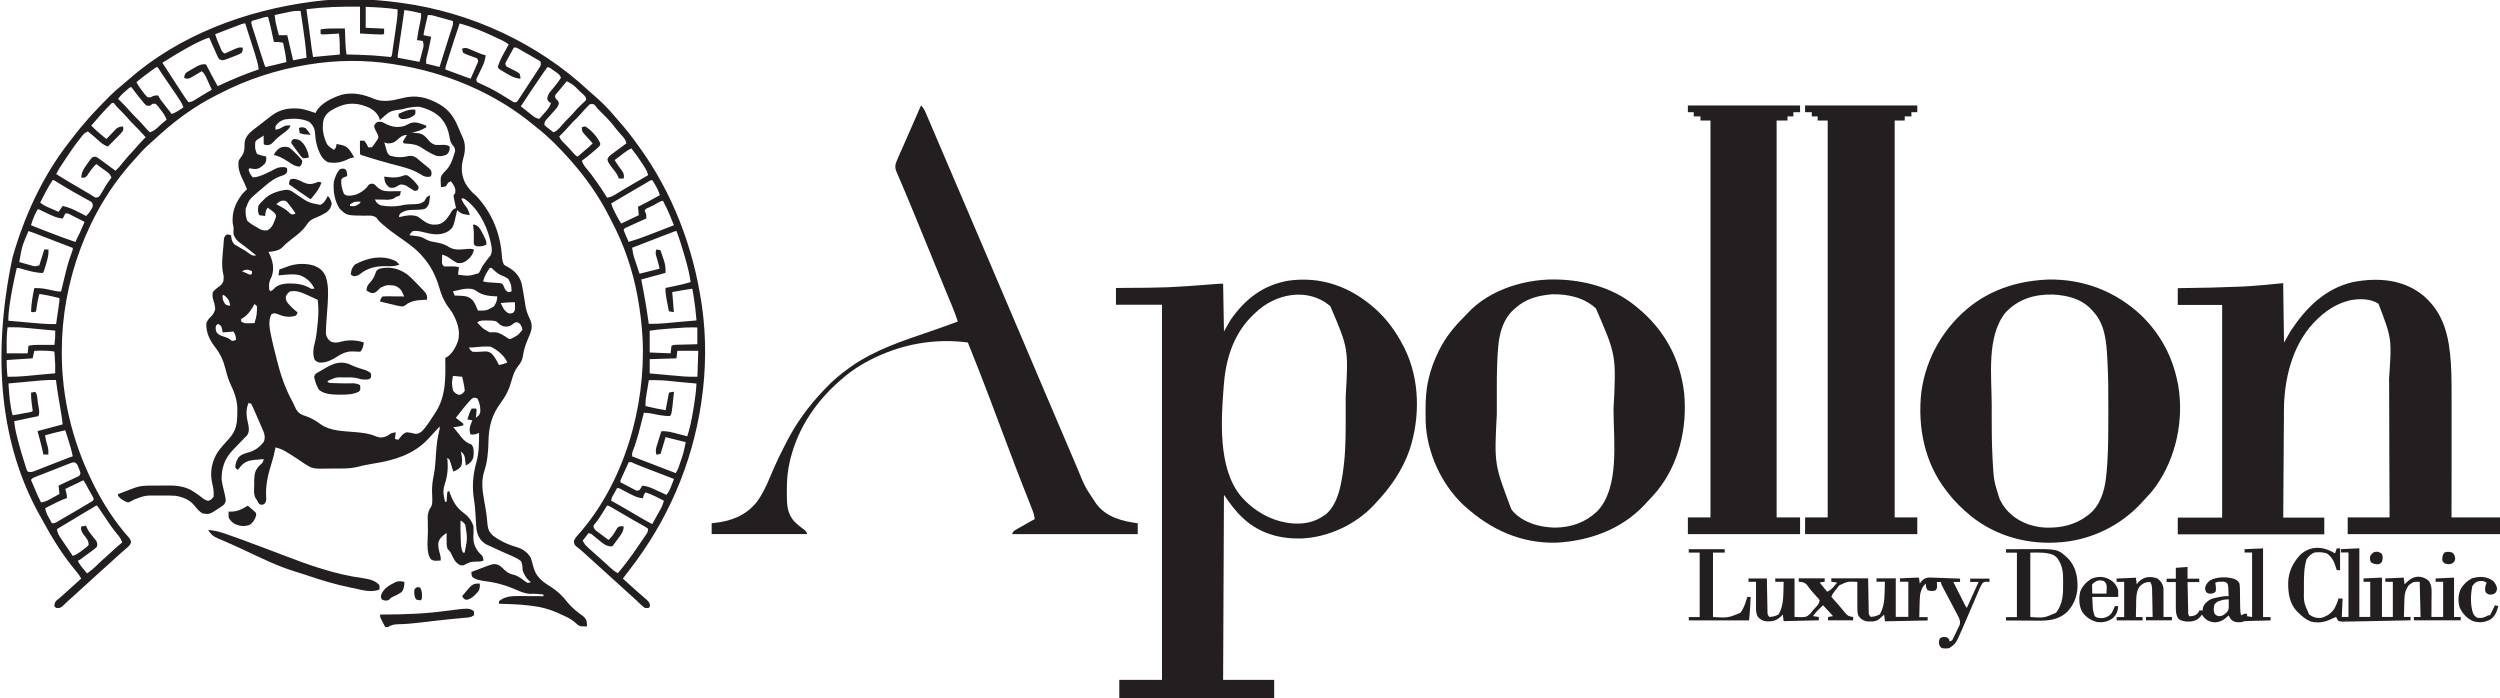
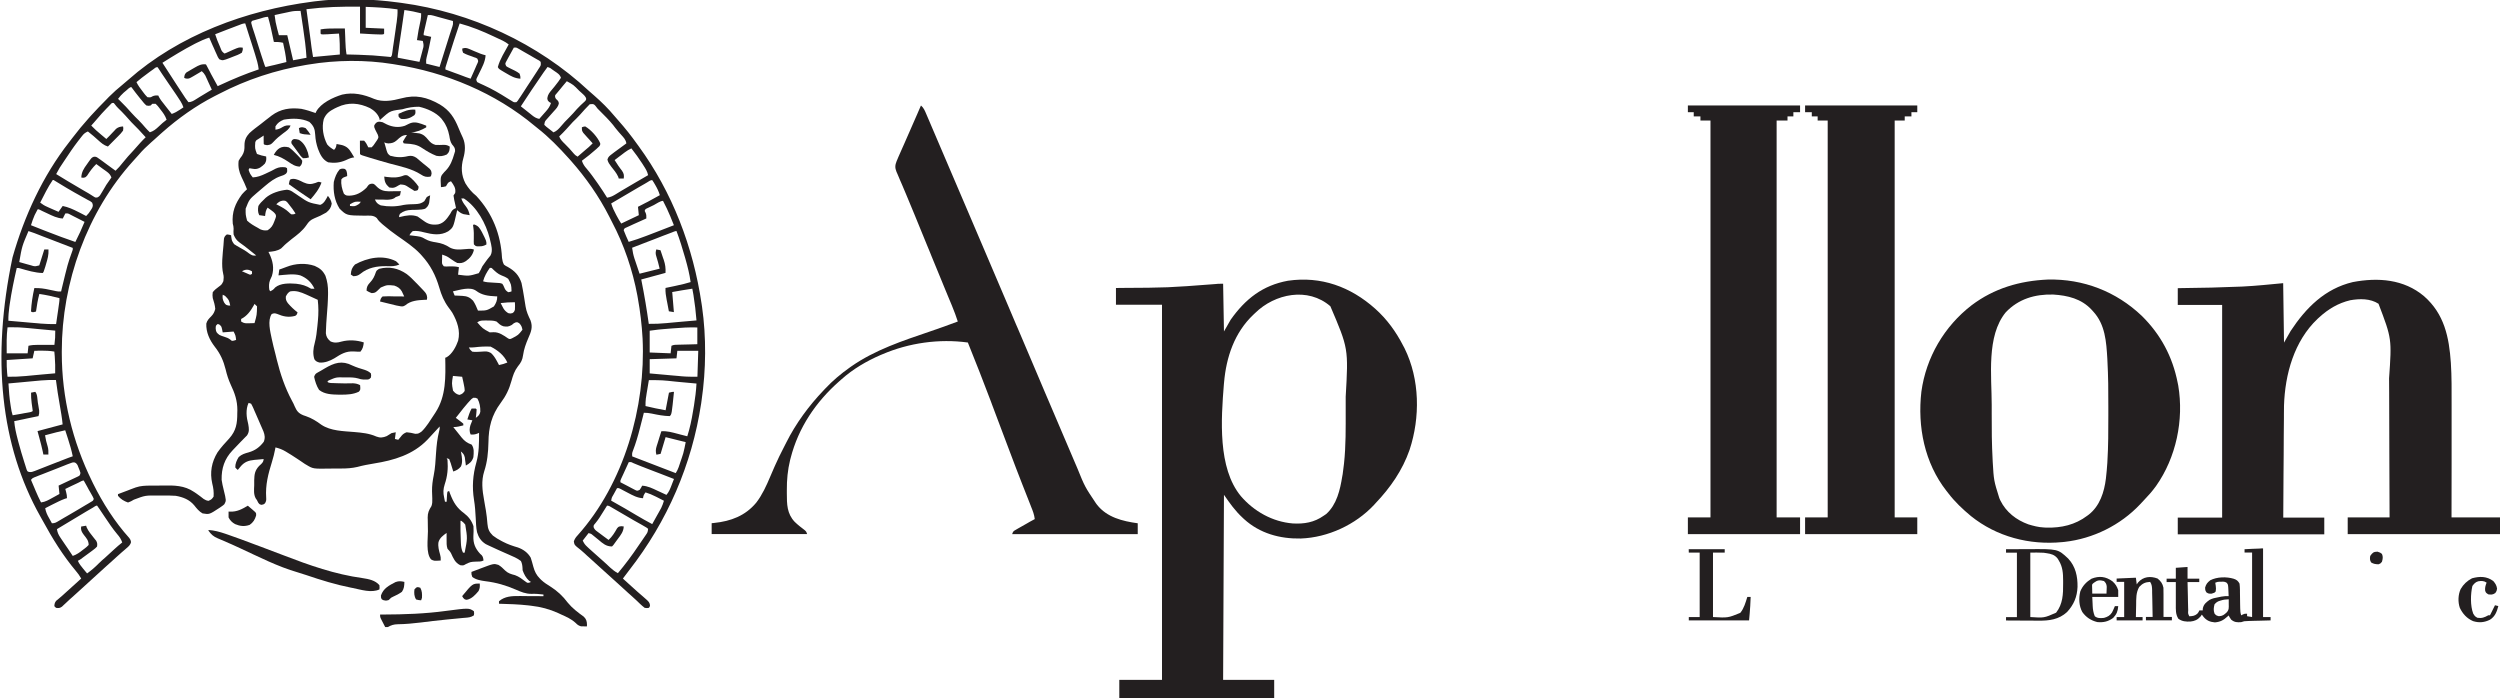
<svg xmlns="http://www.w3.org/2000/svg" version="1.1" id="Layer_1" x="0px" y="0px" width="2986px" height="834px" viewBox="0 0 2986 834" style="enable-background:new 0 0 2986 834;" xml:space="preserve">
  <style type="text/css">
	.st0{fill:#231F20;}
</style>
  <path class="st0" d="M446.8,118.1c10.4,4.2,21.9,2.2,32.4-0.6c17.3-4.7,30.8-1.5,46.2,7.3c11.6,7,17.3,15.8,22.3,28.1  c1.6,4,3.4,7.9,5.2,11.8c3.4,7.7,2.8,16.3,0.5,24.3c-2.9,10.4-2.5,20.3,2.5,30c3.7,6,7.5,10.6,13,15c19.2,20.7,29.3,46,30.7,74.1  c0.4,3.1,0.9,5.2,2.3,7.9c2.1,1.6,2.1,1.6,4.7,2.9c8.3,4.7,13.3,10,16.3,19.1c1.2,5.7,2.2,11.4,3.1,17.1c0.4,2.3,0.7,4.6,1.1,6.9  c0.2,1.4,0.5,2.8,0.7,4.3c1,6,3.2,10.8,5.8,16.2c3.1,8.3,0.7,13.9-2.7,21.6c-2.8,6.6-5.1,12.8-6.1,19.9c-0.8,5.9-2.5,9.1-6.3,13.7  c-4.1,5.4-5.8,10.8-7.6,17.2c-2.8,10.1-6.6,18-12.9,26.4c-10.9,14.7-14.4,29-14.6,47.1c-0.3,12.2-1.3,23.1-5.1,34.7  c-3.6,11.4-2.2,22.6-0.1,34.2c0.5,2.7,0.9,5.4,1.4,8.2c0.3,1.9,0.3,1.9,0.7,3.9c0.9,5.4,1.5,10.8,1.9,16.3c0.5,6,2.1,9.8,6.5,14  c3.2,2.5,6.6,4.5,10.2,6.4c0.6,0.3,1.3,0.7,1.9,1c5.7,3,11.6,5,17.8,6.8c6.4,2.3,11.9,6.2,15.3,12.2c1.2,3.5,2.1,7.1,3.1,10.7  c1.6,5.8,3.6,10,7.9,14.3c0.5,0.5,1,1,1.6,1.6c3.3,3.1,6.9,5.4,10.8,7.8c8.4,5.3,15,11.5,20.9,19.4c5.3,6.5,12.2,11.7,19,16.6  c3,2.8,3.8,5.5,3.9,9.5c-0.1,1.1-0.1,1.1-0.1,2.2c-1.5,0-3,0-4.5-0.1c-1.3,0-1.3,0-2.5,0c-3.2-1-4.2-1.8-6.5-4.1  c-5.1-4.7-11-7.3-17.3-10.1c-1.1-0.5-2.2-1-3.4-1.6c-10.6-4.8-20.9-7.5-32.4-8.8c-1.1-0.1-2.1-0.2-3.2-0.4  c-11.7-1.3-23.4-1.7-35.2-2c0-1,0-2,0-3c6.9-5.9,15.4-6.3,24.2-6.2c0.8,0,1.7,0,2.5,0c2.6,0,5.2,0,7.9,0.1c1.8,0,3.6,0,5.4,0  c4.4,0,8.7,0.1,13.1,0.1c0-0.7,0-1.3,0-2c-4.9-0.6-9.5-1-14.4-0.8c-6.9,0-12.3-2.3-18.5-5c-12-5.2-23.3-8.5-36.4-10.1  c-5.5-0.8-11.1-1.6-15.7-5.1c-1.1-3.2-1.1-3.2-1-6c1.8-0.7,3.7-1.4,5.6-2.1c1.7-0.6,3.3-1.2,5-1.9c16.1-6.1,16.1-6.1,21.6-4.4  c3.1,1.8,5.5,4.2,8,6.7c3.7,3.5,7.1,4.3,11.9,5.6c4.7,1.7,8.4,4.6,12.4,7.6c2.4,1.8,2.4,1.8,4.9,1.2c0.5-0.2,1.1-0.5,1.7-0.7  c-1.1-0.7-1.1-0.7-2.2-1.4c-3.9-3.6-6-7.6-7.8-12.6c0-0.8,0-1.7-0.1-2.5c-0.2-3.3-0.5-5.5-1.9-8.5c-4.5-3.5-9.5-5.5-14.8-7.8  c-1.4-0.6-2.7-1.2-4.1-1.8c-2.7-1.2-5.4-2.4-8.1-3.6c-3.9-1.7-7.8-3.5-11.7-5.4c-1.6-0.8-1.6-0.8-3.3-1.6c-5.5-3.4-8.6-8-10.4-14.2  c-1.2-5.6-1.3-11.3-1.6-16.9c-0.4-7.2-0.8-14.3-2-21.5c-2.5-15.6-1.5-30,2.8-45.1c3.2-11.6,3.2-23.3,3.2-35.2  c-0.8,0.3-1.5,0.7-2.3,1c-2.8,1-4.7,1.2-7.7,1c-1.8-3.6-1.5-7.4-0.3-11.2c0.7-1.9,1.5-3.9,2.3-5.8c-2-0.3-4-0.7-6-1  c0.5-1.4,0.9-2.8,1.4-4.2c0.3-0.8,0.5-1.6,0.8-2.4c0.8-2.2,1.7-4.3,2.9-6.4c1.7,0,3.3,0,5,0c0.3,0.3,0.7,0.7,1,1  c-0.1,1.7-0.2,3.4-0.4,5.1c-0.1,0.9-0.2,1.8-0.3,2.8c-0.1,0.7-0.2,1.4-0.3,2.2c3-2.2,4.7-3.6,5.4-7.3c0.1-5.8-0.7-10.6-3.4-15.7  c-2.3-1.1-2.3-1.1-5-1c-2.3,1.5-2.3,1.5-4.3,3.8c-1.2,1.2-1.2,1.2-2.3,2.5c-3.6,4.1-7,8.4-10.3,12.7c-1.3,1.7-2.7,3.3-4,5  c0.6,0.5,1.3,1,2,1.5c0.8,0.6,1.7,1.3,2.5,1.9c0.8,0.6,1.7,1.3,2.5,1.9c0.6,0.6,1.3,1.1,2,1.7c0,0.7,0,1.3,0,2c-4.3,1.1-7.6,2-12,2  c2.6,3.4,5.3,6.7,8,10c0.6,0.8,1.2,1.5,1.8,2.3c3.8,4.6,6.6,6.6,12.2,8.7c3.1,4.7,2.5,9.5,2,15c-1.7,5.3-4.3,7.3-9,10  c-0.1-0.9-0.2-1.8-0.3-2.7c-0.2-1.8-0.2-1.8-0.5-3.5c-0.2-1.7-0.2-1.7-0.4-3.5c-0.9-3.6-2-4.9-4.8-7.2c0.2,0.7,0.3,1.4,0.5,2.2  c0.9,5.1,1.9,11-0.4,15.8c-2.6,3.3-5.2,4.6-9.1,6c-0.3-1.1-0.7-2.1-1-3.2c-0.4-1.4-0.9-2.8-1.3-4.2c-0.2-0.7-0.4-1.4-0.6-2.1  c-0.6-1.8-1.3-3.6-2-5.4c-1-0.3-2-0.7-3-1c0.3,0.7,0.7,1.3,1,2c0.8,10.4,0,19.3-3.3,29.1c-1.8,5.7-2.1,10.1-0.7,15.9  c0.2,1,0.4,2.1,0.6,3.1c0.1,0.6,0.3,1.2,0.4,1.9c0.7,0,1.3,0,2,0c0-0.9,0.1-1.7,0.1-2.6c0.1-1.1,0.1-2.2,0.2-3.3  c0.1-1.1,0.1-2.2,0.2-3.3c0.1-0.9,0.3-1.8,0.4-2.7c0.7-0.3,1.3-0.7,2-1c0.4,1.2,0.9,2.3,1.3,3.6c3.9,10.1,7.9,16.7,16.7,23.1  c5.4,4.2,8.9,8.8,11.1,15.4c0.3,4,0.1,7.9-0.1,11.9c-0.3,8.7,2.2,14.7,8.1,21.1c0.9,0.8,0.9,0.8,1.8,1.6c1.7,2,1.9,3.9,2.2,6.4  c-3,1.5-5.9,1.2-9.2,1.3c-6.2,0.3-6.2,0.3-11.8,2.9c-3,1.8-3,1.8-6.7,1.4c-6.3-3-8.3-8.2-11.1-14.3c-1.2-2.2-2.5-3.5-4.2-5.3  c-1.3-3.8-1.1-7.3-1.1-11.2c0-1.1,0-1.1,0-2.3c0-1.8,0-3.7,0-5.5c-4.2,3.1-8.2,5.9-9.7,11.1c-0.8,5.2,0.6,10,2,15  c0.7,2.9,0.7,2.9,0.7,6.9c-8.1,0.5-8.1,0.5-11.5-1.3c-6.4-7.2-3.8-24.5-3.8-33.6c0-1.9,0-3.7-0.1-5.6c0-2.7-0.1-5.4-0.1-8.2  c0-0.8,0-1.7-0.1-2.5c0-5.8,1.4-8.9,4.5-13.8c1.1-3,1.1-5.7,1-8.9c0-1,0-1.9-0.1-2.9c0-2-0.1-3.9-0.2-5.9c-0.1-6.6,0.7-12.6,2-19  c1.8-8.9,2.2-17.9,2.8-26.9c0.6-8.9,1.5-17.3,3.7-26c0.7-2.6,0.7-2.6,0.6-5.5c-0.8,0.8-1.5,1.6-2.3,2.5c-3.2,3.5-6.5,7-9.7,10.5  c-0.9,0.9-1.7,1.9-2.6,2.8c-17.2,17.9-40,24.6-63.8,28.4c-6.7,1.1-13.2,2.3-19.8,4.1c-6.4,1.5-12.6,1.9-19.1,1.9c-0.9,0-1.8,0-2.7,0  c-1.8,0-3.7,0-5.5,0c-1.9,0-3.7,0-5.6,0.1c-20.1,0.3-20.1,0.3-27.9-4.4c-0.6-0.4-1.3-0.7-1.9-1.1c-1.8-1.1-3.5-2.3-5.3-3.6  c-1.3-0.9-2.6-1.8-3.9-2.6c-0.6-0.4-1.3-0.9-2-1.3c-3.3-2.2-6.6-4.3-10-6.3c-0.9-0.6-0.9-0.6-1.8-1.1c-4-2.4-7.7-3.8-12.2-4.9  c-0.1,0.5-0.2,1.1-0.3,1.7c-1,5.3-2.3,10.4-3.9,15.6c-4.5,14.5-7.9,27.3-6.9,42.7c0.2,3,0.1,3.9-1.3,6.6c-1.7,1.5-1.7,1.5-4.2,2  c-2.5-0.6-2.5-0.6-4.1-2.8c-0.5-0.9-0.9-1.9-1.4-2.8c-0.5-0.7-1-1.5-1.6-2.3c-2.5-4.8-1.9-10-1.7-15.4c0-2,0-4,0-6.1  c0.2-7.2,0.8-11.6,5.8-17c0.8-0.7,1.6-1.5,2.5-2.3c2.1-2.1,2.7-3.2,3-6c-2.9,0.3-5.8,0.5-8.6,0.8c-1.2,0.1-1.2,0.1-2.4,0.2  c-7.1,0.7-12.1,2.4-16.8,8.2c-0.6,0.7-1.2,1.4-1.8,2.2c-0.4,0.5-0.9,1.1-1.3,1.6c-1.5-1.2-1.5-1.2-3-3c-0.1-4.6,1.7-8.5,4.1-12.4  c3.7-3.3,7.2-4.3,11.9-5.6c7.7-2.2,13.1-6.2,18-12.6c1.8-4.4,1.3-8.1-0.4-12.5c-0.6-1.5-1.3-3.1-2-4.6c-0.3-0.8-0.7-1.6-1.1-2.5  c-0.7-1.7-1.5-3.4-2.2-5.1c-1.1-2.6-2.3-5.2-3.4-7.8c-0.7-1.7-1.4-3.3-2.2-5c-0.3-0.8-0.7-1.6-1-2.4c-0.8-1.9-1.8-3.8-2.8-5.6  c-1-0.3-2-0.7-3-1c-3.7,7.9-2.6,17.2-0.4,25.5c0.9,5.3,1.5,8.9-1.5,13.4c-0.9,0.9-1.8,1.8-2.7,2.7c-1,1-2,2.1-3,3.1  c-0.5,0.5-1.1,1.1-1.6,1.6c-2.9,2.9-5.7,5.9-8.5,8.9c-0.5,0.6-1.1,1.1-1.6,1.7c-9.4,9.9-13.2,21.3-12.9,35c0.5,4,1.5,7.8,2.4,11.7  c3.2,13.1,3.2,13.1,0.9,17.4c-1.5,1.4-1.5,1.4-3.4,2.7c-1,0.7-1,0.7-2,1.4c-12.6,8.3-12.6,8.3-20.7,6.9c-4.1-2.3-7-5.9-9.9-9.6  c-5.8-6.9-13.3-9.8-22.1-11.4c-4.9-0.3-9.8-0.4-14.8-0.3c-2.2,0-4.5,0-6.7,0c-14.9-0.2-14.9-0.2-28.5,4.9c-2.4,1.5-4.3,2.5-7,3.4  c-4.7-1.6-8.9-4.1-12-8c0-0.7,0-1.3,0-2c3.9-1.5,7.8-3,11.7-4.4c1.1-0.4,2.2-0.8,3.3-1.3c1.1-0.4,2.1-0.8,3.2-1.2  c1.5-0.6,1.5-0.6,3-1.1c5.9-2,11.3-2.1,17.5-2.2c0.9,0,1.9,0,2.9,0c2,0,4,0,6,0c2,0,4,0,6.1-0.1c13.5-0.2,25.6-0.2,37.2,7.7  c0.9,0.6,1.8,1.2,2.7,1.8c3,2.1,5.9,4.3,8.8,6.6c2,1.3,3.4,1.9,5.8,2.2c3.7-1.8,3.7-1.8,6-5c0.4-5.6-0.2-10.2-1.6-15.7  c-3-13.3-0.8-25.6,6.3-37.2c4.2-6,9-11.2,14-16.6c8.3-9.4,9.6-17.9,9.6-30.2c0-1.2,0-2.4,0.1-3.7c0-11.3-3.1-20.2-7.9-30.3  c-2.7-5.9-4.6-11.8-6.1-18.2c-2.6-10.4-6.3-18.7-13-27.2c-6.2-8.1-10.5-17.2-10.1-27.6c1-3.8,3.1-5.9,5.9-8.7  c2.7-2.8,3.8-5.1,4.8-8.8c-0.4-4.5-1.6-8.7-3-13c-0.4-3.4-0.4-3.4,0-7c2.1-2.6,4.2-4.4,6.9-6.3c3.8-2.8,3.8-2.8,5.8-6.9  c0.4-3,0.6-5.7-0.2-8.6c-2.5-10.5-0.6-23.5,0.3-34.2c0.1-0.9,0.1-1.9,0.2-2.9c0.1-0.9,0.2-1.8,0.2-2.7c0.1-0.8,0.1-1.6,0.2-2.4  c0.6-2.5,1.5-3.5,3.5-5c2.7,0.3,2.7,0.3,5,1c0.1,0.6,0.1,1.2,0.2,1.8c0.7,4.9,0.7,4.9,3.4,8.8c2,1.4,4,2.5,6.1,3.7  c1.4,0.8,2.8,1.6,4.2,2.4c0.7,0.4,1.4,0.8,2.1,1.2c2,1.2,3.9,2.6,5.7,4c3.3,2.2,4.5,2.8,8.3,2.2c-2.3-1.9-4.7-3.8-7-5.6  c-0.7-0.6-1.4-1.1-2.1-1.7c-3.5-2.8-7-5.5-10.6-8c-3.8-2.8-5.5-5.3-7.3-9.7c-0.2-2.3-0.2-4.5,0-6.9c0-2.2-0.4-3.9-1-6.1  c-1.2-13.8,2.9-24,11-35c1.9-2.2,3.9-4.1,6-6c-1.9-5-4.2-9.8-6.5-14.6c-3.1-6.6-4.3-12.1-3.5-19.4c1.8-3.2,1.8-3.2,4-6  c2.8-4.5,3.1-7.6,3-12.8c0-5.9,2-10.1,5.9-14.3c4.2-3.9,8.9-7.3,13.5-10.8c2.1-1.6,4.2-3.2,6.2-4.9c1.4-1.1,2.9-2.2,4.3-3.3  c1.2-0.9,1.2-0.9,2.4-1.9c10.9-8.1,22.2-9.7,35.6-8.1c5.8,1.2,11.4,3,17,5c0.3-0.6,0.5-1.2,0.8-1.8c5.6-10.2,20.1-16.9,30.9-20.2  C422,109.9,434.5,112.8,446.8,118.1z M403,128c-1.6,0.7-1.6,0.7-3.2,1.5c-6.2,3.2-10.4,6.2-13.1,12.8c-2.6,10.1-0.6,21.1,4.1,30.2  c2.5,2.9,4.9,4.6,8.2,6.5c2.4-2.4,2.5-3.8,3-7c1.4,0.3,2.8,0.5,4.2,0.8c0.8,0.2,1.6,0.3,2.4,0.5c5.7,1.7,8.3,4.4,11.3,9.4  c0.6,1,1.2,2,1.8,3c0.4,0.8,0.9,1.5,1.4,2.3c-1.1,0.2-1.1,0.2-2.2,0.3c-3,0.7-5.5,1.9-8.3,3.2c-6.8,2.9-13.3,3.5-20.6,2.4  c-6.8-3.2-9.6-9.4-12.2-16.1c-1.9-5.6-3-10.8-3.3-16.8c-0.4-7-1.8-10.6-7-15.4c-9.4-4.5-20.3-4.4-30.5-2.7c-4.6,1.9-7.3,3.7-10,8  c0,1.3,0,2.6,0,4c3.3-0.4,5.6-1.3,8.4-3.1c3.3-2,5.7-2.3,9.6-1.9c-1.5,4.4-5,6.6-8.6,9.2c-4.3,3.2-8.2,6.4-11.8,10.4  c-2.8,2.9-3.2,3.3-7.5,3.9C316,173,316,173,315,172c-0.1-1.7-0.1-3.4-0.1-5.1c0-0.9,0-1.8,0-2.8c0-0.7,0-1.4,0-2.2  c-1.5,1-3,1.9-4.4,2.9c-0.8,0.5-1.6,1.1-2.5,1.6c-2.2,1.3-2.2,1.3-3.1,3.5c-0.5,7.3-0.5,7.3,2,14c3.6,1.4,7.2,2.3,11,3  c0.3,3.6,0.3,5.5-1.6,8.6c-3.6,3.5-6.7,6.3-11.9,6.4c-2.2-0.2-4.4-0.6-6.5-1c-0.5,1-0.5,1-1,2c1.8,4.9,1.8,4.9,5,9  c5.5-0.3,10-2,14.9-4.3c0.7-0.3,1.4-0.6,2.1-1c3.6-1.6,7-3.3,10.4-5.2c4.3-1.9,6.8-2,11.5-1.6c1,0.5,1,0.5,2,1  c0.4,4.5,0.4,4.5-1.2,6.6c-2.2,1.7-4.1,2.3-6.7,3.1c-7.1,2.5-12.4,6.6-18.1,11.4c-0.6,0.5-1.3,1-1.9,1.6c-2,1.7-4,3.4-6,5.1  c-0.6,0.5-1.2,1.1-1.9,1.6c-9.3,8-9.3,8-13.6,19c-0.1,7.3-0.1,7.3,1.7,14.3c3.8,3.6,8,6,12.6,8.5c1.6,0.9,1.6,0.9,3.2,1.9  c3.2,1.3,5.3,1.6,8.8,1.1c4.4-2.9,6.1-5.6,7.9-10.5c0.4-1.1,0.9-2.2,1.3-3.4c1-3,1-3,0.1-5.3c-1.6-2.1-3.3-3.5-5.5-5  c-0.7-0.5-1.4-1-2.2-1.6c-0.6-0.4-1.1-0.8-1.7-1.2c-2.3,3.4-2.5,5.9-3,10c-2.3-0.3-4.7-0.6-7-1c-1.8-3.6-1.7-7.1-1-11  c1.9-3.2,4.3-5.5,7-8c0.6-0.5,1.1-1.1,1.7-1.7c6.7-5.8,16.8-8.8,25.5-9.7c3.4,0.4,5.2,1.4,8,3.4c0.9,0.6,1.9,1.3,2.9,1.9  c1.5,1,1.5,1,2.9,2c11.9,8.1,11.9,8.1,25.8,10.8c4.7-1.6,6.9-6.6,9.2-10.8c2.5,3.2,3.9,5.5,4.6,9.4c-0.9,5-2.7,7.4-6.6,10.6  c-4.6,2.7-9.3,5-14.3,6.9c-4.5,1.9-6.6,4-9.3,8.1c-4.8,7-11,11.6-17.7,16.7c-2.2,1.7-4.2,3.4-6.3,5.2c-0.6,0.5-1.2,1.1-1.8,1.6  c-1.5,1.4-2.9,2.8-4.4,4.3c-4.7,3.2-9.6,3.6-15.2,4.2c0.4,0.7,0.7,1.4,1.1,2.1c4.1,8.6,6,17.3,3,26.7c-0.7,1.6-1.4,3.3-2.2,4.9  c-1.4,3.7-1.4,7.4-0.9,11.3c0.5,1,0.5,1,1,2c2.8-1.1,4.1-2.1,6-4.5c6.5-5.4,16.8-5.1,25-4.5c7,0.8,12,2.3,18,6c1.3,0,2.6,0,4,0  c-3.6-7.7-9.1-12.8-17-16c-8.2-2.3-17.6-0.6-26,0c0.3-2.3,0.7-4.6,1-7c0.9-0.3,1.8-0.6,2.7-0.9c2-0.7,4-1.4,5.9-2.2  c10.6-4.2,22.9-4.9,33.7-1.2c6.3,2.8,9.7,5.7,12.8,11.8c2.3,6.5,3.2,12.9,3.1,19.8c0,0.8,0,1.6,0,2.4c-0.1,8.7-0.8,17.5-1.5,26.2  c-0.5,5.7-0.8,11.4-1,17.2c0,1-0.1,2.1-0.1,3.1c0.5,4.3,2.2,6.9,5.6,9.7c4.6,2,8.3,1.6,13,0.2c8.7-2.3,18.2-1.8,26.7,1  c-0.5,4.4-1.1,7.6-4,11c-2.7,0.1-5,0-7.7-0.2c-9.7-0.6-15.5,3.1-23.5,8.2c-5.3,3.1-11.7,5.6-17.9,5c-2.9-0.9-4.2-1.4-5.9-3.9  c-2.1-6.4-1.4-13,0.4-19.4c1.8-6.8,2.5-13.5,3.2-20.5c0.2-2.1,0.4-4.1,0.6-6.2c0.8-8.4,0.8-16.5-0.2-24.9c-3.6-1.7-7.2-3.4-10.9-5  c-1-0.5-2-1-3.1-1.4c-6.3-2.8-12.1-5-19.1-3.6c-2.7,1.8-3.4,3-5,6c-0.3,3.5,0.4,5.2,2.4,8c3.5,4.1,7.3,7.7,11.6,11c-1,3-1,3-2.9,4.2  c-7.9,2.1-14.2,0.8-21.6-2.4c-2.7-0.9-3.9-0.9-6.4,0.2c-5.2,7.8-1.7,20.9,0.1,29.7c1.3,6.1,2.8,12.2,4.4,18.2  c0.6,2.2,1.1,4.4,1.6,6.6c4.2,17,9.8,33.6,18.1,49c1.9,3.5,1.9,3.5,3.3,6.8c2.5,5.6,4.5,8.2,10.3,10.6c1,0.4,2.1,0.7,3.2,1.1  c6.7,2.3,12.7,6,18.3,10.2c11.2,7.5,26.3,7.6,39.3,8.7c9.2,0.8,17.9,1.6,26.4,5.4c4.5,1.8,8,1.3,12.4-0.5c2-1.2,3.9-2.4,5.8-3.6  c1.7-0.4,3.3-0.7,5-1c-0.3,2.6-0.7,5.3-1,8c1.3,0.3,2.6,0.7,4,1c0.6-0.7,0.6-0.7,1.2-1.5c0.8-0.9,0.8-0.9,1.6-1.9  c0.5-0.6,1-1.3,1.5-1.9c1.8-1.9,3.3-2.8,5.7-3.7c3.5,0.3,6.7,0.9,10.1,1.8c3.7,0.3,4.9-0.7,7.9-2.8c5.9-5.8,10.2-13.2,14.8-20.1  c0.6-0.8,1.1-1.7,1.7-2.6c12.8-19.8,12-42.3,11.6-65.3c0.6-0.2,1.2-0.5,1.8-0.7c6.5-3.8,11.2-12.7,13.6-19.7  c2.9-11.8-1.1-23-6.9-33.3c-1.4-2.2-2.9-4.2-4.5-6.3c-5.5-7.5-8.5-14.8-11.1-23.7c-4.3-14.7-10.5-26.9-20.9-38.3  c-0.6-0.7-1.2-1.3-1.8-2c-8-8.5-18.1-15.1-27.6-21.8c-5.6-3.9-11-8.1-16.2-12.5c-0.6-0.5-1.2-1-1.8-1.5c-2.6-2.3-4.5-4-6.3-7  c-4.1-3.8-9.2-2.9-14.6-2.9c-21.5-0.2-21.5-0.2-29.9-8.4c-6.1-9.6-7.8-20.7-6.9-31.9c1.4-5.6,3.2-10.6,7-15c2.4-1.1,3.6-1.1,6.2-0.5  c1.8,1.5,1.8,1.5,2.6,5.1c0.1,1.1,0.2,2.2,0.2,3.4c-0.8,0.3-1.6,0.6-2.4,0.9c-2.7,1-2.7,1-4.6,3.1c-0.6,6,0.8,11.4,3,17  c2.4,2.4,3.2,2.3,6.6,2.4c8.3-0.2,14.5-3.8,20.4-9.4c0.5-0.7,1-1.5,1.6-2.2c1.4-1.8,1.4-1.8,3.8-2.6c2.7-0.2,2.7-0.2,4.7,1.2  c0.6,0.6,1.3,1.3,1.9,1.9c4.4,4.5,8.6,5.8,14.8,5.9c1.7,0,3.4,0,5.1-0.1c0.9,0,1.8,0,2.7,0c2.2,0,4.3-0.1,6.5-0.1  c-0.4,2.4-0.4,2.4-1,5c-2.2,1.1-2.2,1.1-5,2c-0.7,0.5-1.3,1-2,1.5c-4.4,2.2-8.5,1.8-13.3,1.6c-1.4,0-1.4,0-2.8,0  c-2.3,0-4.6-0.1-6.9-0.1c1.7,3.8,3.1,5.2,7,7c9,1.7,18.2,1.6,27.1-0.5c4.6-0.8,9.3-0.9,13.9-1c4.5-0.2,7.4-0.7,11-3.5  c1-1.7,2-3.3,3-5c2.1-1.2,2.1-1.2,4-2c-0.2,1.9-0.5,3.8-0.8,5.8c-0.1,1.1-0.3,2.1-0.4,3.2c-1,3.5-2,4.8-4.8,7  c-2.8,0.9-5.4,1.1-8.3,1.2c-1.2,0-1.2,0-2.5,0.1c-1.7,0-3.4,0.1-5.1,0.1c-5.8,0.2-9.5,1.1-14.2,4.7c-1,2.1-1,2.1-1,4  c0.5-0.1,1.1-0.3,1.6-0.4c6.9-1.7,13.7-2.9,20.5-0.4c2.4,1.6,4.6,3.2,6.9,4.9c5.8,4.4,10.4,5.4,17.6,4.5c7-1.5,10.6-6.9,14.4-12.5  c0.5-0.9,1.1-1.9,1.6-2.9c1.6-2.4,2.8-3,5.4-4.1c-0.2-1-0.5-2.1-0.7-3.2c-0.3-1.4-0.6-2.8-0.9-4.1c-0.2-1-0.2-1-0.5-2.1  c-0.4-1.8-0.6-3.7-0.9-5.6c1-1.5,1-1.5,2-3c1-5.9-1.7-9.4-5-14c-3.2,1.3-3.2,1.3-4.9,4.1c-0.6,1-0.6,1-1.1,1.9c-3.1,0.8-3.1,0.8-6,1  c-0.7-12.7-0.7-12.7,4-18c0.5-0.5,1.1-1.1,1.6-1.6c5.7-5.9,8.1-12.5,10.4-20.4c0.5-1.5,0.5-1.5,0.9-3c0.1-3.9-1.3-5.2-3.7-8.1  c-2.1-3.1-2.6-6.5-3.2-10.2c-1.5-7.2-3.5-12.8-8.1-18.7c-0.5-0.6-1-1.3-1.4-1.9c-6.5-7.4-17.2-12-26.6-14.1c-6.9-0.1-13.4,1-20,3  c-2.2,0.3-4.4,0.6-6.6,0.9c-5.2,0.8-8.4,1.7-12.4,5.1c-1.1,0.9-1.1,0.9-2.1,1.8c-2,1.7-3.9,3.4-5.9,5.2c-0.2-0.9-0.2-0.9-0.3-1.8  c-1.7-5.4-6.5-9.9-11.4-12.6C429.1,123,416.2,121.7,403,128z M551,237c1.1,3.5,2.7,6,5,8.9c2.8,3.6,4.1,6.6,5,11.1  c-1.6-0.2-3.1-0.5-4.7-0.8c-0.9-0.1-1.7-0.3-2.6-0.4c-3.2-1-5.2-2.6-7.7-4.8c-0.2,1.1-0.5,2.1-0.7,3.2c-3.9,17.4-3.9,17.4-10,22.1  c-9.3,5.4-18.9,3.7-28.8,1.2c-4.6-1.2-8.7-2.1-13.5-1.5c-2.5,2.4-2.5,2.4-4,5c0.9,0.1,1.8,0.2,2.7,0.3c11.1,1.3,11.1,1.3,16.2,4.2  c4.2,2.4,8.3,3.3,13.1,4c6.3,1,11.1,2.7,16.5,6.3c5.7,2.9,11.6,2.3,17.8,1.8c7.4-0.6,7.4-0.6,10.8,0.5c-1.3,6.2-4.8,10.4-9.9,13.9  c-3.4,2.2-6,2.6-10.1,2.1c-2.6-1.2-4.8-2.8-7.1-4.4c-5.1-3.6-5.1-3.6-10.9-5.6c-0.1,1.8-0.1,3.5-0.1,5.3c0,1,0,2-0.1,3  c0,2.9,0,2.9,2.2,5.7c3,0.3,3,0.3,6.3,0.1c4.1-0.1,7.7-0.1,11.7,0.9c-0.3,3-0.7,5.9-1,9c12.9,1.7,12.9,1.7,24.7-1.8  c1.7-2.6,3-5.3,4.3-8.2c1.4-2,2.8-3.9,4.2-5.9c0.6-0.9,1.3-1.8,2-2.7c1.8-2.4,1.8-2.4,3.5-4.3c3.1-5.4,1-12.6-0.4-18.3  c-0.3-1.1-0.3-1.1-0.5-2.2c-4.5-17.6-15.2-37.4-30.8-47.6C553,237,552,237,551,237z M330,244c0.7,0.4,1.4,0.7,2.2,1.1  c4.6,2.4,8.9,4.7,12.7,8.3c1.5,1.5,1.5,1.5,3.1,2.6c2.9,0.1,2.9,0.1,5-1c-2.4-3.8-5-7.4-7.9-10.9c-0.6-0.8-1.3-1.6-1.9-2.4  c-2.1-2-2.1-2-5.3-2.1C334.3,240.1,332.6,241.5,330,244z M418,244c0,0.7,0,1.3,0,2c6,0.6,6,0.6,11-2.5c0.7-0.8,1.3-1.6,2-2.5  C424,240.6,424,240.6,418,244z M585,320c-3.5,4.9-6.5,10.2-8,16c3.6,1.2,7.1,1.3,10.9,1.5c9.7,0.5,9.7,0.5,12.1,1.5  c1.2,1.8,1.2,1.8,2.1,3.9c1.4,3.3,1.8,4,4.9,6.1c2.2-0.3,2.2-0.3,4-1c-0.3-8.1-0.3-8.1-4-15c-2.7-1.9-5.2-3.1-8.3-4.2  c-4-1.6-6.9-4.4-10-7.3C587.1,319.8,587.1,319.8,585,320z M289,324c1.6,0.7,3.2,1.4,4.9,2.1c0.9,0.4,1.8,0.8,2.7,1.2  c2.4,1.1,2.4,1.1,4.4-0.2c0-1,0-2,0-3C296.6,321.5,293.4,321.5,289,324z M541,348c0.7,1.6,1.3,3.3,2,5c1.5,0.1,1.5,0.1,3.1,0.1  c1.4,0.1,2.7,0.1,4.1,0.2c1,0,1,0,2,0.1c5.6,0.3,8.9,1.7,12.8,5.7c2.5,3.7,4.2,7.7,5.9,11.9c10.4,0,10.4,0,19-5c2.7-4.1,4-7,4-12  c-0.8,0-1.6-0.1-2.5-0.1c-8.2-0.4-15.9-1.4-22.6-6.5C561.5,342,549.2,346.3,541,348z M266,352c-0.4,3.9-0.1,5.8,1.7,9.3  c2.1,2.9,2.1,2.9,5.1,3.6c0.7,0,1.5,0.1,2.2,0.1c-1.5-6.8-1.5-6.8-6.2-11.6C267.9,353,267,352.5,266,352z M598,362  c0.7,1.4,1.5,2.9,2.2,4.3c0.4,0.8,0.8,1.6,1.3,2.4c1.6,2.4,3,3.7,5.5,5.3c2.5,0.6,2.5,0.6,5,0c2-1.4,2-1.4,3-4c0.2-3,0.2-6,0-9  C609.2,360.9,603.7,361.3,598,362z M304,363c-0.3,0.6-0.7,1.3-1,1.9c-3.7,6.6-8,12.6-15,16.1c0,1,0,2,0,3c3.6,2.4,5.4,2.2,9.7,2.1  c1.2,0,2.4,0,3.6-0.1c0.9,0,1.8,0,2.7-0.1c2.8-9.9,2.8-9.9,3-20C305.5,364.3,305.5,364.3,304,363z M570,385c6.5,7.4,6.5,7.4,15,12  c1.4,0,2.8-0.1,4.2-0.2c6.8-0.3,12.4,3.8,17.8,7.5c2.1,0.9,2.1,0.9,4.7-0.3c7.3-3.8,7.3-3.8,12.3-10.1c-0.6-3.5-1.4-5.4-3.9-7.9  c-2-1.2-2-1.2-4-1c-2.3,0.9-2.3,0.9-4.8,3.1c-3.9,2.2-5.8,2.3-10.1,1.6c-3.5-1.1-5.5-3.2-8.2-5.7c-3.8-1.3-7.5-1.2-11.5-1.2  c-0.8,0-1.5,0-2.3,0C575.3,382.8,573.3,382.8,570,385z M260,387c-2.3,1.9-2.3,1.9-2.4,5.4c0.4,4.3,1.1,5,4.4,7.6  c2.7,1.2,2.7,1.2,5.5,2.1c3,0.9,5.2,1.7,7.7,3.6c1.8,1.7,1.8,1.7,4.6,1c0.7-0.2,1.5-0.5,2.2-0.7c-0.6-5.3-0.6-5.3-3-10  c-6.4,0.5-6.4,0.5-13,1c-0.2-1.3-0.5-2.6-0.8-3.9c-0.8-3.4-0.8-3.4-3.4-5.6C261.3,387.3,260.6,387.2,260,387z M566.9,414.8  c-2.3,0.3-4.6,0.3-6.9,0.2c1.4,2.7,1.4,2.7,4,5c3.1,0.5,6.2,0.3,9.4,0.1c8.6-0.6,8.6-0.6,13,1.5c2.9,2.7,4.6,5.2,6.5,8.6  c0.6,1.1,1.2,2.2,1.8,3.3c0.4,0.8,0.9,1.6,1.3,2.5c3.6-0.7,6.7-1.6,10-3c-4-8.8-11.5-14.7-20-19C579.6,413.7,573.3,414,566.9,414.8z   M541,449c-1.5,8.9-1.5,8.9,0.1,17.6c2.3,2.8,4,4.2,7.5,5.1c3.3-0.9,4.4-1.9,6.4-4.7c0.1-3-0.6-5.8-1.2-8.8  c-0.2-0.8-0.3-1.6-0.5-2.4c-0.4-2-0.8-3.9-1.3-5.8C548.4,449.7,544.7,449.3,541,449z M550,622c-0.1,8,0,16,0.4,24.1  c0,0.8,0.1,1.6,0.1,2.5c0.2,4.2,0.6,7.6,2.5,11.5c0.7,0,1.3,0,2,0c3.4-17.1,3.4-17.1,0.7-33.5c-1.7-2.2-1.7-2.2-4.7-4.5  C550.7,622,550.3,622,550,622z" />
  <path class="st0" d="M1642.5,368.7c14.1,12.6,24.9,27.5,33.5,44.3c0.6,1.1,1.1,2.1,1.7,3.2c18.2,37,18.7,82.3,5.9,121.1  c-8.5,24.4-22.9,45.1-40.6,63.7c-0.6,0.7-1.2,1.4-1.9,2.1c-22.2,23.7-55,38.9-87.4,40.1c-25,0.5-49-6.1-67.8-23.2  c-0.7-0.7-0.7-0.7-1.5-1.4c-9.2-8.5-15.2-17.1-22.5-27.6c-0.3,72.9-0.7,145.9-1,221c20.1,0,40.3,0,61,0c0,7.3,0,14.5,0,22  c-61.1,0-122.1,0-185,0c0-7.3,0-14.5,0-22c16.8,0,33.7,0,51,0c0-147.8,0-295.7,0-448c-18.2,0-36.3,0-55,0c0-6.6,0-13.2,0-20  c1.7,0,3.4,0,5.2-0.1c56.7-0.3,56.7-0.3,113.2-4.6c3.6-0.4,3.6-0.4,9.6-0.4c0.3,18.8,0.7,37.6,1,57c2.6-4.6,5.3-9.2,8-14  c17.5-24.8,38.2-41.1,68.5-46.6C1577.9,329.6,1613.1,342.5,1642.5,368.7z M1499,374c-0.6,0.6-1.2,1.1-1.8,1.7  c-22.8,21.5-32.6,50.9-35.2,81.3c-0.1,0.7-0.1,1.4-0.2,2.1c-3.3,41.2-7.5,99.9,20.3,133.5c15.7,18.2,37.7,30.6,61.9,32.6  c13.6,0.8,25.7-1.2,37-9.2c1-0.7,2.1-1.4,3.1-2.1c12.6-11.4,16.5-28.8,19.1-44.9c0.2-0.9,0.3-1.8,0.5-2.7c0.5-3.4,0.9-6.8,1.3-10.3  c0.1-0.8,0.2-1.6,0.3-2.4c2.3-21.3,2-42.7,2-64.1c0-5.2,0-10.4,0-15.6c3.3-57.6,3.3-57.6-18.3-108.1  C1562.3,342.6,1522.7,350.6,1499,374z" />
-   <path class="st0" d="M476,3c1.9,0.2,1.9,0.2,3.8,0.5c82.7,11.2,162.5,48.1,223.6,105.1c2.1,1.9,4.2,3.8,6.4,5.6  c8.6,7.5,17,15.8,24.3,24.6c1.6,1.8,3.1,3.6,4.7,5.4c7.9,8.9,15.2,18.1,22.1,27.8c0.5,0.7,1.1,1.5,1.7,2.3  C803.2,229.9,828,295.1,838,363c0.2,1.7,0.2,1.7,0.5,3.3c5.2,36.3,4.8,75.4-0.5,111.7c-0.2,1.2-0.4,2.4-0.5,3.7  c-11.1,73.4-40.4,140.9-86,199.4c-2.5,3.3-5,6.6-7.5,9.9c0.6,0.5,1.2,1.1,1.8,1.7c1.8,1.6,3.5,3.2,5.3,4.8c1.8,1.6,3.5,3.2,5.3,4.8  c1.6,1.5,3.2,2.9,4.9,4.4c2,1.8,4,3.5,6,5.2c1.1,1,2.2,1.9,3.3,2.9c0.5,0.4,1.1,0.9,1.6,1.4c2.4,2.2,3.7,3.4,4.2,6.7  C776,725,776,725,775,726c-2.2,0.4-2.2,0.4-5,0c-2.1-1.6-3.8-3.1-5.7-4.9c-1.1-1-2.1-2-3.2-3.1c-0.5-0.5-1.1-1-1.6-1.5  c-2.2-2.1-4.4-4.1-6.7-6.1c-0.8-0.7-1.6-1.5-2.5-2.2c-0.8-0.7-1.6-1.4-2.4-2.2c-5.9-5.3-11.7-10.6-17.5-15.9  c-4.8-4.4-9.6-8.7-14.5-13.1c-8.7-7.8-8.7-7.8-13-11.8c-0.5-0.5-1-0.9-1.6-1.4c-1-0.9-2.1-1.9-3.1-2.9c-2.9-2.7-6-5.2-9.2-7.7  c-2.8-2.5-3.1-2.8-3.6-6.7c1.3-3.3,2.3-4.7,4.6-7.2c55.3-61.8,81.5-153.3,77.5-235c-0.9-16.3-2.8-32.3-5.7-48.3  c-0.2-1-0.3-1.9-0.5-2.9c-5.7-30.5-15.9-60.7-30.4-88.1c-1.1-2.1-2.2-4.3-3.3-6.5c-12.2-24-27.9-46.4-45.7-66.5  c-0.8-0.9-1.6-1.9-2.5-2.8c-11.6-12.9-23.8-25.5-37.5-36.2c-1.1-0.9-2.1-1.8-3.2-2.6C591.5,110.9,532.6,86.4,472,77  c-1-0.2-2-0.3-3-0.5c-32.2-5.2-67.8-4.9-100,0.5c-1.1,0.2-2.1,0.3-3.2,0.5C329.4,83.6,294.6,95,261.9,112c-1.8,1-3.7,1.9-5.5,2.8  C233.8,126.4,213,141.2,194,158c-0.8,0.7-1.7,1.5-2.6,2.3c-2.5,2.2-5,4.5-7.4,6.7c-1.1,1-2.2,2-3.3,2.9c-5.3,4.8-10.4,9.5-15,15  c-2,2.4-4.2,4.7-6.3,7c-55.5,61-85.6,145.6-85.6,227.5c0,0.8,0,1.5,0,2.3C73.8,475,86.5,527.2,110,575c0.4,0.8,0.8,1.7,1.2,2.5  c11.6,23.4,25.8,45.8,43.3,65.2c1.5,2.2,1.5,2.2,2,4.7c-0.8,3.7-3.2,5.5-5.9,7.8c-0.5,0.5-1.1,1-1.7,1.5c-1.1,1-2.2,2-3.4,2.9  c-2.2,1.9-4.4,3.9-6.6,5.9c-0.8,0.7-1.6,1.4-2.4,2.2c-2.9,2.6-5.8,5.3-8.7,7.9c-3.2,3-6.5,5.9-9.8,8.8c-4.1,3.6-8.1,7.3-12.1,11  C101,700,96,704.5,91,709c-1.7,1.5-3.4,3-5.1,4.6c-1.2,1.1-1.2,1.1-2.5,2.2c-1.7,1.5-3.3,3-4.9,4.6c-0.8,0.7-1.6,1.5-2.4,2.2  c-0.7,0.7-1.4,1.3-2.1,2c-2.6,1.8-4,1.9-7.1,1.4c-0.7-0.7-1.3-1.3-2-2c0.2-2.8,0.5-4.5,2.4-6.6c0.6-0.5,1.2-1,1.9-1.5  c3.8-3.2,7.5-6.4,11.1-9.8C85.9,701,91.4,696,97,691c-1.9-3.4-4-6.3-6.5-9.2c-15.2-18.1-28.1-38.9-39.3-59.6c-1-1.9-2.1-3.8-3.2-5.7  C0.7,532.3-10.4,427.7,15,307.3c14-49.1,36-97.2,67.6-137.5c1.3-1.7,2.6-3.4,3.9-5.1c6.2-8.2,12.7-16,19.5-23.6  c0.8-0.9,1.6-1.9,2.5-2.8c6.1-6.8,12.6-13.4,19-19.9c0.9-0.9,1.7-1.8,2.6-2.7c5.2-5.2,10.6-10,16.3-14.6c2.3-1.8,4.5-3.7,6.7-5.7  C213.6,41.9,293.9,12.3,373,2c1-0.1,2-0.3,3-0.4C408.7-2.6,443.4-1.4,476,3z M366,11c1,7.2,2,14.3,2.9,21.5c0.3,2.4,0.7,4.9,1,7.3  c0.5,3.5,1,7,1.4,10.5c0.1,1.1,0.3,2.2,0.4,3.3c0.1,1,0.3,2,0.4,3.1c0.1,0.9,0.2,1.8,0.4,2.7c0.4,2.9,0.9,5.8,1.4,8.7  c10.6-1,21.1-2,32-3c0-8.5,0-16.6-1-25c-0.6,0-1.3,0.1-1.9,0.1c-2.8,0.2-5.7,0.3-8.5,0.5c-1,0.1-2,0.1-3,0.2c-0.9,0-1.9,0.1-2.9,0.1  c-0.9,0-1.7,0.1-2.7,0.1c-2,0-2,0-3-1c0-1.7,0-3.3,0-5c6.2-1.1,12.2-1.1,18.4-1.1c1,0,2,0,3.1,0c2.5,0,5,0,7.5,0c0,1,0,1,0.1,2.1  c0.1,3.2,0.2,6.3,0.4,9.5c0,1.1,0.1,2.2,0.1,3.3c0.2,5.5,0.5,10.8,1.4,16.1c0.8,0,1.6,0,2.5,0.1c3.9,0.1,7.8,0.2,11.6,0.3  c0.7,0,1.4,0,2.1,0.1c10.2,0.3,20.3,0.9,30.4,2c2.1,0.2,4.2,0.4,6.3,0.6c1.6-1.6,1.4-3.3,1.8-5.5c0.1-1,0.3-1.9,0.4-2.9  c0.1-1,0.3-2.1,0.4-3.2c0.2-1.1,0.3-2.1,0.5-3.2c0.3-2.3,0.6-4.5,1-6.8c0.5-3.5,1-6.9,1.5-10.4c0.3-2.2,0.6-4.4,0.9-6.6  c0.2-1.5,0.2-1.5,0.5-3.1c0.7-5.1,1.2-10.1,1-15.2c-12.7-1.9-25.2-2.5-38-3c0,8.2,0,16.5,0,25c10.9,0.5,10.9,0.5,22,1c0,2,0,4,0,6  c-1,1-1,1-3.7,1c-1.2,0-2.3-0.1-3.5-0.1c-1.1,0-2.3-0.1-3.4-0.1c-1.5-0.1-2.9-0.1-4.4-0.2C437,40.3,437,40.3,430,40  c0-10.6,0-21.1,0-32C408.2,7.7,387.6,8.3,366,11z M483,12c-1.1,7.8-2.3,15.6-3.4,23.4c-0.4,2.7-0.8,5.3-1.2,8  c-0.6,3.8-1.1,7.6-1.7,11.4c-0.2,1.2-0.3,2.4-0.5,3.6c-0.2,1.1-0.3,2.2-0.5,3.3c-0.1,1-0.3,1.9-0.4,2.9c-0.3,2.3-0.3,2.3-0.3,4.3  c8.6,1.7,17.2,3.3,26,5c0.8-3.2,1.7-6.4,2.6-9.7c0.3-1,0.5-2,0.8-3c0.3-1.2,0.3-1.2,0.6-2.4c0.2-0.8,0.4-1.6,0.7-2.5  c0.4-2.7,0-4.8-0.7-7.4c-3.5-0.5-3.5-0.5-7-1c1.1-8.1,2.6-16,4.4-23.9c0.5-2.8,0.7-5.3,0.6-8.1c-2-0.5-4-1-6.1-1.4  c-1.1-0.3-2.3-0.5-3.4-0.8C490,13,486.5,12.5,483,12z M346.1,14.1c-1.1,0.2-2.1,0.5-3.2,0.7c-1.6,0.4-1.6,0.4-3.3,0.7  c-1.1,0.2-2.2,0.5-3.4,0.7c-2.7,0.6-5.5,1.2-8.2,1.8c0.6,5.7,1.6,11,3.1,16.5c0.3,1.1,0.3,1.1,0.6,2.2c0.5,1.8,0.9,3.5,1.4,5.3  c3.3,0,6.6,0,10,0c2.3,9.9,4.6,19.8,7,30c5.3-1,10.6-2,16-3c-0.7-12.1-2.3-23.9-4.1-35.9c-0.3-2-0.6-3.9-0.9-5.9  c-0.7-4.7-1.4-9.5-2.1-14.2C354.5,12.9,350.5,13.1,346.1,14.1z M511,18c-0.8,3.6-1.7,7.2-2.5,10.9c-0.2,1-0.5,2.1-0.7,3.1  c-0.2,1-0.5,2-0.7,3c-0.2,0.9-0.4,1.8-0.6,2.8c-0.5,2.2-0.5,2.2-0.5,4.2c4.5,1,4.5,1,9,2c-1.6,8.2-3.2,16.3-5.4,24.4  c-0.7,3-0.7,3-0.6,7.6c7.9,2,7.9,2,16,4c2.3-7.2,4.6-14.4,6.8-21.6c0.8-2.4,1.5-4.9,2.3-7.3c1.1-3.5,2.2-7,3.3-10.5  c0.5-1.6,0.5-1.6,1.1-3.3c0.3-1,0.6-2,1-3.1c0.3-0.9,0.6-1.8,0.9-2.7c0.8-2.6,0.8-2.6,0.6-6.4c-4.2-1.2-8.5-2.3-12.8-3.5  c-1.8-0.5-1.8-0.5-3.7-1c-1.2-0.3-2.3-0.6-3.5-1c-1.1-0.3-2.1-0.6-3.2-0.9C514.8,17.9,514.8,17.9,511,18z M310,22.4  c-0.8,0.2-1.7,0.4-2.6,0.7c-0.8,0.2-1.6,0.4-2.4,0.7c-1.1,0.3-1.1,0.3-2.2,0.6c-2,0.5-2,0.5-2.8,2.7c0.5,2.3,0.5,2.3,1.3,4.9  c0.3,1,0.6,2,1,3.1c0.4,1.1,0.7,2.2,1.1,3.3c0.4,1.1,0.7,2.2,1.1,3.4c1.1,3.6,2.3,7.2,3.4,10.8c0.8,2.4,1.5,4.9,2.3,7.3  c0.7,2.3,1.5,4.6,2.2,6.9c0.3,1.1,0.7,2.2,1.1,3.3c0.5,1.5,0.5,1.5,1,3.1c0.3,0.9,0.6,1.8,0.9,2.7c0.7,2.2,0.7,2.2,1.7,4.2  c2.7-0.6,5.3-1.2,8-1.9c0.7-0.2,1.5-0.3,2.3-0.5c4.9-1.2,9.8-2.4,14.7-3.6c-0.7-7.8-2.3-15.3-4-23c-3.7-0.9-7.2-1.1-11-1  c-0.3-1.2-0.5-2.5-0.8-3.8c-1.8-8.8-3.7-17.6-6.2-26.2C316.7,20,313.2,21.5,310,22.4z M549,28c-4.5,13.2-8.8,26.5-13,39.9  c-0.2,0.6-0.4,1.3-0.6,1.9c-0.6,1.8-1.1,3.7-1.7,5.5c-0.3,1.1-0.7,2.1-1,3.2c-0.8,2.4-0.8,2.4-0.7,4.5c3.8,1.4,7.6,2.8,11.4,4.2  c1.3,0.5,2.6,1,3.9,1.4c1.9,0.7,3.7,1.4,5.6,2.1c1.1,0.4,2.2,0.8,3.4,1.3c1.9,0.7,3.9,1.4,5.8,2c1.5-3.4,3.1-6.9,4.6-10.3  c0.4-1,0.9-2,1.3-3c0.4-0.9,0.8-1.9,1.2-2.8c0.6-1.3,0.6-1.3,1.2-2.6c1-2.4,1-2.4-0.3-5.3c-1.7-1-1.7-1-3.8-1.6  c-0.8-0.3-1.5-0.6-2.3-0.9c-1.6-0.6-3.2-1.1-4.8-1.7c-2.1-0.8-4.1-1.6-6.1-2.8c-1-2.7-1-2.7-1-5c3.5-1.2,5.3-0.8,8.6,0.6  c0.9,0.4,1.7,0.7,2.6,1.1c1.4,0.6,1.4,0.6,2.7,1.2c1.8,0.7,3.6,1.5,5.4,2.2c0.8,0.3,1.6,0.7,2.4,1c2.1,0.8,4.1,1.4,6.2,1.9  c-0.5,7.9-4.2,14.3-7.6,21.3c-0.4,1-0.9,1.9-1.4,2.9c-0.4,0.9-0.8,1.7-1.3,2.6c-1.1,2.4-1.1,2.4,0.2,5.2c2.6,1.4,5.3,2.6,8,3.8  c9.7,4.4,18.8,9.7,27.8,15.4c1,0.6,2,1.3,3.1,1.9c0.9,0.6,1.8,1.1,2.8,1.7c2.3,1.5,2.3,1.5,5.3,1.2c1.6-1.7,1.6-1.7,3-4  c0.6-0.9,1.2-1.7,1.8-2.6c0.6-0.9,1.2-1.9,1.9-2.9c0.6-1,1.3-1.9,1.9-2.9c1.4-2.1,2.7-4.1,4-6.2c2.1-3.2,4.1-6.3,6.2-9.4  c1.3-2,2.6-4,3.9-6c0.6-0.9,1.2-1.9,1.9-2.9c0.6-0.9,1.1-1.8,1.7-2.7c0.8-1.2,0.8-1.2,1.5-2.3c1.4-2.3,1.4-2.3,1.1-6.2  c-1.7-1.6-1.7-1.6-4.1-2.8c-0.9-0.5-1.7-1-2.6-1.5c-0.9-0.5-1.8-1-2.8-1.6c-0.9-0.5-1.8-1-2.7-1.6c-2.6-1.5-5.3-3-7.9-4.5  c-0.8-0.5-1.7-1-2.6-1.5c-0.8-0.5-1.6-0.9-2.4-1.4c-1.1-0.6-1.1-0.6-2.1-1.2c-2-1.1-2-1.1-4.9-0.9c-1.7,3.1-3.4,6.2-5.1,9.3  c-0.5,0.9-1,1.8-1.5,2.7c-0.7,1.3-0.7,1.3-1.4,2.6c-0.4,0.8-0.8,1.6-1.3,2.4c-1.1,2.2-1.1,2.2,0.2,5.1c1.6,1.1,1.6,1.1,3.6,2.1  c1.1,0.6,1.1,0.6,2.2,1.1c1.5,0.8,3,1.5,4.5,2.2c2.1,1.1,3.9,2.1,5.7,3.6c1,3.3,1,3.3,1,6c-6.7-0.4-11.2-3-16.9-6.4  c-0.9-0.5-1.7-1-2.6-1.5c-6.4-3.8-6.4-3.8-7.5-6c2.5-9.5,8.4-18.4,13-27c-4.5-3.6-9.5-5.7-14.8-8.1c-1.1-0.5-2.1-1-3.2-1.5  C576.8,37.4,563.1,31.8,549,28z M284.6,30.3c-0.9,0.4-0.9,0.4-1.9,0.7c-2,0.8-4,1.5-6,2.3c-1.3,0.5-2.7,1-4,1.5  c-5.2,2-10.5,4-15.7,6.1c1.5,4.9,3.4,9.6,5.5,14.3c0.3,0.7,0.6,1.5,0.9,2.2c1.5,3.9,1.5,3.9,4.6,6.5c1.8-0.5,1.8-0.5,3.7-1.4  c0.7-0.3,1.5-0.6,2.2-1c1.5-0.7,3.1-1.4,4.6-2.1c7-3,7-3,11.4-2.5c0.2,2.7,0.2,2.7-1,6c-3.4,2.2-7,3.5-10.8,4.9c-1,0.4-2,0.8-3,1.2  c-9,3.5-9,3.5-13.2,1.8c-1.7-2.5-1.7-2.5-3.1-5.8c-0.5-1.2-1.1-2.3-1.6-3.5c-0.5-1.2-1.1-2.5-1.6-3.7c-0.6-1.2-1.1-2.5-1.7-3.7  c-1.4-3.1-2.7-6.1-4-9.2c-5.3,1.7-10.1,3.8-15,6.3c-0.9,0.4-1.7,0.9-2.6,1.3C219.2,59.3,206.5,67.1,194,75  c5.8,9.1,11.7,18.2,17.6,27.2c1.1,1.7,2.2,3.3,3.3,5c1.6,2.4,3.2,4.9,4.8,7.3c0.5,0.8,1,1.5,1.5,2.3c1.2,1.8,2.5,3.5,3.8,5.2  c4.1,0,6.7-2,10.1-4.1c1.3-0.8,2.7-1.6,4-2.5c0.7-0.4,1.3-0.8,2-1.2c2.6-1.6,5.2-3.2,7.8-4.7c1.4-0.8,2.7-1.6,4.1-2.4  c-1.4-3.1-2.9-6.2-4.3-9.3c-0.6-1.3-0.6-1.3-1.2-2.7c-0.4-0.8-0.8-1.7-1.2-2.6c-0.4-0.8-0.7-1.6-1.1-2.4c-1.2-2.1-2.4-3.5-4.2-5.1  c-1.1,0.7-2.2,1.3-3.3,2c-1.5,0.9-2.9,1.7-4.4,2.6c-1.1,0.7-1.1,0.7-2.2,1.3c-5.5,3.2-5.5,3.2-9.1,2.9c-0.7-0.3-1.3-0.5-2-0.8  c0.3-3,0.5-4.5,2.8-6.6c0.8-0.4,1.5-0.9,2.3-1.3c0.8-0.5,1.7-1,2.5-1.5c0.9-0.5,1.7-1,2.6-1.5c0.9-0.5,1.7-1,2.6-1.5  c4.5-2.6,7.9-4.4,13.2-3.7c0.3,0.5,0.6,1.1,0.9,1.6c1.3,2.5,2.6,5,3.9,7.4c0.4,0.8,0.9,1.7,1.3,2.6c2.5,4.8,5.2,9.6,7.9,14.4  c1.1-0.5,2.3-1.1,3.5-1.6c14.8-6.9,30-13.2,45.5-18.4c-0.7-6.3-2.5-12.1-4.4-18.2c-0.3-1.1-0.7-2.1-1-3.2c-1.1-3.4-2.1-6.7-3.2-10.1  c-0.7-2.3-1.4-4.6-2.2-6.8c-1.8-5.6-3.5-11.1-5.3-16.7C289.9,28,287.5,29.2,284.6,30.3z M183.2,82.7c-0.8,0.6-1.6,1.1-2.4,1.7  c-1.2,0.9-1.2,0.9-2.5,1.8c-0.8,0.6-1.6,1.2-2.4,1.8c-4.4,3.2-8.7,6.5-12.9,10.1c2,4.2,4.6,7.6,7.4,11.2c0.5,0.6,1,1.3,1.5,2  c1.6,2.1,1.6,2.1,4.2,4.8c3.8,0.3,3.8,0.3,5.9-1c2.5-1.2,4.3-1.2,7.1-1c0.2,0.5,0.5,1.1,0.7,1.6c1.7,3.2,3.9,6,6.2,8.8  c0.4,0.6,0.9,1.1,1.3,1.7c2.6,3.3,5.2,6.6,7.8,9.9c3.6-1.3,6.6-2.9,9.8-5.1c1.2-0.8,1.2-0.8,2.4-1.6c0.6-0.4,1.2-0.8,1.8-1.2  c-1.7-5-4.6-9.1-7.5-13.4c-0.5-0.8-1.1-1.6-1.6-2.4c-1.7-2.6-3.5-5.1-5.2-7.6c-1.2-1.7-2.3-3.4-3.5-5.1c-2.6-3.8-5.2-7.7-7.8-11.5  c-1.2-1.8-2.4-3.6-3.6-5.5c-0.6-0.8-1.1-1.6-1.7-2.5C186.1,80,184.6,81.6,183.2,82.7z M654,80c-1.7,2.2-3.2,4.4-4.8,6.6  c-0.5,0.7-1,1.4-1.5,2.2c-8.8,12.6-17.2,25.4-25.6,38.2c3.8,3.1,7.7,6.2,11.6,9.2c0.6,0.5,1.1,0.9,1.7,1.4c2.9,2.3,5.1,3.7,8.7,4.4  c2-2.2,3.9-4.5,5.9-6.7c0.6-0.6,1.1-1.3,1.7-1.9c2.9-3.3,5.1-6.1,6.4-10.4c-0.7-0.4-1.3-0.7-2-1.1c-2-1.9-2-1.9-2.4-4.6  c0.6-4.5,2.7-6.8,5.6-10.3c1-1.2,1.9-2.4,2.9-3.5c0.5-0.6,1-1.2,1.4-1.8c2.3-2.9,4.5-5.7,6.4-8.8c-1.4-4.2-4.5-5.8-8-8.2  c-0.7-0.5-1.3-0.9-2-1.4C657.2,81.1,657.2,81.1,654,80z M677,97c-1.6,1.9-3.2,3.8-4.8,5.7c-0.4,0.5-0.9,1.1-1.3,1.6  c-0.9,1.1-1.7,2.1-2.6,3.2c-1.2,1.4-2.4,2.9-3.6,4.3c-1.9,2.1-1.9,2.1-1.6,4.4c0.8,2,0.8,2,2.5,3.3c1.4,1.6,1.4,1.6,1.9,3.7  c-0.7,4.3-3.2,6.6-6.1,9.8c-1.1,1.2-2.1,2.4-3.2,3.6c-0.8,0.9-0.8,0.9-1.6,1.8c-0.5,0.6-1,1.1-1.5,1.7c-0.7,0.8-0.7,0.8-1.5,1.7  c-2.9,3.2-2.9,3.2-3.5,7.3c2.5,2.4,2.5,2.4,5.5,4.7c1,0.8,2,1.6,3.1,2.4c0.8,0.6,1.6,1.2,2.4,1.9c4-1.6,6.5-4.4,9.2-7.6  c1-1.1,2-2.2,2.9-3.3c0.7-0.8,0.7-0.8,1.4-1.6c1.8-2,3.7-3.9,5.6-5.7c3.1-3.1,6-6.3,8.9-9.7c2.9-3.2,6.1-6.1,9.3-9  c1.8-1.9,1.8-1.9,1.6-4.1c-1.4-2.7-3.1-4.2-5.4-6.2c-0.9-0.8-1.8-1.6-2.7-2.4C684.9,101.3,684.9,101.3,677,97z M150.7,108.2  c-1,0.8-1.9,1.6-2.9,2.4c-2.6,2.3-4.7,4.7-6.8,7.5c0.7,0.7,1.4,1.4,2.2,2.1c4.9,4.8,9.6,9.7,14.1,14.9c2.7,3,5.6,5.9,8.5,8.7  c2.7,2.7,5.2,5.6,7.7,8.5c1.7,2,3.6,3.9,5.5,5.7c4.5-1.4,7.2-3.7,10.6-6.9c3-2.9,6-5.6,9.4-8.1c-1.6-4.8-4.3-8.4-7.4-12.3  c-0.5-0.6-1-1.3-1.5-2c-1.6-2.1-1.6-2.1-4.2-4.7c-1.3,0-2.6,0-4,0c-0.7,0.7-1.3,1.3-2,2c-2.3,0.5-2.3,0.5-5,0  c-2.3-1.9-4.1-4.2-5.9-6.5c-0.5-0.6-1.1-1.3-1.6-1.9c-3.6-4.4-7.1-9-10.5-13.6C154.8,104,152.3,106.9,150.7,108.2z M131.6,125.1  c-0.9,1-1.9,1.9-2.8,2.9c-0.5,0.5-1,1-1.5,1.5c-3.9,4-7.7,8.2-11.3,12.5c-1.3,1.5-2.6,3-3.9,4.5c-0.6,0.7-1.2,1.3-1.8,2  c-0.4,0.5-0.8,1-1.3,1.5c3.7,3.9,7.7,7.4,11.8,10.8c0.6,0.5,1.2,1,1.8,1.5c1.5,1.2,2.9,2.4,4.4,3.7c2.5-2.4,4.9-4.9,7.2-7.4  c0.7-0.8,1.4-1.5,2.2-2.3c0.7-0.8,1.4-1.6,2.2-2.4c2.8-2.2,4.8-2.6,8.4-2.9c0.4,2.1,0.4,2.1,0,5c-1.8,2.6-4,4.8-6.2,7  c-0.6,0.6-1.2,1.2-1.8,1.8c-3.3,3.4-6.7,6.8-10.1,10.2c-5-1.5-8.2-4.5-12-7.9c-1.2-1.1-2.4-2.1-3.6-3.2c-0.6-0.5-1.1-1-1.7-1.5  c-2.2-1.9-4.4-3.7-6.6-5.4c-3,1.3-4.8,2.6-6.8,5.2c-0.5,0.7-1.1,1.3-1.6,2c-0.6,0.7-1.1,1.5-1.7,2.2c-0.6,0.8-1.2,1.5-1.8,2.3  c-5.6,7.3-10.7,14.9-15.8,22.6c-0.4,0.6-0.8,1.2-1.2,1.8c-4.9,7.2-4.9,7.2-9,14.8c9.3,5.8,18.6,11.3,28,16.8  c1.9,1.1,3.9,2.3,5.8,3.4c1.7,1,3.5,2,5.2,3c1.9,1.1,3.8,2.3,5.7,3.6c2.2,1.4,2.2,1.4,4.5,1.1c2.3-1.1,3-2.1,4.2-4.2  c0.4-0.7,0.8-1.4,1.3-2.1c0.6-1.1,0.6-1.1,1.3-2.2c0.8-1.4,1.7-2.8,2.5-4.2c0.4-0.7,0.8-1.4,1.2-2.1c2-3.1,4.1-6.1,6.3-9.1  c-1.4-3.3-2.8-4.9-5.7-7c-0.7-0.5-1.4-1.1-2.2-1.6c-0.7-0.5-1.5-1.1-2.3-1.6c-0.8-0.6-1.5-1.1-2.3-1.7c-1.9-1.4-3.7-2.7-5.6-4.1  c-4.4,4.2-7.6,8.7-10.9,13.8c-2.1,2.2-2.1,2.2-4.8,2.6c-0.7-0.1-1.5-0.2-2.2-0.3c0.3-6.6,2.9-10.6,6.8-15.9c0.5-0.8,1.1-1.5,1.6-2.3  c4-5.6,4-5.6,6.6-6.6c2.7-0.3,3.6,0.5,5.7,2c0.8,0.5,1.5,1.1,2.3,1.6c0.9,0.7,1.9,1.4,2.9,2.1c1.3,1,2.6,1.9,3.9,2.9  c3.7,2.7,7.4,5.4,11.1,8.1c3.1-3,6-6.1,8.6-9.6c4-5.1,8.3-9.8,12.8-14.6c2.7-3,5.4-6,8-9c2.1-2.4,4.4-4.6,6.6-6.8  c-5.6-6.2-11.2-12.3-17.2-18.1c-2.4-2.5-4.7-5.1-7-7.8c-2.8-3.1-5.8-6.1-8.8-9c-2-2.1-2-2.1-3.7-4.3c-0.4-0.6-0.9-1.1-1.4-1.7  C133.7,122.8,133.7,122.8,131.6,125.1z M704.4,124.5c-4,4-7.8,8.1-11.6,12.5c-2.8,3.1-5.7,5.9-8.7,8.8c-2.6,2.7-5.1,5.5-7.5,8.3  c-2.8,3.1-5.7,6-8.7,8.9c1.5,3.7,3.8,6,6.7,8.8c3.8,3.7,7.4,7.6,10.8,11.7c1.6,1.8,1.6,1.8,4.5,3.6c2.4-2.1,4.9-4.2,7.3-6.3  c0.7-0.6,1.4-1.2,2.1-1.8c0.7-0.6,1.3-1.2,2-1.7c0.6-0.5,1.2-1.1,1.9-1.6c1.6-1.5,3.2-3,4.7-4.5c-0.9-1-0.9-1-1.8-2  c-0.8-0.9-1.6-1.8-2.4-2.7c-0.8-0.9-1.6-1.7-2.4-2.6c-0.8-0.9-1.6-1.8-2.4-2.7c-0.8-0.9-1.5-1.7-2.3-2.6C695,156,695,156,695,152  c1.8-0.7,1.8-0.7,4-1c6.9,4,14.8,12.8,17.9,20.1c0.1,1.9,0.1,1.9-1,3.5c-0.6,0.5-1.1,1-1.7,1.6c-0.6,0.6-1.3,1.2-1.9,1.8  c-5.6,4.9-11.3,9.6-17.3,14c1.3,3.9,3,6.5,5.8,9.6c4.5,5.3,8.5,10.9,12.5,16.6c0.6,0.8,1.2,1.7,1.8,2.6c3.5,5,6.8,10.1,10,15.3  c4.4-0.6,7.3-2.2,11-4.5c1.3-0.8,2.6-1.6,3.9-2.4c0.8-0.5,1.5-0.9,2.3-1.4c6-3.6,12.1-7.2,18.2-10.7c1.3-0.8,2.7-1.6,4-2.3  c3.2-1.9,6.4-3.7,9.6-5.6c-0.9-4.4-3.1-7.8-5.5-11.5c-0.4-0.7-0.9-1.4-1.3-2.1c-4.1-6.4-8.5-12.4-13.2-18.4  c-2.9,1.4-5.4,2.9-7.9,4.8c-0.7,0.5-1.4,1.1-2.1,1.6c-0.7,0.6-1.5,1.1-2.2,1.7c-0.7,0.6-1.5,1.1-2.3,1.7c-1.8,1.4-3.7,2.8-5.5,4.2  c0.9,1.4,1.8,2.7,2.7,4.1c0.8,1.2,0.8,1.2,1.6,2.5c1.4,2.1,3,4.1,4.5,6.1c2.3,3.5,2.6,5.2,2.1,9.3c-2,0-4,0-6,0  c-0.2-0.7-0.4-1.3-0.6-2c-2.1-4.7-5.4-8.4-8.5-12.4c-2.1-2.8-3.6-4.8-4.4-8.2c0.9-3.4,2.7-4.5,5.4-6.6c1-0.8,2-1.5,3-2.3  c4.7-3.5,9.4-7,14.2-10.4c-0.5-4.3-3.2-7-6-10.1c-1-1.2-2-2.4-3.1-3.5c-0.5-0.6-1-1.2-1.5-1.8c-1.9-2.2-3.6-4.4-5.3-6.7  c-4.8-5.9-10.2-11.2-15.6-16.6c-0.9-0.9-1.8-1.8-2.8-2.8C709.5,124,709.5,124,704.4,124.5z M63,215c-5.8,8.4-10.3,17.9-15,27  c2.7,2.1,5.2,3.7,8.3,5c0.8,0.4,1.6,0.7,2.4,1.1c0.8,0.4,1.6,0.7,2.5,1.1c0.8,0.4,1.7,0.7,2.5,1.1c2.1,0.9,4.1,1.8,6.2,2.7  c1.7-2.3,3.4-4.6,5-7c6.8,1.4,12.4,4,18.5,7.1c0.9,0.5,1.8,0.9,2.8,1.4c2.2,1.1,4.5,2.3,6.7,3.5c2.4-2.3,4.1-4.5,5.8-7.4  c0.4-0.8,0.9-1.5,1.4-2.3c1.1-2.7,1-3.6-0.1-6.3c-2.2-1.8-2.2-1.8-5.1-3.2c-1.1-0.6-2.1-1.2-3.2-1.8c-1.7-1-1.7-1-3.5-1.9  c-1.8-1-3.5-2-5.3-3c-1.2-0.7-2.4-1.4-3.6-2c-6.6-3.7-13-7.6-19.4-11.5c-0.8-0.5-1.5-0.9-2.3-1.4c-0.7-0.4-1.3-0.8-2-1.2  C64.1,214.9,64.1,214.9,63,215z M773,217.8c-1.1,0.6-2.1,1.2-3.2,1.9c-1.2,0.7-2.3,1.3-3.5,2c-1.2,0.7-2.3,1.4-3.5,2  c-11,6.4-21.9,12.8-32.8,19.3c1.5,4.9,3.6,9.2,6,13.7c0.5,1,0.5,1,1.1,2c1.5,2.9,3.1,5.6,4.9,8.3c6.9-3.3,13.9-6.6,21-10  c-0.3-3.3-0.7-6.6-1-10c1.3-0.7,2.6-1.4,3.9-2c1.7-0.9,3.4-1.8,5.2-2.7c0.8-0.4,1.7-0.9,2.6-1.3c4.8-2.5,9.6-5.2,14.4-7.9  c-1.3-4.5-3.2-8.3-5.6-12.4c-0.9-1.6-0.9-1.6-1.9-3.2c-0.5-0.8-1-1.6-1.6-2.4C776.9,215,774.7,216.8,773,217.8z M781,244.9  c-0.9,0.5-1.9,0.9-2.9,1.4c-0.9,0.4-1.8,0.9-2.7,1.3c-0.8,0.4-1.7,0.8-2.5,1.2c-2.1,1-2.1,1-2.9,3.1c0.5,0.9,0.5,0.9,0.9,1.8  c1.3,2.6,1.1,4.4,1.1,7.2c-0.8,0.4-1.6,0.7-2.4,1.1c-2.9,1.3-5.8,2.6-8.7,3.9c-1.3,0.6-2.5,1.1-3.8,1.7c-1.8,0.8-3.6,1.6-5.4,2.5  c-1.1,0.5-2.2,1-3.3,1.5c-2.6,1.1-2.6,1.1-3.5,3.3c0.9,2.4,1.9,4.8,2.9,7.1c0.3,0.7,0.6,1.3,0.9,2c0.7,1.6,1.5,3.3,2.2,4.9  c7-2,13.8-4.4,20.6-7c1-0.4,1.9-0.7,2.9-1.1c3-1.2,6.1-2.4,9.1-3.5c2.1-0.8,4.1-1.6,6.2-2.4c5.1-2,10.1-3.9,15.2-5.9  c-1.1-2.7-2.2-5.4-3.3-8.1c-0.3-0.8-0.6-1.5-0.9-2.3c-2.6-6.4-5.6-12.5-8.8-18.7C788.5,240,784.1,243.3,781,244.9z M45,250  c-0.8,1.5-1.5,3-2.3,4.4c-0.4,0.8-0.9,1.6-1.3,2.5c-1.8,3.9-3.1,8-4.4,12.1c4.8,1.9,9.6,3.8,14.4,5.7c1.6,0.6,3.3,1.3,4.9,1.9  c11.1,4.4,22.3,8.5,33.7,12.4c4-7.9,7.7-15.8,11-24c-3.3-1.7-6.5-3.3-9.8-5c-0.9-0.5-1.9-1-2.8-1.4c-1.3-0.7-1.3-0.7-2.7-1.4  c-1.2-0.6-1.2-0.6-2.5-1.3c-2.2-1.1-2.2-1.1-5.2-0.9c-1,2-2,4-3,6c-6.8-0.4-12.3-3.2-18.4-6.1c-2-0.9-4-1.9-6-2.8  c-0.9-0.4-1.7-0.8-2.6-1.3C46.2,249.9,46.2,249.9,45,250z M34,276c-7.7,18-7.7,18-11,37c3.1,0.9,6.1,1.7,9.2,2.6  c0.9,0.2,1.7,0.5,2.6,0.7c0.8,0.2,1.7,0.5,2.5,0.7c0.8,0.2,1.5,0.4,2.3,0.7c2.8,0.5,2.8,0.5,7.3-0.7c2-6.3,4-12.5,6-19  c1.6,0,3.3,0,5,0c0.4,6.3-1.1,11.4-2.9,17.4c-0.4,1.4-0.4,1.4-0.8,2.8c-2.1,6.7-2.1,6.7-3.2,7.9c-9.4-0.3-18.2-3-27.2-5.6  c-1.8-0.5-1.8-0.5-3.8-0.4c-3.3,14.4-6.3,28.7-8.4,43.3c-0.2,1.2-0.3,2.3-0.5,3.5c-0.7,5.4-1.2,10.6-1.1,16.2  c6.5,0.6,13,1.1,19.5,1.7c2.2,0.2,4.4,0.4,6.6,0.6c3.2,0.3,6.4,0.6,9.6,0.8c1.5,0.1,1.5,0.1,3,0.3c6.1,0.5,12.2,0.7,18.3,0.6  c0.6-3.9,1.1-7.9,1.7-11.8c0.2-1.3,0.4-2.7,0.6-4c0.3-1.9,0.6-3.8,0.8-5.8c0.2-1.2,0.3-2.3,0.5-3.5c0.4-2.9,0.4-2.9,0.4-5.9  c-7.9-2.1-15.9-3.8-24-5c-1.9,6.9-3,13.9-4,21c-3.8,1.1-3.8,1.1-6,0c0.5-9.6,1.9-18.6,4-28c6.4-0.2,12,0.6,18.2,2  c1.8,0.4,3.5,0.8,5.3,1.1c0.8,0.2,1.5,0.3,2.3,0.5c2.5,0.5,2.5,0.5,6.2,0.4c0.2-0.9,0.4-1.8,0.6-2.7c7.4-30.6,7.4-30.6,12.3-44.3  c1.1-2.8,1.1-2.8,1-5c-6.6-2.5-13.2-5.1-19.8-7.6c-2.2-0.9-4.5-1.7-6.7-2.6c-3.2-1.2-6.4-2.5-9.7-3.7c-1-0.4-2-0.8-3-1.2  C43.3,279.2,38.7,277.5,34,276z M802.1,277.8c-1,0.4-2.1,0.8-3.2,1.2c-1.1,0.4-2.3,0.9-3.4,1.3c-1.2,0.4-2.3,0.9-3.5,1.3  c-3.1,1.2-6.1,2.4-9.2,3.6c-3.1,1.2-6.3,2.4-9.4,3.6c-6.1,2.4-12.3,4.7-18.4,7.1c0.6,4.5,1.4,8.6,2.8,12.9c0.5,1.4,0.5,1.4,1,2.9  c0.4,1.2,0.8,2.4,1.2,3.6c1.3,3.8,2.6,7.6,3.9,11.6c7.9-2,15.8-4,24-6c-1.9-7.8-1.9-7.8-4.2-15.4c-0.9-2.9-0.6-4.7,0.2-7.6  c1.7,0.3,3.3,0.7,5,1c1,3,2,6,3,9c0.3,0.8,0.6,1.7,0.9,2.5c1.8,5.4,2.4,9.8,2.1,15.5c-2.8,0.8-5.5,1.5-8.3,2.3  c-0.8,0.2-1.5,0.4-2.3,0.6c-6.1,1.7-12.2,3.4-18.4,5c0.1,0.6,0.3,1.3,0.4,2c3.4,16.9,6.2,33.9,8.6,51c7.1,0.1,14.1-0.2,21.3-0.9  c1-0.1,2.1-0.2,3.1-0.3c3.2-0.3,6.5-0.6,9.7-0.9c2.2-0.2,4.4-0.4,6.7-0.6c5.4-0.5,10.8-0.9,16.2-1.4c-1.4-15.2-1.4-15.2-3.6-30.2  c-0.2-1.2-0.2-1.2-0.4-2.3c-0.3-1.8-0.6-3.6-1-5.4c-8,1.2-16,2.5-24,4c0.1,0.7,0.1,1.5,0.2,2.2c0.9,10.9,0.9,10.9,1.8,21.8  c-3-0.5-3-0.5-6-1c-0.7-3.5-1.3-7.1-2-10.6c-0.2-1-0.4-2-0.6-3c-0.9-4.8-1.7-9.4-1.4-14.3c1-0.2,1-0.2,2-0.4c3-0.6,6-1.3,9.1-1.9  c1-0.2,2.1-0.4,3.1-0.7c5.3-1.1,10.6-2.4,15.8-4c-1.3-9.5-3.6-18.5-6.2-27.7c-0.2-0.7-0.4-1.4-0.6-2.1c-3-10.5-6.2-21-10.1-31.2  C806,276,804,277.1,802.1,277.8z M9,391c-1.3,10.3-1.1,20.6-1,31c8.2,0,16.5,0,25,0c0.3-3,0.7-5.9,1-9c3.8-0.9,7.3-1.1,11.2-1.1  c1.2,0,2.3,0,3.5,0c1.2,0,2.4,0,3.6,0c1.8,0,1.8,0,3.7,0c3,0,6,0,9,0c0.8-5.7,1.1-11.2,1-17c-4.3-0.4-8.7-0.8-13-1.2  c-1.5-0.1-2.9-0.3-4.4-0.4c-4.9-0.5-9.7-0.9-14.6-1.4c-1.7-0.2-1.7-0.2-3.5-0.3c-5.3-0.5-10.5-0.8-15.8-0.7c-1.1,0-2.2,0-3.3,0  C10.6,391,9.8,391,9,391z M803.6,392.2c-2.5,0.2-5,0.4-7.5,0.6c-1.6,0.1-3.2,0.3-4.8,0.4c-0.7,0.1-1.5,0.1-2.2,0.2  c-0.7,0.1-1.4,0.1-2.1,0.2c-0.6,0.1-1.2,0.1-1.8,0.2c-3.1,0.3-6.1,0.8-9.2,1.2c0,8.6,0,17.2,0,26c8.2,0.3,16.5,0.7,25,1  c0.3-3,0.7-5.9,1-9c2.8-1.4,5.4-1.2,8.5-1.3c2-0.1,2-0.1,3.9-0.1c1.4,0,2.8-0.1,4.1-0.1c1.4,0,2.8-0.1,4.2-0.1  c3.4-0.1,6.8-0.2,10.2-0.3c0-6.6,0-13.2,0-20C823.1,390.8,813.4,391.4,803.6,392.2z M41,419c-0.7,3-1.3,5.9-2,9  c-10.2,0.7-20.5,1.3-31,2c0,7.6,0,7.6,0.5,15.1c0.2,1.6,0.3,3.3,0.5,4.9c7.4,0.1,14.7-0.2,22.1-0.9c1-0.1,2-0.2,3-0.3  c3.2-0.3,6.3-0.6,9.5-0.9c2.2-0.2,4.3-0.4,6.5-0.6c5.3-0.5,10.5-0.9,15.8-1.4c0.1-10.2,0.1-10.2-0.5-20.3c-0.1-1.1-0.2-2.2-0.3-3.3  c-0.1-1.2-0.1-1.2-0.2-2.4c-5.4-0.9-10.5-1.1-15.9-1.1c-0.8,0-1.6,0-2.4,0C44.8,419,42.9,419,41,419z M809,419c-0.3,3-0.7,5.9-1,9  c-15.8,0.5-15.8,0.5-32,1c0,5.6,0,11.2,0,17c6.3,0.6,12.7,1.1,19,1.7c2.2,0.2,4.3,0.4,6.5,0.6c3.1,0.3,6.2,0.6,9.3,0.8  c0.9,0.1,1.9,0.2,2.9,0.3c6.5,0.6,12.7,0.6,19.3,0.6c0.3-10.2,0.7-20.5,1-31C825.8,419,817.5,419,809,419z M775,454  c-0.7,4-1.3,8-2,12c-0.3,1.7-0.3,1.7-0.6,3.5c-0.2,1.1-0.4,2.2-0.5,3.4c-0.2,1-0.3,2.1-0.5,3.1c-0.4,3-0.4,6-0.4,9  c8,1.9,15.9,3.6,24,5c1.3-6.9,2.6-13.9,4-21c4-1,4-1,6-1c-2.7,26.7-2.7,26.7-5,29c-7.3-0.1-14.4-1.5-21.5-3c-3.3-0.7-6.1-1-9.5-1  c-0.2,1-0.5,1.9-0.7,2.9c-0.9,3.6-1.9,7.2-2.8,10.9c-0.4,1.6-0.8,3.1-1.2,4.7c-2.3,9.1-4.9,18-8.3,26.8c-1.1,3-1.1,3-0.9,6.8  c17.2,6.6,34.3,13.2,52,20c3-4.5,4.3-9.5,6-14.6c0.4-1,0.7-2.1,1.1-3.2c0.3-1,0.7-2.1,1-3.1c0.3-0.9,0.6-1.9,0.9-2.8  c1.2-4.4,2-8.8,2.9-13.3c-7.9-2-15.8-4-24-6c-2,6.6-4,13.2-6,20c-2.5,0.5-2.5,0.5-5,1c-1.1-4-0.8-6.6,0.4-10.5c0.3-1,0.6-2,1-3.1  c0.3-1.1,0.7-2.1,1-3.2c0.3-1.1,0.7-2.1,1-3.3c0.8-2.6,1.7-5.3,2.5-7.9c6.8-0.5,12.9,1.3,19.4,3c1.1,0.3,2.2,0.6,3.4,0.9  c2.7,0.7,5.5,1.4,8.2,2.1c3.1-9.8,5.2-19.6,6.8-29.7c0.4-2.3,0.8-4.7,1.2-7c1.4-8.7,2.5-17.4,3-26.3c-6.2-0.6-12.4-1.1-18.6-1.7  c-2.1-0.2-4.2-0.4-6.3-0.6C791.1,454.1,791.1,454.1,775,454z M31.8,456c-2.1,0.2-4.2,0.4-6.3,0.6c-5.1,0.5-10.3,0.9-15.4,1.4  c0.5,8.7,1.1,17.2,2.5,25.8c0.1,0.9,0.3,1.7,0.4,2.6c0.5,3.3,1,6.4,2.1,9.6c3.6-0.6,7.3-1.3,10.9-1.9c1.5-0.3,1.5-0.3,3.1-0.6  c1-0.2,2-0.4,3-0.5c0.9-0.2,1.8-0.3,2.8-0.5c2.3-0.4,2.3-0.4,4.2-1.5c-0.2-1.6-0.2-1.6-0.4-3.3c-0.2-1.4-0.4-2.9-0.6-4.3  c-0.1-0.7-0.2-1.4-0.3-2.2c-0.5-4.1-0.8-8.1-0.7-12.2c1.7-0.4,3.3-0.7,5-1c2.7,2.7,2.5,9.2,3.1,12.8c0.3,1.7,0.3,1.7,0.6,3.4  c0.2,1.1,0.4,2.1,0.5,3.2c0.2,1,0.3,2,0.5,3c0.2,2.5,0,4.2-0.8,6.6c-3.9,0.8-7.8,1.6-11.7,2.4c-1.1,0.2-2.2,0.5-3.3,0.7  c-1.1,0.2-2.1,0.4-3.2,0.7c-1,0.2-2,0.4-3,0.6c-2.6,0.5-5.2,1.1-7.8,1.6c0.6,7.4,2.2,14.4,4.1,21.6c0.3,1.2,0.6,2.3,0.9,3.5  c2.2,8.2,4.6,16.4,7.2,24.5c0.3,1,0.6,2.1,1,3.1c0.5,1.4,0.5,1.4,0.9,2.9c0.3,0.8,0.5,1.7,0.8,2.5c0.9,2,0.9,2,2.8,2.6  c2.8,0.4,4.3-0.2,6.9-1.2c0.9-0.4,1.9-0.7,2.8-1.1c1-0.4,2-0.8,3-1.2c1-0.4,2.1-0.8,3.1-1.2c3.3-1.3,6.6-2.6,9.9-3.9  c2.2-0.9,4.4-1.7,6.7-2.6c4.9-1.9,9.8-3.8,14.7-5.7c1.7-0.6,3.4-1.2,5.1-1.8c-1.4-7-3.4-13.8-5.6-20.6c-0.3-1-0.6-2-1-3.1  c-0.8-2.5-1.6-4.9-2.4-7.4c-2.7,0.6-5.4,1.2-8.1,1.9c-0.8,0.2-1.5,0.3-2.3,0.5c-4.6,1.1-9.1,2.3-13.7,3.6c1.2,6.7,1.2,6.7,3.1,13.2  c1,3.4,1,6.3,0.9,9.8c-2,0-4,0-6,0c-0.3-1.3-0.6-2.6-0.8-3.9c-1.1-5.1-2.4-10.1-3.8-15.2c-0.2-0.9-0.5-1.7-0.7-2.6  c-0.6-2.1-1.1-4.2-1.7-6.3c10-2.7,20-5.4,30-8c-0.7-7.8-2.1-15.4-3.4-23.1c-1.7-9.9-3.4-19.9-4.6-29.9  C55.2,453.5,43.5,454.9,31.8,456z M751,552c-1.7,3.6-3.3,7.2-5,10.9c-0.5,1-1,2.1-1.4,3.1c-0.7,1.5-0.7,1.5-1.4,3  c-0.4,0.9-0.8,1.8-1.3,2.8c-1,2.2-1,2.2-0.9,4.2c3.3,1.7,6.5,3.4,9.8,5.1c1.4,0.7,1.4,0.7,2.8,1.5c0.9,0.5,1.8,0.9,2.7,1.4  c0.8,0.4,1.6,0.8,2.5,1.3c2.3,1.1,2.3,1.1,5.2-0.2c1.7-2.5,1.7-2.5,3-5c6.8,0.4,12.3,3.2,18.4,6.1c1,0.5,2,0.9,3.1,1.4  c2.5,1.2,5,2.3,7.5,3.5c3.1-3.6,4.5-7.4,6.2-11.8c0.3-0.7,0.5-1.4,0.8-2.1c0.7-1.7,1.3-3.4,2-5.1c-1.2-0.5-2.4-0.9-3.6-1.4  c-4.5-1.7-8.9-3.5-13.4-5.2c-1.9-0.7-3.8-1.5-5.8-2.2c-2.8-1.1-5.6-2.2-8.3-3.2c-0.8-0.3-1.7-0.7-2.6-1c-0.8-0.3-1.6-0.6-2.5-1  c-1.2-0.5-1.2-0.5-2.4-0.9c-1.7-0.7-3.5-1.4-5.2-2.1c-0.9-0.4-1.8-0.7-2.7-1.1c-0.8-0.3-1.6-0.7-2.4-1  C753.9,551.8,753.9,551.8,751,552z M83.2,553.6c-1,0.4-1.9,0.7-3,1.1c-1.1,0.4-2.1,0.8-3.2,1.3c-1.1,0.4-2.2,0.8-3.3,1.3  c-2.3,0.9-4.6,1.8-6.8,2.7c-3.5,1.4-7,2.7-10.5,4.1c-2.2,0.9-4.4,1.7-6.6,2.6c-1.6,0.6-1.6,0.6-3.2,1.2c-1,0.4-1.9,0.8-2.9,1.2  c-0.9,0.3-1.7,0.7-2.6,1c-2.2,0.9-2.2,0.9-4.1,3c1.4,3.4,2.9,6.8,4.3,10.1c0.4,1,0.8,1.9,1.2,2.9c2,4.7,4.1,9.4,6.5,14  c5.2-0.6,9.3-3.1,13.8-5.6c0.8-0.4,1.6-0.8,2.4-1.3c1.9-1,3.9-2.1,5.8-3.2c-0.3-3.3-0.7-6.6-1-10c0.8-0.3,1.5-0.7,2.3-1.1  c3.4-1.6,6.8-3.2,10.2-4.8c1.2-0.5,2.4-1.1,3.6-1.7c1.1-0.5,2.2-1.1,3.4-1.6c1-0.5,2.1-1,3.2-1.5c2.7-1.3,2.7-1.3,3.4-4.4  c-0.9-3-0.9-3-2.2-6.1c-0.4-1.1-0.9-2.2-1.3-3.3C89.9,551.1,87.4,551.9,83.2,553.6z M94.3,576.2c-1.4,0.7-1.4,0.7-2.9,1.4  c-1,0.5-2,1-3,1.4c-1,0.5-2,1-3,1.4c-2.5,1.2-4.9,2.4-7.4,3.6c0.3,1.3,0.7,2.5,1,3.8c0.7,2.6,1,4.5,1,7.2c-0.8,0.2-1.6,0.4-2.4,0.7  c-4.9,1.8-9.4,4.1-14,6.4c-1.4,0.7-1.4,0.7-2.8,1.4c-2.3,1.1-4.5,2.3-6.8,3.5c0.8,4.5,2.3,7.8,4.6,11.8c0.3,0.6,0.7,1.2,1,1.8  c0.8,1.5,1.6,2.9,2.4,4.4c3.7,0,5.1-1,8.3-2.9c1.1-0.6,2.1-1.2,3.2-1.9c1.1-0.7,2.3-1.3,3.4-2c1.2-0.7,2.3-1.4,3.5-2  c3-1.7,5.9-3.5,8.9-5.2c1.6-1,3.2-1.9,4.9-2.9c2.8-1.6,5.6-3.3,8.4-5c1.3-0.7,1.3-0.7,2.6-1.5c0.8-0.5,1.5-0.9,2.3-1.4  c0.7-0.4,1.3-0.8,2-1.2c1.7-1,1.7-1,2.5-3.1c-1-2.4-1-2.4-2.5-5c-0.5-1-1.1-2-1.7-3c-0.6-1-1.2-2.1-1.8-3.1c-0.6-1-1.2-2.1-1.7-3.2  c-1.4-2.6-2.9-5.2-4.3-7.7C98,574,96.1,575.3,94.3,576.2z M737,583c-1.2,2.1-2.3,4.2-3.5,6.4c-0.3,0.6-0.7,1.2-1,1.8  c-1.9,3.2-1.9,3.2-2.5,6.8c0.9,0.5,1.8,1,2.7,1.5c9.2,5.1,18.3,10.4,27.3,15.8c6.2,3.7,12.6,7.3,19,10.7c2-3.5,3.9-7.1,5.9-10.6  c0.6-1,1.1-2,1.7-3c0.5-1,1.1-1.9,1.6-2.9c0.5-0.9,1-1.8,1.5-2.7c1.4-2.8,2.4-5.7,3.3-8.7c-2.5-1.3-5.1-2.6-7.6-3.9  c-0.7-0.4-1.4-0.7-2.2-1.1c-4-2-7.9-3.7-12.2-5c-2.3,3.3-2.3,3.3-3,7c-6.9-0.4-12.2-3.4-18.3-6.6c-2-1-3.9-2-5.9-3.1  c-0.9-0.5-1.7-0.9-2.6-1.4C739.1,582.9,739.1,582.9,737,583z M111,606.3c-1.3,0.8-1.3,0.8-2.6,1.5c-0.9,0.6-1.9,1.1-2.9,1.7  c-1,0.6-1.9,1.1-2.9,1.7C91,618.2,79.5,625.1,68,632c0.6,4,1.8,6.6,4,9.9c0.6,0.9,1.2,1.8,1.8,2.7c0.6,0.9,1.3,1.9,1.9,2.8  c0.6,0.9,1.3,1.9,1.9,2.8c1.2,1.8,2.4,3.6,3.7,5.4c1.9,2.8,3.8,5.6,5.6,8.4c4.8-1.6,8.4-4.3,12.3-7.4c0.6-0.5,1.3-1,2-1.5  c2.1-1.6,2.1-1.6,4.7-4.2c0-5.4-2.7-8.1-5.8-12.1c-2.5-3.4-3.8-5.6-3.2-9.9c2-0.3,4-0.7,6-1c0.2,0.7,0.4,1.3,0.6,2  c2.1,4.7,5.4,8.4,8.5,12.4c0.7,1,0.7,1,1.5,1.9c0.4,0.6,0.9,1.1,1.4,1.7c1.3,2.5,1.5,4,1,6.9c-1.9,2-1.9,2-4.5,4  c-0.9,0.7-1.9,1.4-2.8,2.1c-1.5,1.1-1.5,1.1-3,2.2c-1.5,1.1-1.5,1.1-3,2.2c-7.1,5.3-7.1,5.3-9.6,6.5c1.6,3.8,4,6.6,6.6,9.8  c0.8,1,1.6,2,2.5,3c0.6,0.7,1.3,1.5,1.9,2.3c5.1-3.6,9.6-7.5,14-12c2.4-2.4,5-4.7,7.6-6.9c3.6-3.2,7.2-6.5,10.7-9.8  c3.1-2.9,6.3-5.6,9.7-8.3c-1.4-4-3.2-6.7-6-9.9c-5.5-6.6-10.2-13.6-15-20.8c-1.3-1.9-2.6-3.8-3.9-5.8c-0.8-1.2-1.6-2.4-2.4-3.6  c-0.9-1.3-1.8-2.7-2.8-4C114.1,604,112.5,605.4,111,606.3z M725,604c-1.6,2.5-3.2,5-4.7,7.5c-2.8,4.6-5.6,9.1-9,13.2  c-2.5,2.9-2.5,2.9-2.2,5.3c1.1,2.6,2.5,3.6,4.7,5.2c0.8,0.6,1.5,1.1,2.3,1.7c0.8,0.6,1.6,1.2,2.4,1.8c0.8,0.6,1.6,1.2,2.4,1.8  c2,1.5,4,3,6,4.4c4.5-4.2,7.1-8.5,10.1-13.8c1.9-2.2,1.9-2.2,5.2-2.6c0.9,0.1,1.8,0.2,2.8,0.3c-0.3,6.2-3.4,10-7,14.8  c-0.6,0.8-1.1,1.6-1.7,2.3c-4,5.6-4,5.6-5.3,6.8c-7.1,0-11-3.6-16.2-8c-1.6-1.3-3.2-2.6-4.8-3.9c-1-0.9-1-0.9-2.1-1.7  c-1.9-1.6-1.9-1.6-4.9-2.4c-2.3,3-4.6,5.9-7,9c1.7,3.4,2.6,4.8,5.2,7.2c0.6,0.6,1.3,1.2,1.9,1.8c0.7,0.6,1.3,1.2,2,1.8  c0.7,0.6,1.4,1.3,2.1,1.9c3.9,3.6,7.8,7.1,11.8,10.5c1.7,1.5,3.4,3,5,4.5c0.5,0.5,1.1,1,1.6,1.5c1,1,2.1,2,3.1,2.9  c2.9,2.7,5.8,4.9,9.3,6.8c8.8-10.5,16.9-21.3,24.5-32.7c1.5-2.3,3-4.5,4.6-6.7c0.9-1.4,1.8-2.7,2.8-4.1c0.4-0.6,0.9-1.2,1.3-1.9  c2.4-3.5,2.4-3.5,2.9-7.6c-1.9-1.5-1.9-1.5-4.4-2.9c-1-0.6-1.9-1.1-2.9-1.7c-1.1-0.6-2.1-1.2-3.2-1.8c-2.2-1.2-4.4-2.5-6.6-3.7  c-1.1-0.6-2.3-1.3-3.4-2c-6.7-3.8-13.4-7.8-20.1-11.7c-1-0.6-1.9-1.1-2.9-1.7c-0.8-0.5-1.7-1-2.6-1.5  C726.2,603.9,726.2,603.9,725,604z" />
+   <path class="st0" d="M476,3c1.9,0.2,1.9,0.2,3.8,0.5c82.7,11.2,162.5,48.1,223.6,105.1c2.1,1.9,4.2,3.8,6.4,5.6  c8.6,7.5,17,15.8,24.3,24.6c1.6,1.8,3.1,3.6,4.7,5.4c7.9,8.9,15.2,18.1,22.1,27.8c0.5,0.7,1.1,1.5,1.7,2.3  C803.2,229.9,828,295.1,838,363c0.2,1.7,0.2,1.7,0.5,3.3c5.2,36.3,4.8,75.4-0.5,111.7c-0.2,1.2-0.4,2.4-0.5,3.7  c-11.1,73.4-40.4,140.9-86,199.4c-2.5,3.3-5,6.6-7.5,9.9c0.6,0.5,1.2,1.1,1.8,1.7c1.8,1.6,3.5,3.2,5.3,4.8c1.8,1.6,3.5,3.2,5.3,4.8  c1.6,1.5,3.2,2.9,4.9,4.4c2,1.8,4,3.5,6,5.2c1.1,1,2.2,1.9,3.3,2.9c0.5,0.4,1.1,0.9,1.6,1.4c2.4,2.2,3.7,3.4,4.2,6.7  C776,725,776,725,775,726c-2.2,0.4-2.2,0.4-5,0c-2.1-1.6-3.8-3.1-5.7-4.9c-1.1-1-2.1-2-3.2-3.1c-0.5-0.5-1.1-1-1.6-1.5  c-2.2-2.1-4.4-4.1-6.7-6.1c-0.8-0.7-1.6-1.5-2.5-2.2c-0.8-0.7-1.6-1.4-2.4-2.2c-5.9-5.3-11.7-10.6-17.5-15.9  c-4.8-4.4-9.6-8.7-14.5-13.1c-8.7-7.8-8.7-7.8-13-11.8c-0.5-0.5-1-0.9-1.6-1.4c-1-0.9-2.1-1.9-3.1-2.9c-2.9-2.7-6-5.2-9.2-7.7  c-2.8-2.5-3.1-2.8-3.6-6.7c1.3-3.3,2.3-4.7,4.6-7.2c55.3-61.8,81.5-153.3,77.5-235c-0.9-16.3-2.8-32.3-5.7-48.3  c-0.2-1-0.3-1.9-0.5-2.9c-5.7-30.5-15.9-60.7-30.4-88.1c-1.1-2.1-2.2-4.3-3.3-6.5c-12.2-24-27.9-46.4-45.7-66.5  c-0.8-0.9-1.6-1.9-2.5-2.8c-11.6-12.9-23.8-25.5-37.5-36.2c-1.1-0.9-2.1-1.8-3.2-2.6C591.5,110.9,532.6,86.4,472,77  c-1-0.2-2-0.3-3-0.5c-32.2-5.2-67.8-4.9-100,0.5c-1.1,0.2-2.1,0.3-3.2,0.5C329.4,83.6,294.6,95,261.9,112c-1.8,1-3.7,1.9-5.5,2.8  C233.8,126.4,213,141.2,194,158c-0.8,0.7-1.7,1.5-2.6,2.3c-2.5,2.2-5,4.5-7.4,6.7c-1.1,1-2.2,2-3.3,2.9c-5.3,4.8-10.4,9.5-15,15  c-2,2.4-4.2,4.7-6.3,7c-55.5,61-85.6,145.6-85.6,227.5c0,0.8,0,1.5,0,2.3C73.8,475,86.5,527.2,110,575c0.4,0.8,0.8,1.7,1.2,2.5  c11.6,23.4,25.8,45.8,43.3,65.2c1.5,2.2,1.5,2.2,2,4.7c-0.8,3.7-3.2,5.5-5.9,7.8c-0.5,0.5-1.1,1-1.7,1.5c-1.1,1-2.2,2-3.4,2.9  c-2.2,1.9-4.4,3.9-6.6,5.9c-0.8,0.7-1.6,1.4-2.4,2.2c-3.2,3-6.5,5.9-9.8,8.8c-4.1,3.6-8.1,7.3-12.1,11  C101,700,96,704.5,91,709c-1.7,1.5-3.4,3-5.1,4.6c-1.2,1.1-1.2,1.1-2.5,2.2c-1.7,1.5-3.3,3-4.9,4.6c-0.8,0.7-1.6,1.5-2.4,2.2  c-0.7,0.7-1.4,1.3-2.1,2c-2.6,1.8-4,1.9-7.1,1.4c-0.7-0.7-1.3-1.3-2-2c0.2-2.8,0.5-4.5,2.4-6.6c0.6-0.5,1.2-1,1.9-1.5  c3.8-3.2,7.5-6.4,11.1-9.8C85.9,701,91.4,696,97,691c-1.9-3.4-4-6.3-6.5-9.2c-15.2-18.1-28.1-38.9-39.3-59.6c-1-1.9-2.1-3.8-3.2-5.7  C0.7,532.3-10.4,427.7,15,307.3c14-49.1,36-97.2,67.6-137.5c1.3-1.7,2.6-3.4,3.9-5.1c6.2-8.2,12.7-16,19.5-23.6  c0.8-0.9,1.6-1.9,2.5-2.8c6.1-6.8,12.6-13.4,19-19.9c0.9-0.9,1.7-1.8,2.6-2.7c5.2-5.2,10.6-10,16.3-14.6c2.3-1.8,4.5-3.7,6.7-5.7  C213.6,41.9,293.9,12.3,373,2c1-0.1,2-0.3,3-0.4C408.7-2.6,443.4-1.4,476,3z M366,11c1,7.2,2,14.3,2.9,21.5c0.3,2.4,0.7,4.9,1,7.3  c0.5,3.5,1,7,1.4,10.5c0.1,1.1,0.3,2.2,0.4,3.3c0.1,1,0.3,2,0.4,3.1c0.1,0.9,0.2,1.8,0.4,2.7c0.4,2.9,0.9,5.8,1.4,8.7  c10.6-1,21.1-2,32-3c0-8.5,0-16.6-1-25c-0.6,0-1.3,0.1-1.9,0.1c-2.8,0.2-5.7,0.3-8.5,0.5c-1,0.1-2,0.1-3,0.2c-0.9,0-1.9,0.1-2.9,0.1  c-0.9,0-1.7,0.1-2.7,0.1c-2,0-2,0-3-1c0-1.7,0-3.3,0-5c6.2-1.1,12.2-1.1,18.4-1.1c1,0,2,0,3.1,0c2.5,0,5,0,7.5,0c0,1,0,1,0.1,2.1  c0.1,3.2,0.2,6.3,0.4,9.5c0,1.1,0.1,2.2,0.1,3.3c0.2,5.5,0.5,10.8,1.4,16.1c0.8,0,1.6,0,2.5,0.1c3.9,0.1,7.8,0.2,11.6,0.3  c0.7,0,1.4,0,2.1,0.1c10.2,0.3,20.3,0.9,30.4,2c2.1,0.2,4.2,0.4,6.3,0.6c1.6-1.6,1.4-3.3,1.8-5.5c0.1-1,0.3-1.9,0.4-2.9  c0.1-1,0.3-2.1,0.4-3.2c0.2-1.1,0.3-2.1,0.5-3.2c0.3-2.3,0.6-4.5,1-6.8c0.5-3.5,1-6.9,1.5-10.4c0.3-2.2,0.6-4.4,0.9-6.6  c0.2-1.5,0.2-1.5,0.5-3.1c0.7-5.1,1.2-10.1,1-15.2c-12.7-1.9-25.2-2.5-38-3c0,8.2,0,16.5,0,25c10.9,0.5,10.9,0.5,22,1c0,2,0,4,0,6  c-1,1-1,1-3.7,1c-1.2,0-2.3-0.1-3.5-0.1c-1.1,0-2.3-0.1-3.4-0.1c-1.5-0.1-2.9-0.1-4.4-0.2C437,40.3,437,40.3,430,40  c0-10.6,0-21.1,0-32C408.2,7.7,387.6,8.3,366,11z M483,12c-1.1,7.8-2.3,15.6-3.4,23.4c-0.4,2.7-0.8,5.3-1.2,8  c-0.6,3.8-1.1,7.6-1.7,11.4c-0.2,1.2-0.3,2.4-0.5,3.6c-0.2,1.1-0.3,2.2-0.5,3.3c-0.1,1-0.3,1.9-0.4,2.9c-0.3,2.3-0.3,2.3-0.3,4.3  c8.6,1.7,17.2,3.3,26,5c0.8-3.2,1.7-6.4,2.6-9.7c0.3-1,0.5-2,0.8-3c0.3-1.2,0.3-1.2,0.6-2.4c0.2-0.8,0.4-1.6,0.7-2.5  c0.4-2.7,0-4.8-0.7-7.4c-3.5-0.5-3.5-0.5-7-1c1.1-8.1,2.6-16,4.4-23.9c0.5-2.8,0.7-5.3,0.6-8.1c-2-0.5-4-1-6.1-1.4  c-1.1-0.3-2.3-0.5-3.4-0.8C490,13,486.5,12.5,483,12z M346.1,14.1c-1.1,0.2-2.1,0.5-3.2,0.7c-1.6,0.4-1.6,0.4-3.3,0.7  c-1.1,0.2-2.2,0.5-3.4,0.7c-2.7,0.6-5.5,1.2-8.2,1.8c0.6,5.7,1.6,11,3.1,16.5c0.3,1.1,0.3,1.1,0.6,2.2c0.5,1.8,0.9,3.5,1.4,5.3  c3.3,0,6.6,0,10,0c2.3,9.9,4.6,19.8,7,30c5.3-1,10.6-2,16-3c-0.7-12.1-2.3-23.9-4.1-35.9c-0.3-2-0.6-3.9-0.9-5.9  c-0.7-4.7-1.4-9.5-2.1-14.2C354.5,12.9,350.5,13.1,346.1,14.1z M511,18c-0.8,3.6-1.7,7.2-2.5,10.9c-0.2,1-0.5,2.1-0.7,3.1  c-0.2,1-0.5,2-0.7,3c-0.2,0.9-0.4,1.8-0.6,2.8c-0.5,2.2-0.5,2.2-0.5,4.2c4.5,1,4.5,1,9,2c-1.6,8.2-3.2,16.3-5.4,24.4  c-0.7,3-0.7,3-0.6,7.6c7.9,2,7.9,2,16,4c2.3-7.2,4.6-14.4,6.8-21.6c0.8-2.4,1.5-4.9,2.3-7.3c1.1-3.5,2.2-7,3.3-10.5  c0.5-1.6,0.5-1.6,1.1-3.3c0.3-1,0.6-2,1-3.1c0.3-0.9,0.6-1.8,0.9-2.7c0.8-2.6,0.8-2.6,0.6-6.4c-4.2-1.2-8.5-2.3-12.8-3.5  c-1.8-0.5-1.8-0.5-3.7-1c-1.2-0.3-2.3-0.6-3.5-1c-1.1-0.3-2.1-0.6-3.2-0.9C514.8,17.9,514.8,17.9,511,18z M310,22.4  c-0.8,0.2-1.7,0.4-2.6,0.7c-0.8,0.2-1.6,0.4-2.4,0.7c-1.1,0.3-1.1,0.3-2.2,0.6c-2,0.5-2,0.5-2.8,2.7c0.5,2.3,0.5,2.3,1.3,4.9  c0.3,1,0.6,2,1,3.1c0.4,1.1,0.7,2.2,1.1,3.3c0.4,1.1,0.7,2.2,1.1,3.4c1.1,3.6,2.3,7.2,3.4,10.8c0.8,2.4,1.5,4.9,2.3,7.3  c0.7,2.3,1.5,4.6,2.2,6.9c0.3,1.1,0.7,2.2,1.1,3.3c0.5,1.5,0.5,1.5,1,3.1c0.3,0.9,0.6,1.8,0.9,2.7c0.7,2.2,0.7,2.2,1.7,4.2  c2.7-0.6,5.3-1.2,8-1.9c0.7-0.2,1.5-0.3,2.3-0.5c4.9-1.2,9.8-2.4,14.7-3.6c-0.7-7.8-2.3-15.3-4-23c-3.7-0.9-7.2-1.1-11-1  c-0.3-1.2-0.5-2.5-0.8-3.8c-1.8-8.8-3.7-17.6-6.2-26.2C316.7,20,313.2,21.5,310,22.4z M549,28c-4.5,13.2-8.8,26.5-13,39.9  c-0.2,0.6-0.4,1.3-0.6,1.9c-0.6,1.8-1.1,3.7-1.7,5.5c-0.3,1.1-0.7,2.1-1,3.2c-0.8,2.4-0.8,2.4-0.7,4.5c3.8,1.4,7.6,2.8,11.4,4.2  c1.3,0.5,2.6,1,3.9,1.4c1.9,0.7,3.7,1.4,5.6,2.1c1.1,0.4,2.2,0.8,3.4,1.3c1.9,0.7,3.9,1.4,5.8,2c1.5-3.4,3.1-6.9,4.6-10.3  c0.4-1,0.9-2,1.3-3c0.4-0.9,0.8-1.9,1.2-2.8c0.6-1.3,0.6-1.3,1.2-2.6c1-2.4,1-2.4-0.3-5.3c-1.7-1-1.7-1-3.8-1.6  c-0.8-0.3-1.5-0.6-2.3-0.9c-1.6-0.6-3.2-1.1-4.8-1.7c-2.1-0.8-4.1-1.6-6.1-2.8c-1-2.7-1-2.7-1-5c3.5-1.2,5.3-0.8,8.6,0.6  c0.9,0.4,1.7,0.7,2.6,1.1c1.4,0.6,1.4,0.6,2.7,1.2c1.8,0.7,3.6,1.5,5.4,2.2c0.8,0.3,1.6,0.7,2.4,1c2.1,0.8,4.1,1.4,6.2,1.9  c-0.5,7.9-4.2,14.3-7.6,21.3c-0.4,1-0.9,1.9-1.4,2.9c-0.4,0.9-0.8,1.7-1.3,2.6c-1.1,2.4-1.1,2.4,0.2,5.2c2.6,1.4,5.3,2.6,8,3.8  c9.7,4.4,18.8,9.7,27.8,15.4c1,0.6,2,1.3,3.1,1.9c0.9,0.6,1.8,1.1,2.8,1.7c2.3,1.5,2.3,1.5,5.3,1.2c1.6-1.7,1.6-1.7,3-4  c0.6-0.9,1.2-1.7,1.8-2.6c0.6-0.9,1.2-1.9,1.9-2.9c0.6-1,1.3-1.9,1.9-2.9c1.4-2.1,2.7-4.1,4-6.2c2.1-3.2,4.1-6.3,6.2-9.4  c1.3-2,2.6-4,3.9-6c0.6-0.9,1.2-1.9,1.9-2.9c0.6-0.9,1.1-1.8,1.7-2.7c0.8-1.2,0.8-1.2,1.5-2.3c1.4-2.3,1.4-2.3,1.1-6.2  c-1.7-1.6-1.7-1.6-4.1-2.8c-0.9-0.5-1.7-1-2.6-1.5c-0.9-0.5-1.8-1-2.8-1.6c-0.9-0.5-1.8-1-2.7-1.6c-2.6-1.5-5.3-3-7.9-4.5  c-0.8-0.5-1.7-1-2.6-1.5c-0.8-0.5-1.6-0.9-2.4-1.4c-1.1-0.6-1.1-0.6-2.1-1.2c-2-1.1-2-1.1-4.9-0.9c-1.7,3.1-3.4,6.2-5.1,9.3  c-0.5,0.9-1,1.8-1.5,2.7c-0.7,1.3-0.7,1.3-1.4,2.6c-0.4,0.8-0.8,1.6-1.3,2.4c-1.1,2.2-1.1,2.2,0.2,5.1c1.6,1.1,1.6,1.1,3.6,2.1  c1.1,0.6,1.1,0.6,2.2,1.1c1.5,0.8,3,1.5,4.5,2.2c2.1,1.1,3.9,2.1,5.7,3.6c1,3.3,1,3.3,1,6c-6.7-0.4-11.2-3-16.9-6.4  c-0.9-0.5-1.7-1-2.6-1.5c-6.4-3.8-6.4-3.8-7.5-6c2.5-9.5,8.4-18.4,13-27c-4.5-3.6-9.5-5.7-14.8-8.1c-1.1-0.5-2.1-1-3.2-1.5  C576.8,37.4,563.1,31.8,549,28z M284.6,30.3c-0.9,0.4-0.9,0.4-1.9,0.7c-2,0.8-4,1.5-6,2.3c-1.3,0.5-2.7,1-4,1.5  c-5.2,2-10.5,4-15.7,6.1c1.5,4.9,3.4,9.6,5.5,14.3c0.3,0.7,0.6,1.5,0.9,2.2c1.5,3.9,1.5,3.9,4.6,6.5c1.8-0.5,1.8-0.5,3.7-1.4  c0.7-0.3,1.5-0.6,2.2-1c1.5-0.7,3.1-1.4,4.6-2.1c7-3,7-3,11.4-2.5c0.2,2.7,0.2,2.7-1,6c-3.4,2.2-7,3.5-10.8,4.9c-1,0.4-2,0.8-3,1.2  c-9,3.5-9,3.5-13.2,1.8c-1.7-2.5-1.7-2.5-3.1-5.8c-0.5-1.2-1.1-2.3-1.6-3.5c-0.5-1.2-1.1-2.5-1.6-3.7c-0.6-1.2-1.1-2.5-1.7-3.7  c-1.4-3.1-2.7-6.1-4-9.2c-5.3,1.7-10.1,3.8-15,6.3c-0.9,0.4-1.7,0.9-2.6,1.3C219.2,59.3,206.5,67.1,194,75  c5.8,9.1,11.7,18.2,17.6,27.2c1.1,1.7,2.2,3.3,3.3,5c1.6,2.4,3.2,4.9,4.8,7.3c0.5,0.8,1,1.5,1.5,2.3c1.2,1.8,2.5,3.5,3.8,5.2  c4.1,0,6.7-2,10.1-4.1c1.3-0.8,2.7-1.6,4-2.5c0.7-0.4,1.3-0.8,2-1.2c2.6-1.6,5.2-3.2,7.8-4.7c1.4-0.8,2.7-1.6,4.1-2.4  c-1.4-3.1-2.9-6.2-4.3-9.3c-0.6-1.3-0.6-1.3-1.2-2.7c-0.4-0.8-0.8-1.7-1.2-2.6c-0.4-0.8-0.7-1.6-1.1-2.4c-1.2-2.1-2.4-3.5-4.2-5.1  c-1.1,0.7-2.2,1.3-3.3,2c-1.5,0.9-2.9,1.7-4.4,2.6c-1.1,0.7-1.1,0.7-2.2,1.3c-5.5,3.2-5.5,3.2-9.1,2.9c-0.7-0.3-1.3-0.5-2-0.8  c0.3-3,0.5-4.5,2.8-6.6c0.8-0.4,1.5-0.9,2.3-1.3c0.8-0.5,1.7-1,2.5-1.5c0.9-0.5,1.7-1,2.6-1.5c0.9-0.5,1.7-1,2.6-1.5  c4.5-2.6,7.9-4.4,13.2-3.7c0.3,0.5,0.6,1.1,0.9,1.6c1.3,2.5,2.6,5,3.9,7.4c0.4,0.8,0.9,1.7,1.3,2.6c2.5,4.8,5.2,9.6,7.9,14.4  c1.1-0.5,2.3-1.1,3.5-1.6c14.8-6.9,30-13.2,45.5-18.4c-0.7-6.3-2.5-12.1-4.4-18.2c-0.3-1.1-0.7-2.1-1-3.2c-1.1-3.4-2.1-6.7-3.2-10.1  c-0.7-2.3-1.4-4.6-2.2-6.8c-1.8-5.6-3.5-11.1-5.3-16.7C289.9,28,287.5,29.2,284.6,30.3z M183.2,82.7c-0.8,0.6-1.6,1.1-2.4,1.7  c-1.2,0.9-1.2,0.9-2.5,1.8c-0.8,0.6-1.6,1.2-2.4,1.8c-4.4,3.2-8.7,6.5-12.9,10.1c2,4.2,4.6,7.6,7.4,11.2c0.5,0.6,1,1.3,1.5,2  c1.6,2.1,1.6,2.1,4.2,4.8c3.8,0.3,3.8,0.3,5.9-1c2.5-1.2,4.3-1.2,7.1-1c0.2,0.5,0.5,1.1,0.7,1.6c1.7,3.2,3.9,6,6.2,8.8  c0.4,0.6,0.9,1.1,1.3,1.7c2.6,3.3,5.2,6.6,7.8,9.9c3.6-1.3,6.6-2.9,9.8-5.1c1.2-0.8,1.2-0.8,2.4-1.6c0.6-0.4,1.2-0.8,1.8-1.2  c-1.7-5-4.6-9.1-7.5-13.4c-0.5-0.8-1.1-1.6-1.6-2.4c-1.7-2.6-3.5-5.1-5.2-7.6c-1.2-1.7-2.3-3.4-3.5-5.1c-2.6-3.8-5.2-7.7-7.8-11.5  c-1.2-1.8-2.4-3.6-3.6-5.5c-0.6-0.8-1.1-1.6-1.7-2.5C186.1,80,184.6,81.6,183.2,82.7z M654,80c-1.7,2.2-3.2,4.4-4.8,6.6  c-0.5,0.7-1,1.4-1.5,2.2c-8.8,12.6-17.2,25.4-25.6,38.2c3.8,3.1,7.7,6.2,11.6,9.2c0.6,0.5,1.1,0.9,1.7,1.4c2.9,2.3,5.1,3.7,8.7,4.4  c2-2.2,3.9-4.5,5.9-6.7c0.6-0.6,1.1-1.3,1.7-1.9c2.9-3.3,5.1-6.1,6.4-10.4c-0.7-0.4-1.3-0.7-2-1.1c-2-1.9-2-1.9-2.4-4.6  c0.6-4.5,2.7-6.8,5.6-10.3c1-1.2,1.9-2.4,2.9-3.5c0.5-0.6,1-1.2,1.4-1.8c2.3-2.9,4.5-5.7,6.4-8.8c-1.4-4.2-4.5-5.8-8-8.2  c-0.7-0.5-1.3-0.9-2-1.4C657.2,81.1,657.2,81.1,654,80z M677,97c-1.6,1.9-3.2,3.8-4.8,5.7c-0.4,0.5-0.9,1.1-1.3,1.6  c-0.9,1.1-1.7,2.1-2.6,3.2c-1.2,1.4-2.4,2.9-3.6,4.3c-1.9,2.1-1.9,2.1-1.6,4.4c0.8,2,0.8,2,2.5,3.3c1.4,1.6,1.4,1.6,1.9,3.7  c-0.7,4.3-3.2,6.6-6.1,9.8c-1.1,1.2-2.1,2.4-3.2,3.6c-0.8,0.9-0.8,0.9-1.6,1.8c-0.5,0.6-1,1.1-1.5,1.7c-0.7,0.8-0.7,0.8-1.5,1.7  c-2.9,3.2-2.9,3.2-3.5,7.3c2.5,2.4,2.5,2.4,5.5,4.7c1,0.8,2,1.6,3.1,2.4c0.8,0.6,1.6,1.2,2.4,1.9c4-1.6,6.5-4.4,9.2-7.6  c1-1.1,2-2.2,2.9-3.3c0.7-0.8,0.7-0.8,1.4-1.6c1.8-2,3.7-3.9,5.6-5.7c3.1-3.1,6-6.3,8.9-9.7c2.9-3.2,6.1-6.1,9.3-9  c1.8-1.9,1.8-1.9,1.6-4.1c-1.4-2.7-3.1-4.2-5.4-6.2c-0.9-0.8-1.8-1.6-2.7-2.4C684.9,101.3,684.9,101.3,677,97z M150.7,108.2  c-1,0.8-1.9,1.6-2.9,2.4c-2.6,2.3-4.7,4.7-6.8,7.5c0.7,0.7,1.4,1.4,2.2,2.1c4.9,4.8,9.6,9.7,14.1,14.9c2.7,3,5.6,5.9,8.5,8.7  c2.7,2.7,5.2,5.6,7.7,8.5c1.7,2,3.6,3.9,5.5,5.7c4.5-1.4,7.2-3.7,10.6-6.9c3-2.9,6-5.6,9.4-8.1c-1.6-4.8-4.3-8.4-7.4-12.3  c-0.5-0.6-1-1.3-1.5-2c-1.6-2.1-1.6-2.1-4.2-4.7c-1.3,0-2.6,0-4,0c-0.7,0.7-1.3,1.3-2,2c-2.3,0.5-2.3,0.5-5,0  c-2.3-1.9-4.1-4.2-5.9-6.5c-0.5-0.6-1.1-1.3-1.6-1.9c-3.6-4.4-7.1-9-10.5-13.6C154.8,104,152.3,106.9,150.7,108.2z M131.6,125.1  c-0.9,1-1.9,1.9-2.8,2.9c-0.5,0.5-1,1-1.5,1.5c-3.9,4-7.7,8.2-11.3,12.5c-1.3,1.5-2.6,3-3.9,4.5c-0.6,0.7-1.2,1.3-1.8,2  c-0.4,0.5-0.8,1-1.3,1.5c3.7,3.9,7.7,7.4,11.8,10.8c0.6,0.5,1.2,1,1.8,1.5c1.5,1.2,2.9,2.4,4.4,3.7c2.5-2.4,4.9-4.9,7.2-7.4  c0.7-0.8,1.4-1.5,2.2-2.3c0.7-0.8,1.4-1.6,2.2-2.4c2.8-2.2,4.8-2.6,8.4-2.9c0.4,2.1,0.4,2.1,0,5c-1.8,2.6-4,4.8-6.2,7  c-0.6,0.6-1.2,1.2-1.8,1.8c-3.3,3.4-6.7,6.8-10.1,10.2c-5-1.5-8.2-4.5-12-7.9c-1.2-1.1-2.4-2.1-3.6-3.2c-0.6-0.5-1.1-1-1.7-1.5  c-2.2-1.9-4.4-3.7-6.6-5.4c-3,1.3-4.8,2.6-6.8,5.2c-0.5,0.7-1.1,1.3-1.6,2c-0.6,0.7-1.1,1.5-1.7,2.2c-0.6,0.8-1.2,1.5-1.8,2.3  c-5.6,7.3-10.7,14.9-15.8,22.6c-0.4,0.6-0.8,1.2-1.2,1.8c-4.9,7.2-4.9,7.2-9,14.8c9.3,5.8,18.6,11.3,28,16.8  c1.9,1.1,3.9,2.3,5.8,3.4c1.7,1,3.5,2,5.2,3c1.9,1.1,3.8,2.3,5.7,3.6c2.2,1.4,2.2,1.4,4.5,1.1c2.3-1.1,3-2.1,4.2-4.2  c0.4-0.7,0.8-1.4,1.3-2.1c0.6-1.1,0.6-1.1,1.3-2.2c0.8-1.4,1.7-2.8,2.5-4.2c0.4-0.7,0.8-1.4,1.2-2.1c2-3.1,4.1-6.1,6.3-9.1  c-1.4-3.3-2.8-4.9-5.7-7c-0.7-0.5-1.4-1.1-2.2-1.6c-0.7-0.5-1.5-1.1-2.3-1.6c-0.8-0.6-1.5-1.1-2.3-1.7c-1.9-1.4-3.7-2.7-5.6-4.1  c-4.4,4.2-7.6,8.7-10.9,13.8c-2.1,2.2-2.1,2.2-4.8,2.6c-0.7-0.1-1.5-0.2-2.2-0.3c0.3-6.6,2.9-10.6,6.8-15.9c0.5-0.8,1.1-1.5,1.6-2.3  c4-5.6,4-5.6,6.6-6.6c2.7-0.3,3.6,0.5,5.7,2c0.8,0.5,1.5,1.1,2.3,1.6c0.9,0.7,1.9,1.4,2.9,2.1c1.3,1,2.6,1.9,3.9,2.9  c3.7,2.7,7.4,5.4,11.1,8.1c3.1-3,6-6.1,8.6-9.6c4-5.1,8.3-9.8,12.8-14.6c2.7-3,5.4-6,8-9c2.1-2.4,4.4-4.6,6.6-6.8  c-5.6-6.2-11.2-12.3-17.2-18.1c-2.4-2.5-4.7-5.1-7-7.8c-2.8-3.1-5.8-6.1-8.8-9c-2-2.1-2-2.1-3.7-4.3c-0.4-0.6-0.9-1.1-1.4-1.7  C133.7,122.8,133.7,122.8,131.6,125.1z M704.4,124.5c-4,4-7.8,8.1-11.6,12.5c-2.8,3.1-5.7,5.9-8.7,8.8c-2.6,2.7-5.1,5.5-7.5,8.3  c-2.8,3.1-5.7,6-8.7,8.9c1.5,3.7,3.8,6,6.7,8.8c3.8,3.7,7.4,7.6,10.8,11.7c1.6,1.8,1.6,1.8,4.5,3.6c2.4-2.1,4.9-4.2,7.3-6.3  c0.7-0.6,1.4-1.2,2.1-1.8c0.7-0.6,1.3-1.2,2-1.7c0.6-0.5,1.2-1.1,1.9-1.6c1.6-1.5,3.2-3,4.7-4.5c-0.9-1-0.9-1-1.8-2  c-0.8-0.9-1.6-1.8-2.4-2.7c-0.8-0.9-1.6-1.7-2.4-2.6c-0.8-0.9-1.6-1.8-2.4-2.7c-0.8-0.9-1.5-1.7-2.3-2.6C695,156,695,156,695,152  c1.8-0.7,1.8-0.7,4-1c6.9,4,14.8,12.8,17.9,20.1c0.1,1.9,0.1,1.9-1,3.5c-0.6,0.5-1.1,1-1.7,1.6c-0.6,0.6-1.3,1.2-1.9,1.8  c-5.6,4.9-11.3,9.6-17.3,14c1.3,3.9,3,6.5,5.8,9.6c4.5,5.3,8.5,10.9,12.5,16.6c0.6,0.8,1.2,1.7,1.8,2.6c3.5,5,6.8,10.1,10,15.3  c4.4-0.6,7.3-2.2,11-4.5c1.3-0.8,2.6-1.6,3.9-2.4c0.8-0.5,1.5-0.9,2.3-1.4c6-3.6,12.1-7.2,18.2-10.7c1.3-0.8,2.7-1.6,4-2.3  c3.2-1.9,6.4-3.7,9.6-5.6c-0.9-4.4-3.1-7.8-5.5-11.5c-0.4-0.7-0.9-1.4-1.3-2.1c-4.1-6.4-8.5-12.4-13.2-18.4  c-2.9,1.4-5.4,2.9-7.9,4.8c-0.7,0.5-1.4,1.1-2.1,1.6c-0.7,0.6-1.5,1.1-2.2,1.7c-0.7,0.6-1.5,1.1-2.3,1.7c-1.8,1.4-3.7,2.8-5.5,4.2  c0.9,1.4,1.8,2.7,2.7,4.1c0.8,1.2,0.8,1.2,1.6,2.5c1.4,2.1,3,4.1,4.5,6.1c2.3,3.5,2.6,5.2,2.1,9.3c-2,0-4,0-6,0  c-0.2-0.7-0.4-1.3-0.6-2c-2.1-4.7-5.4-8.4-8.5-12.4c-2.1-2.8-3.6-4.8-4.4-8.2c0.9-3.4,2.7-4.5,5.4-6.6c1-0.8,2-1.5,3-2.3  c4.7-3.5,9.4-7,14.2-10.4c-0.5-4.3-3.2-7-6-10.1c-1-1.2-2-2.4-3.1-3.5c-0.5-0.6-1-1.2-1.5-1.8c-1.9-2.2-3.6-4.4-5.3-6.7  c-4.8-5.9-10.2-11.2-15.6-16.6c-0.9-0.9-1.8-1.8-2.8-2.8C709.5,124,709.5,124,704.4,124.5z M63,215c-5.8,8.4-10.3,17.9-15,27  c2.7,2.1,5.2,3.7,8.3,5c0.8,0.4,1.6,0.7,2.4,1.1c0.8,0.4,1.6,0.7,2.5,1.1c0.8,0.4,1.7,0.7,2.5,1.1c2.1,0.9,4.1,1.8,6.2,2.7  c1.7-2.3,3.4-4.6,5-7c6.8,1.4,12.4,4,18.5,7.1c0.9,0.5,1.8,0.9,2.8,1.4c2.2,1.1,4.5,2.3,6.7,3.5c2.4-2.3,4.1-4.5,5.8-7.4  c0.4-0.8,0.9-1.5,1.4-2.3c1.1-2.7,1-3.6-0.1-6.3c-2.2-1.8-2.2-1.8-5.1-3.2c-1.1-0.6-2.1-1.2-3.2-1.8c-1.7-1-1.7-1-3.5-1.9  c-1.8-1-3.5-2-5.3-3c-1.2-0.7-2.4-1.4-3.6-2c-6.6-3.7-13-7.6-19.4-11.5c-0.8-0.5-1.5-0.9-2.3-1.4c-0.7-0.4-1.3-0.8-2-1.2  C64.1,214.9,64.1,214.9,63,215z M773,217.8c-1.1,0.6-2.1,1.2-3.2,1.9c-1.2,0.7-2.3,1.3-3.5,2c-1.2,0.7-2.3,1.4-3.5,2  c-11,6.4-21.9,12.8-32.8,19.3c1.5,4.9,3.6,9.2,6,13.7c0.5,1,0.5,1,1.1,2c1.5,2.9,3.1,5.6,4.9,8.3c6.9-3.3,13.9-6.6,21-10  c-0.3-3.3-0.7-6.6-1-10c1.3-0.7,2.6-1.4,3.9-2c1.7-0.9,3.4-1.8,5.2-2.7c0.8-0.4,1.7-0.9,2.6-1.3c4.8-2.5,9.6-5.2,14.4-7.9  c-1.3-4.5-3.2-8.3-5.6-12.4c-0.9-1.6-0.9-1.6-1.9-3.2c-0.5-0.8-1-1.6-1.6-2.4C776.9,215,774.7,216.8,773,217.8z M781,244.9  c-0.9,0.5-1.9,0.9-2.9,1.4c-0.9,0.4-1.8,0.9-2.7,1.3c-0.8,0.4-1.7,0.8-2.5,1.2c-2.1,1-2.1,1-2.9,3.1c0.5,0.9,0.5,0.9,0.9,1.8  c1.3,2.6,1.1,4.4,1.1,7.2c-0.8,0.4-1.6,0.7-2.4,1.1c-2.9,1.3-5.8,2.6-8.7,3.9c-1.3,0.6-2.5,1.1-3.8,1.7c-1.8,0.8-3.6,1.6-5.4,2.5  c-1.1,0.5-2.2,1-3.3,1.5c-2.6,1.1-2.6,1.1-3.5,3.3c0.9,2.4,1.9,4.8,2.9,7.1c0.3,0.7,0.6,1.3,0.9,2c0.7,1.6,1.5,3.3,2.2,4.9  c7-2,13.8-4.4,20.6-7c1-0.4,1.9-0.7,2.9-1.1c3-1.2,6.1-2.4,9.1-3.5c2.1-0.8,4.1-1.6,6.2-2.4c5.1-2,10.1-3.9,15.2-5.9  c-1.1-2.7-2.2-5.4-3.3-8.1c-0.3-0.8-0.6-1.5-0.9-2.3c-2.6-6.4-5.6-12.5-8.8-18.7C788.5,240,784.1,243.3,781,244.9z M45,250  c-0.8,1.5-1.5,3-2.3,4.4c-0.4,0.8-0.9,1.6-1.3,2.5c-1.8,3.9-3.1,8-4.4,12.1c4.8,1.9,9.6,3.8,14.4,5.7c1.6,0.6,3.3,1.3,4.9,1.9  c11.1,4.4,22.3,8.5,33.7,12.4c4-7.9,7.7-15.8,11-24c-3.3-1.7-6.5-3.3-9.8-5c-0.9-0.5-1.9-1-2.8-1.4c-1.3-0.7-1.3-0.7-2.7-1.4  c-1.2-0.6-1.2-0.6-2.5-1.3c-2.2-1.1-2.2-1.1-5.2-0.9c-1,2-2,4-3,6c-6.8-0.4-12.3-3.2-18.4-6.1c-2-0.9-4-1.9-6-2.8  c-0.9-0.4-1.7-0.8-2.6-1.3C46.2,249.9,46.2,249.9,45,250z M34,276c-7.7,18-7.7,18-11,37c3.1,0.9,6.1,1.7,9.2,2.6  c0.9,0.2,1.7,0.5,2.6,0.7c0.8,0.2,1.7,0.5,2.5,0.7c0.8,0.2,1.5,0.4,2.3,0.7c2.8,0.5,2.8,0.5,7.3-0.7c2-6.3,4-12.5,6-19  c1.6,0,3.3,0,5,0c0.4,6.3-1.1,11.4-2.9,17.4c-0.4,1.4-0.4,1.4-0.8,2.8c-2.1,6.7-2.1,6.7-3.2,7.9c-9.4-0.3-18.2-3-27.2-5.6  c-1.8-0.5-1.8-0.5-3.8-0.4c-3.3,14.4-6.3,28.7-8.4,43.3c-0.2,1.2-0.3,2.3-0.5,3.5c-0.7,5.4-1.2,10.6-1.1,16.2  c6.5,0.6,13,1.1,19.5,1.7c2.2,0.2,4.4,0.4,6.6,0.6c3.2,0.3,6.4,0.6,9.6,0.8c1.5,0.1,1.5,0.1,3,0.3c6.1,0.5,12.2,0.7,18.3,0.6  c0.6-3.9,1.1-7.9,1.7-11.8c0.2-1.3,0.4-2.7,0.6-4c0.3-1.9,0.6-3.8,0.8-5.8c0.2-1.2,0.3-2.3,0.5-3.5c0.4-2.9,0.4-2.9,0.4-5.9  c-7.9-2.1-15.9-3.8-24-5c-1.9,6.9-3,13.9-4,21c-3.8,1.1-3.8,1.1-6,0c0.5-9.6,1.9-18.6,4-28c6.4-0.2,12,0.6,18.2,2  c1.8,0.4,3.5,0.8,5.3,1.1c0.8,0.2,1.5,0.3,2.3,0.5c2.5,0.5,2.5,0.5,6.2,0.4c0.2-0.9,0.4-1.8,0.6-2.7c7.4-30.6,7.4-30.6,12.3-44.3  c1.1-2.8,1.1-2.8,1-5c-6.6-2.5-13.2-5.1-19.8-7.6c-2.2-0.9-4.5-1.7-6.7-2.6c-3.2-1.2-6.4-2.5-9.7-3.7c-1-0.4-2-0.8-3-1.2  C43.3,279.2,38.7,277.5,34,276z M802.1,277.8c-1,0.4-2.1,0.8-3.2,1.2c-1.1,0.4-2.3,0.9-3.4,1.3c-1.2,0.4-2.3,0.9-3.5,1.3  c-3.1,1.2-6.1,2.4-9.2,3.6c-3.1,1.2-6.3,2.4-9.4,3.6c-6.1,2.4-12.3,4.7-18.4,7.1c0.6,4.5,1.4,8.6,2.8,12.9c0.5,1.4,0.5,1.4,1,2.9  c0.4,1.2,0.8,2.4,1.2,3.6c1.3,3.8,2.6,7.6,3.9,11.6c7.9-2,15.8-4,24-6c-1.9-7.8-1.9-7.8-4.2-15.4c-0.9-2.9-0.6-4.7,0.2-7.6  c1.7,0.3,3.3,0.7,5,1c1,3,2,6,3,9c0.3,0.8,0.6,1.7,0.9,2.5c1.8,5.4,2.4,9.8,2.1,15.5c-2.8,0.8-5.5,1.5-8.3,2.3  c-0.8,0.2-1.5,0.4-2.3,0.6c-6.1,1.7-12.2,3.4-18.4,5c0.1,0.6,0.3,1.3,0.4,2c3.4,16.9,6.2,33.9,8.6,51c7.1,0.1,14.1-0.2,21.3-0.9  c1-0.1,2.1-0.2,3.1-0.3c3.2-0.3,6.5-0.6,9.7-0.9c2.2-0.2,4.4-0.4,6.7-0.6c5.4-0.5,10.8-0.9,16.2-1.4c-1.4-15.2-1.4-15.2-3.6-30.2  c-0.2-1.2-0.2-1.2-0.4-2.3c-0.3-1.8-0.6-3.6-1-5.4c-8,1.2-16,2.5-24,4c0.1,0.7,0.1,1.5,0.2,2.2c0.9,10.9,0.9,10.9,1.8,21.8  c-3-0.5-3-0.5-6-1c-0.7-3.5-1.3-7.1-2-10.6c-0.2-1-0.4-2-0.6-3c-0.9-4.8-1.7-9.4-1.4-14.3c1-0.2,1-0.2,2-0.4c3-0.6,6-1.3,9.1-1.9  c1-0.2,2.1-0.4,3.1-0.7c5.3-1.1,10.6-2.4,15.8-4c-1.3-9.5-3.6-18.5-6.2-27.7c-0.2-0.7-0.4-1.4-0.6-2.1c-3-10.5-6.2-21-10.1-31.2  C806,276,804,277.1,802.1,277.8z M9,391c-1.3,10.3-1.1,20.6-1,31c8.2,0,16.5,0,25,0c0.3-3,0.7-5.9,1-9c3.8-0.9,7.3-1.1,11.2-1.1  c1.2,0,2.3,0,3.5,0c1.2,0,2.4,0,3.6,0c1.8,0,1.8,0,3.7,0c3,0,6,0,9,0c0.8-5.7,1.1-11.2,1-17c-4.3-0.4-8.7-0.8-13-1.2  c-1.5-0.1-2.9-0.3-4.4-0.4c-4.9-0.5-9.7-0.9-14.6-1.4c-1.7-0.2-1.7-0.2-3.5-0.3c-5.3-0.5-10.5-0.8-15.8-0.7c-1.1,0-2.2,0-3.3,0  C10.6,391,9.8,391,9,391z M803.6,392.2c-2.5,0.2-5,0.4-7.5,0.6c-1.6,0.1-3.2,0.3-4.8,0.4c-0.7,0.1-1.5,0.1-2.2,0.2  c-0.7,0.1-1.4,0.1-2.1,0.2c-0.6,0.1-1.2,0.1-1.8,0.2c-3.1,0.3-6.1,0.8-9.2,1.2c0,8.6,0,17.2,0,26c8.2,0.3,16.5,0.7,25,1  c0.3-3,0.7-5.9,1-9c2.8-1.4,5.4-1.2,8.5-1.3c2-0.1,2-0.1,3.9-0.1c1.4,0,2.8-0.1,4.1-0.1c1.4,0,2.8-0.1,4.2-0.1  c3.4-0.1,6.8-0.2,10.2-0.3c0-6.6,0-13.2,0-20C823.1,390.8,813.4,391.4,803.6,392.2z M41,419c-0.7,3-1.3,5.9-2,9  c-10.2,0.7-20.5,1.3-31,2c0,7.6,0,7.6,0.5,15.1c0.2,1.6,0.3,3.3,0.5,4.9c7.4,0.1,14.7-0.2,22.1-0.9c1-0.1,2-0.2,3-0.3  c3.2-0.3,6.3-0.6,9.5-0.9c2.2-0.2,4.3-0.4,6.5-0.6c5.3-0.5,10.5-0.9,15.8-1.4c0.1-10.2,0.1-10.2-0.5-20.3c-0.1-1.1-0.2-2.2-0.3-3.3  c-0.1-1.2-0.1-1.2-0.2-2.4c-5.4-0.9-10.5-1.1-15.9-1.1c-0.8,0-1.6,0-2.4,0C44.8,419,42.9,419,41,419z M809,419c-0.3,3-0.7,5.9-1,9  c-15.8,0.5-15.8,0.5-32,1c0,5.6,0,11.2,0,17c6.3,0.6,12.7,1.1,19,1.7c2.2,0.2,4.3,0.4,6.5,0.6c3.1,0.3,6.2,0.6,9.3,0.8  c0.9,0.1,1.9,0.2,2.9,0.3c6.5,0.6,12.7,0.6,19.3,0.6c0.3-10.2,0.7-20.5,1-31C825.8,419,817.5,419,809,419z M775,454  c-0.7,4-1.3,8-2,12c-0.3,1.7-0.3,1.7-0.6,3.5c-0.2,1.1-0.4,2.2-0.5,3.4c-0.2,1-0.3,2.1-0.5,3.1c-0.4,3-0.4,6-0.4,9  c8,1.9,15.9,3.6,24,5c1.3-6.9,2.6-13.9,4-21c4-1,4-1,6-1c-2.7,26.7-2.7,26.7-5,29c-7.3-0.1-14.4-1.5-21.5-3c-3.3-0.7-6.1-1-9.5-1  c-0.2,1-0.5,1.9-0.7,2.9c-0.9,3.6-1.9,7.2-2.8,10.9c-0.4,1.6-0.8,3.1-1.2,4.7c-2.3,9.1-4.9,18-8.3,26.8c-1.1,3-1.1,3-0.9,6.8  c17.2,6.6,34.3,13.2,52,20c3-4.5,4.3-9.5,6-14.6c0.4-1,0.7-2.1,1.1-3.2c0.3-1,0.7-2.1,1-3.1c0.3-0.9,0.6-1.9,0.9-2.8  c1.2-4.4,2-8.8,2.9-13.3c-7.9-2-15.8-4-24-6c-2,6.6-4,13.2-6,20c-2.5,0.5-2.5,0.5-5,1c-1.1-4-0.8-6.6,0.4-10.5c0.3-1,0.6-2,1-3.1  c0.3-1.1,0.7-2.1,1-3.2c0.3-1.1,0.7-2.1,1-3.3c0.8-2.6,1.7-5.3,2.5-7.9c6.8-0.5,12.9,1.3,19.4,3c1.1,0.3,2.2,0.6,3.4,0.9  c2.7,0.7,5.5,1.4,8.2,2.1c3.1-9.8,5.2-19.6,6.8-29.7c0.4-2.3,0.8-4.7,1.2-7c1.4-8.7,2.5-17.4,3-26.3c-6.2-0.6-12.4-1.1-18.6-1.7  c-2.1-0.2-4.2-0.4-6.3-0.6C791.1,454.1,791.1,454.1,775,454z M31.8,456c-2.1,0.2-4.2,0.4-6.3,0.6c-5.1,0.5-10.3,0.9-15.4,1.4  c0.5,8.7,1.1,17.2,2.5,25.8c0.1,0.9,0.3,1.7,0.4,2.6c0.5,3.3,1,6.4,2.1,9.6c3.6-0.6,7.3-1.3,10.9-1.9c1.5-0.3,1.5-0.3,3.1-0.6  c1-0.2,2-0.4,3-0.5c0.9-0.2,1.8-0.3,2.8-0.5c2.3-0.4,2.3-0.4,4.2-1.5c-0.2-1.6-0.2-1.6-0.4-3.3c-0.2-1.4-0.4-2.9-0.6-4.3  c-0.1-0.7-0.2-1.4-0.3-2.2c-0.5-4.1-0.8-8.1-0.7-12.2c1.7-0.4,3.3-0.7,5-1c2.7,2.7,2.5,9.2,3.1,12.8c0.3,1.7,0.3,1.7,0.6,3.4  c0.2,1.1,0.4,2.1,0.5,3.2c0.2,1,0.3,2,0.5,3c0.2,2.5,0,4.2-0.8,6.6c-3.9,0.8-7.8,1.6-11.7,2.4c-1.1,0.2-2.2,0.5-3.3,0.7  c-1.1,0.2-2.1,0.4-3.2,0.7c-1,0.2-2,0.4-3,0.6c-2.6,0.5-5.2,1.1-7.8,1.6c0.6,7.4,2.2,14.4,4.1,21.6c0.3,1.2,0.6,2.3,0.9,3.5  c2.2,8.2,4.6,16.4,7.2,24.5c0.3,1,0.6,2.1,1,3.1c0.5,1.4,0.5,1.4,0.9,2.9c0.3,0.8,0.5,1.7,0.8,2.5c0.9,2,0.9,2,2.8,2.6  c2.8,0.4,4.3-0.2,6.9-1.2c0.9-0.4,1.9-0.7,2.8-1.1c1-0.4,2-0.8,3-1.2c1-0.4,2.1-0.8,3.1-1.2c3.3-1.3,6.6-2.6,9.9-3.9  c2.2-0.9,4.4-1.7,6.7-2.6c4.9-1.9,9.8-3.8,14.7-5.7c1.7-0.6,3.4-1.2,5.1-1.8c-1.4-7-3.4-13.8-5.6-20.6c-0.3-1-0.6-2-1-3.1  c-0.8-2.5-1.6-4.9-2.4-7.4c-2.7,0.6-5.4,1.2-8.1,1.9c-0.8,0.2-1.5,0.3-2.3,0.5c-4.6,1.1-9.1,2.3-13.7,3.6c1.2,6.7,1.2,6.7,3.1,13.2  c1,3.4,1,6.3,0.9,9.8c-2,0-4,0-6,0c-0.3-1.3-0.6-2.6-0.8-3.9c-1.1-5.1-2.4-10.1-3.8-15.2c-0.2-0.9-0.5-1.7-0.7-2.6  c-0.6-2.1-1.1-4.2-1.7-6.3c10-2.7,20-5.4,30-8c-0.7-7.8-2.1-15.4-3.4-23.1c-1.7-9.9-3.4-19.9-4.6-29.9  C55.2,453.5,43.5,454.9,31.8,456z M751,552c-1.7,3.6-3.3,7.2-5,10.9c-0.5,1-1,2.1-1.4,3.1c-0.7,1.5-0.7,1.5-1.4,3  c-0.4,0.9-0.8,1.8-1.3,2.8c-1,2.2-1,2.2-0.9,4.2c3.3,1.7,6.5,3.4,9.8,5.1c1.4,0.7,1.4,0.7,2.8,1.5c0.9,0.5,1.8,0.9,2.7,1.4  c0.8,0.4,1.6,0.8,2.5,1.3c2.3,1.1,2.3,1.1,5.2-0.2c1.7-2.5,1.7-2.5,3-5c6.8,0.4,12.3,3.2,18.4,6.1c1,0.5,2,0.9,3.1,1.4  c2.5,1.2,5,2.3,7.5,3.5c3.1-3.6,4.5-7.4,6.2-11.8c0.3-0.7,0.5-1.4,0.8-2.1c0.7-1.7,1.3-3.4,2-5.1c-1.2-0.5-2.4-0.9-3.6-1.4  c-4.5-1.7-8.9-3.5-13.4-5.2c-1.9-0.7-3.8-1.5-5.8-2.2c-2.8-1.1-5.6-2.2-8.3-3.2c-0.8-0.3-1.7-0.7-2.6-1c-0.8-0.3-1.6-0.6-2.5-1  c-1.2-0.5-1.2-0.5-2.4-0.9c-1.7-0.7-3.5-1.4-5.2-2.1c-0.9-0.4-1.8-0.7-2.7-1.1c-0.8-0.3-1.6-0.7-2.4-1  C753.9,551.8,753.9,551.8,751,552z M83.2,553.6c-1,0.4-1.9,0.7-3,1.1c-1.1,0.4-2.1,0.8-3.2,1.3c-1.1,0.4-2.2,0.8-3.3,1.3  c-2.3,0.9-4.6,1.8-6.8,2.7c-3.5,1.4-7,2.7-10.5,4.1c-2.2,0.9-4.4,1.7-6.6,2.6c-1.6,0.6-1.6,0.6-3.2,1.2c-1,0.4-1.9,0.8-2.9,1.2  c-0.9,0.3-1.7,0.7-2.6,1c-2.2,0.9-2.2,0.9-4.1,3c1.4,3.4,2.9,6.8,4.3,10.1c0.4,1,0.8,1.9,1.2,2.9c2,4.7,4.1,9.4,6.5,14  c5.2-0.6,9.3-3.1,13.8-5.6c0.8-0.4,1.6-0.8,2.4-1.3c1.9-1,3.9-2.1,5.8-3.2c-0.3-3.3-0.7-6.6-1-10c0.8-0.3,1.5-0.7,2.3-1.1  c3.4-1.6,6.8-3.2,10.2-4.8c1.2-0.5,2.4-1.1,3.6-1.7c1.1-0.5,2.2-1.1,3.4-1.6c1-0.5,2.1-1,3.2-1.5c2.7-1.3,2.7-1.3,3.4-4.4  c-0.9-3-0.9-3-2.2-6.1c-0.4-1.1-0.9-2.2-1.3-3.3C89.9,551.1,87.4,551.9,83.2,553.6z M94.3,576.2c-1.4,0.7-1.4,0.7-2.9,1.4  c-1,0.5-2,1-3,1.4c-1,0.5-2,1-3,1.4c-2.5,1.2-4.9,2.4-7.4,3.6c0.3,1.3,0.7,2.5,1,3.8c0.7,2.6,1,4.5,1,7.2c-0.8,0.2-1.6,0.4-2.4,0.7  c-4.9,1.8-9.4,4.1-14,6.4c-1.4,0.7-1.4,0.7-2.8,1.4c-2.3,1.1-4.5,2.3-6.8,3.5c0.8,4.5,2.3,7.8,4.6,11.8c0.3,0.6,0.7,1.2,1,1.8  c0.8,1.5,1.6,2.9,2.4,4.4c3.7,0,5.1-1,8.3-2.9c1.1-0.6,2.1-1.2,3.2-1.9c1.1-0.7,2.3-1.3,3.4-2c1.2-0.7,2.3-1.4,3.5-2  c3-1.7,5.9-3.5,8.9-5.2c1.6-1,3.2-1.9,4.9-2.9c2.8-1.6,5.6-3.3,8.4-5c1.3-0.7,1.3-0.7,2.6-1.5c0.8-0.5,1.5-0.9,2.3-1.4  c0.7-0.4,1.3-0.8,2-1.2c1.7-1,1.7-1,2.5-3.1c-1-2.4-1-2.4-2.5-5c-0.5-1-1.1-2-1.7-3c-0.6-1-1.2-2.1-1.8-3.1c-0.6-1-1.2-2.1-1.7-3.2  c-1.4-2.6-2.9-5.2-4.3-7.7C98,574,96.1,575.3,94.3,576.2z M737,583c-1.2,2.1-2.3,4.2-3.5,6.4c-0.3,0.6-0.7,1.2-1,1.8  c-1.9,3.2-1.9,3.2-2.5,6.8c0.9,0.5,1.8,1,2.7,1.5c9.2,5.1,18.3,10.4,27.3,15.8c6.2,3.7,12.6,7.3,19,10.7c2-3.5,3.9-7.1,5.9-10.6  c0.6-1,1.1-2,1.7-3c0.5-1,1.1-1.9,1.6-2.9c0.5-0.9,1-1.8,1.5-2.7c1.4-2.8,2.4-5.7,3.3-8.7c-2.5-1.3-5.1-2.6-7.6-3.9  c-0.7-0.4-1.4-0.7-2.2-1.1c-4-2-7.9-3.7-12.2-5c-2.3,3.3-2.3,3.3-3,7c-6.9-0.4-12.2-3.4-18.3-6.6c-2-1-3.9-2-5.9-3.1  c-0.9-0.5-1.7-0.9-2.6-1.4C739.1,582.9,739.1,582.9,737,583z M111,606.3c-1.3,0.8-1.3,0.8-2.6,1.5c-0.9,0.6-1.9,1.1-2.9,1.7  c-1,0.6-1.9,1.1-2.9,1.7C91,618.2,79.5,625.1,68,632c0.6,4,1.8,6.6,4,9.9c0.6,0.9,1.2,1.8,1.8,2.7c0.6,0.9,1.3,1.9,1.9,2.8  c0.6,0.9,1.3,1.9,1.9,2.8c1.2,1.8,2.4,3.6,3.7,5.4c1.9,2.8,3.8,5.6,5.6,8.4c4.8-1.6,8.4-4.3,12.3-7.4c0.6-0.5,1.3-1,2-1.5  c2.1-1.6,2.1-1.6,4.7-4.2c0-5.4-2.7-8.1-5.8-12.1c-2.5-3.4-3.8-5.6-3.2-9.9c2-0.3,4-0.7,6-1c0.2,0.7,0.4,1.3,0.6,2  c2.1,4.7,5.4,8.4,8.5,12.4c0.7,1,0.7,1,1.5,1.9c0.4,0.6,0.9,1.1,1.4,1.7c1.3,2.5,1.5,4,1,6.9c-1.9,2-1.9,2-4.5,4  c-0.9,0.7-1.9,1.4-2.8,2.1c-1.5,1.1-1.5,1.1-3,2.2c-1.5,1.1-1.5,1.1-3,2.2c-7.1,5.3-7.1,5.3-9.6,6.5c1.6,3.8,4,6.6,6.6,9.8  c0.8,1,1.6,2,2.5,3c0.6,0.7,1.3,1.5,1.9,2.3c5.1-3.6,9.6-7.5,14-12c2.4-2.4,5-4.7,7.6-6.9c3.6-3.2,7.2-6.5,10.7-9.8  c3.1-2.9,6.3-5.6,9.7-8.3c-1.4-4-3.2-6.7-6-9.9c-5.5-6.6-10.2-13.6-15-20.8c-1.3-1.9-2.6-3.8-3.9-5.8c-0.8-1.2-1.6-2.4-2.4-3.6  c-0.9-1.3-1.8-2.7-2.8-4C114.1,604,112.5,605.4,111,606.3z M725,604c-1.6,2.5-3.2,5-4.7,7.5c-2.8,4.6-5.6,9.1-9,13.2  c-2.5,2.9-2.5,2.9-2.2,5.3c1.1,2.6,2.5,3.6,4.7,5.2c0.8,0.6,1.5,1.1,2.3,1.7c0.8,0.6,1.6,1.2,2.4,1.8c0.8,0.6,1.6,1.2,2.4,1.8  c2,1.5,4,3,6,4.4c4.5-4.2,7.1-8.5,10.1-13.8c1.9-2.2,1.9-2.2,5.2-2.6c0.9,0.1,1.8,0.2,2.8,0.3c-0.3,6.2-3.4,10-7,14.8  c-0.6,0.8-1.1,1.6-1.7,2.3c-4,5.6-4,5.6-5.3,6.8c-7.1,0-11-3.6-16.2-8c-1.6-1.3-3.2-2.6-4.8-3.9c-1-0.9-1-0.9-2.1-1.7  c-1.9-1.6-1.9-1.6-4.9-2.4c-2.3,3-4.6,5.9-7,9c1.7,3.4,2.6,4.8,5.2,7.2c0.6,0.6,1.3,1.2,1.9,1.8c0.7,0.6,1.3,1.2,2,1.8  c0.7,0.6,1.4,1.3,2.1,1.9c3.9,3.6,7.8,7.1,11.8,10.5c1.7,1.5,3.4,3,5,4.5c0.5,0.5,1.1,1,1.6,1.5c1,1,2.1,2,3.1,2.9  c2.9,2.7,5.8,4.9,9.3,6.8c8.8-10.5,16.9-21.3,24.5-32.7c1.5-2.3,3-4.5,4.6-6.7c0.9-1.4,1.8-2.7,2.8-4.1c0.4-0.6,0.9-1.2,1.3-1.9  c2.4-3.5,2.4-3.5,2.9-7.6c-1.9-1.5-1.9-1.5-4.4-2.9c-1-0.6-1.9-1.1-2.9-1.7c-1.1-0.6-2.1-1.2-3.2-1.8c-2.2-1.2-4.4-2.5-6.6-3.7  c-1.1-0.6-2.3-1.3-3.4-2c-6.7-3.8-13.4-7.8-20.1-11.7c-1-0.6-1.9-1.1-2.9-1.7c-0.8-0.5-1.7-1-2.6-1.5  C726.2,603.9,726.2,603.9,725,604z" />
  <path class="st0" d="M2895.3,353.8c24.2,21.2,29.9,48.9,32,79.6c1.1,16.7,0.9,33.5,0.9,50.3c0,4.7,0,9.5,0,14.2c0,8.9,0,17.9,0,26.8  c0,10.2,0,20.4,0,30.6c0,20.9-0.1,41.8-0.1,62.7c19.1,0,38.3,0,58,0c0,6.6,0,13.2,0,20c-60.1,0-120.1,0-182,0c0-6.6,0-13.2,0-20  c16.5,0,33,0,50,0c-0.1-26.6-0.2-53.1-0.3-79.7c0-12.3-0.1-24.7-0.1-37c0-10.8-0.1-21.5-0.1-32.3c0-5.7,0-11.4-0.1-17.1  c3.3-47.3,3.3-47.3-12.6-89.1c-9.9-6.4-22.4-6.2-33.8-4.2c-14.3,3.4-26.2,10.5-37,20.4c-0.7,0.6-1.4,1.2-2.1,1.9  c-27.9,26.5-38.8,66-40,103.5c-0.1,3.6-0.1,7.1-0.1,10.7c0,1.4,0,2.7,0,4.1c0,3.6,0,7.3-0.1,10.9c0,3.8,0,7.6-0.1,11.4  c0,7.2-0.1,14.4-0.1,21.6c0,8.2-0.1,16.4-0.2,24.6c-0.1,16.8-0.2,33.7-0.3,50.5c16.2,0,32.3,0,49,0c0,6.6,0,13.2,0,20  c-57.8,0-115.5,0-175,0c0-6.6,0-13.2,0-20c17.5,0,35,0,53,0c0-83.8,0-167.6,0-254c-17.5,0-35,0-53,0c0-6.6,0-13.2,0-20  c1.5,0,2.9,0,4.4-0.1c35.8-0.5,35.8-0.5,71.5-1.8c0.7,0,1.4-0.1,2.1-0.1c16-0.8,32-2.5,47.9-4c0.3,23.4,0.7,46.9,1,71  c2.6-4.6,5.3-9.2,8-14c18.3-27.7,40.9-50.4,74.2-58.3C2840.2,331.2,2871.2,333.4,2895.3,353.8z" />
  <path class="st0" d="M2156,126c44.2,0,88.4,0,134,0c0,2.6,0,5.3,0,8c-2.3,0-4.6,0-7,0c0,1.6,0,3.3,0,5c-2.6,0-5.3,0-8,0  c0,1.6,0,3.3,0,5c-4,0-7.9,0-12,0c0,156.4,0,312.8,0,474c8.9,0,17.8,0,27,0c0,6.6,0,13.2,0,20c-44.2,0-88.4,0-134,0  c0-6.6,0-13.2,0-20c8.9,0,17.8,0,27,0c0-156.4,0-312.8,0-474c-4,0-7.9,0-12,0c0-1.6,0-3.3,0-5c-2.3,0-4.6,0-7,0c0-1.6,0-3.3,0-5  c-2.6,0-5.3,0-8,0C2156,131.4,2156,128.7,2156,126z" />
  <path class="st0" d="M2016,126c44.2,0,88.4,0,134,0c0,2.6,0,5.3,0,8c-2.6,0-5.3,0-8,0c0,1.6,0,3.3,0,5c-2.3,0-4.6,0-7,0  c0,1.6,0,3.3,0,5c-4.3,0-8.6,0-13,0c0,156.4,0,312.8,0,474c9.2,0,18.5,0,28,0c0,6.6,0,13.2,0,20c-44.2,0-88.4,0-134,0  c0-6.6,0-13.2,0-20c8.9,0,17.8,0,27,0c0-156.4,0-312.8,0-474c-4,0-7.9,0-12,0c0-1.6,0-3.3,0-5c-2.6,0-5.3,0-8,0c0-1.6,0-3.3,0-5  c-2.3,0-4.6,0-7,0C2016,131.4,2016,128.7,2016,126z" />
-   <path class="st0" d="M1864,334c0.8,0,1.5,0.1,2.3,0.1c31.8,1.9,62.9,11.3,87.7,31.9c0.8,0.7,0.8,0.7,1.6,1.3  c32.2,26.3,51.3,61.1,56,102.6c3.7,41.1-5.9,83.5-32,116.1c-4.4,5.2-8.9,10.1-13.6,15c-0.7,0.8-1.4,1.5-2.1,2.3  c-27.7,29.3-65.8,42.8-105.3,44.9c-42,0.9-77.9-15.5-108.6-43.2c-0.7-0.7-1.5-1.4-2.3-2c-26.5-25.2-43.6-63-44.9-99.4  c-0.1-4.1-0.1-8.2-0.1-12.3c0-0.7,0-1.5,0-2.2c0-11.9,0.6-23.4,3.3-35c0.2-0.8,0.3-1.5,0.5-2.3c2.6-11.1,6.5-21.4,11.5-31.7  c0.5-1.1,1.1-2.2,1.7-3.4c7.5-14.6,17.4-26.7,29-38.2c1.4-1.4,2.7-2.8,4-4.2C1779.6,344.9,1825.2,331.8,1864,334z M1810,368  c-0.7,0.6-1.4,1.2-2.1,1.8c-19.2,17.7-18.8,45.3-19.8,69.5c-0.3,8-0.3,16.1-0.3,24.1c0,2,0,4,0,6c0,4.2,0,8.4,0,12.5  c0,4.2,0,8.4,0,12.6c-3.1,59.7-3.1,59.7,17.2,113.4c1.1,1.6,1.1,1.6,2.3,3.2c13,13.6,31.5,18.6,49.7,19.1c19.5-0.2,36.5-6,50.8-19.6  c26.9-28.1,19.5-84.3,19.4-119.9c0-0.7,0-1.4,0-2.2c3.3-64,3.3-64-21-120c-14-13.2-33.6-17.4-52.4-17  C1837.5,352.9,1822.4,356.7,1810,368z" />
  <path class="st0" d="M2445.8,333.9c42.5-1,81.7,14.2,112.4,43.4c22.5,22.2,36.7,48.7,42.8,79.8c0.2,1.1,0.5,2.2,0.7,3.4  c6.9,41.1-2.5,86-26.6,120.1c-4.4,6.1-9.4,11.7-14.6,17.1c-1.5,1.5-2.9,3.1-4.4,4.7c-23.5,24.9-56.1,41-90,44.8c-1,0.1-2,0.2-3,0.3  c-39,3.8-78.3-6.4-109-31.1c-10-8.3-19.1-16.9-27-27.2c-0.7-0.9-1.5-1.8-2.2-2.8c-26.3-33.6-34.8-76.8-30-118.6  c5.6-40.9,27.3-78,60-103.2C2381.8,344.3,2412.4,335.4,2445.8,333.9z M2395.6,373.1c-23.2,28.4-16.7,76.1-16.7,110.4  c0,3.5,0,7.1,0,10.6c-0.1,18.5,0.1,36.9,1.1,55.3c0,0.7,0.1,1.4,0.1,2.2c1.3,22.3,1.3,22.3,7.9,43.4c0.4,0.9,0.8,1.8,1.2,2.7  c6.9,14,19.1,23.4,33.5,28.6c6,1.8,12,3.4,18.3,3.7c1.1,0.1,2.1,0.1,3.3,0.2c17.8,0.4,34.3-3.3,48.7-14.2c0.9-0.7,0.9-0.7,1.9-1.4  c13.2-10.4,18.4-26.9,20.4-43c0.7-6.2,1.3-12.4,1.7-18.7c0.1-1,0.1-1,0.1-2c1.1-18.1,1.1-36.2,1.1-54.3c0-3.5,0-7.1,0-10.6  c0.1-18.5-0.1-37-1.1-55.4c0-0.7-0.1-1.4-0.1-2.2c-1.2-20.2-2.5-40.8-16.9-56.4c-0.6-0.7-1.2-1.4-1.9-2.1  c-12.2-13.1-28.4-17-45.8-18.1C2430.7,351.2,2410.8,357,2395.6,373.1z" />
  <path class="st0" d="M1100,126c3.2,2.7,4.6,6.1,6.2,9.9c0.3,0.7,0.6,1.4,0.9,2.1c1,2.4,2.1,4.8,3.1,7.2c0.7,1.7,1.5,3.5,2.2,5.2  c2.1,4.8,4.2,9.7,6.2,14.5c1.4,3.2,2.7,6.4,4.1,9.6c12.1,28.1,24,56.1,36,84.2c5.7,13.4,11.5,26.9,17.2,40.3  c9.2,21.5,18.4,43,27.5,64.5c3.4,8.1,6.9,16.2,10.3,24.3c0.5,1.1,1,2.3,1.5,3.4c1,2.3,1.9,4.5,2.9,6.8c7.2,16.9,14.4,33.7,21.5,50.6  c2.9,6.8,5.8,13.5,8.6,20.3c1.8,4.2,3.6,8.4,5.4,12.6c5.3,12.4,10.6,24.9,15.9,37.3c2.4,5.7,4.9,11.4,7.3,17.1  c2.4,5.6,4.8,11.2,7.2,16.9c0.9,2.1,1.8,4.2,2.7,6.3c9,22.2,9,22.2,22.2,41.9c0.5,0.6,0.9,1.2,1.4,1.9  c11.9,15.1,30.5,19.6,48.6,22.1c0,4.3,0,8.6,0,13c-49.5,0-99,0-150,0c1.1-3.4,1.5-3.6,4.5-5.3c0.7-0.4,1.4-0.8,2.2-1.3  c0.8-0.4,1.5-0.9,2.3-1.3c0.8-0.4,1.5-0.9,2.3-1.3c2.2-1.3,4.4-2.5,6.7-3.8c1-0.6,2.1-1.2,3.1-1.8c2-1.1,3.9-2.2,5.9-3.2  c-0.6-5.3-2.3-9.7-4.3-14.6c-0.3-0.9-0.7-1.7-1-2.6c-0.7-1.9-1.5-3.7-2.2-5.6c-2.1-5.2-4.1-10.4-6.1-15.5c-0.4-1.1-0.9-2.2-1.3-3.3  c-5.1-12.9-10-25.9-14.9-38.9c-0.5-1.2-0.9-2.4-1.4-3.7c-5-13.2-10-26.3-14.9-39.5c-1.7-4.4-3.3-8.9-5-13.3  c-0.4-1.1-0.8-2.1-1.2-3.3c-8.9-23.7-18.2-47.2-27.6-70.6c-34.2-4.7-70.3,0.4-102,14c-1.1,0.5-1.1,0.5-2.2,0.9  c-17,7.4-32.9,16.7-46.8,29.1c-0.8,0.7-1.6,1.4-2.4,2.1c-28.1,24.7-49,55.5-58.3,92c-0.2,0.8-0.4,1.5-0.6,2.3  c-2.9,11.9-4,23.8-3.9,36c0,1.2,0,2.4,0,3.6c0,13.1,0.1,24.4,9.4,34.2c3.7,3.6,7.7,6.7,11.8,9.8c2,1.8,2,1.8,3,4.8  c-37.6,0-75.2,0-114,0c0-4.3,0-8.6,0-13c1-0.1,2-0.2,3-0.3c20-2.1,37.2-8.5,50.3-24.3c7.2-9.4,12-20,16.6-30.9  c1.7-3.9,3.4-7.8,5.1-11.8c0.3-0.7,0.7-1.5,1-2.2c3.1-7,6.4-13.8,9.9-20.5c1-2,2-3.9,3-5.9c11.6-23.2,27.2-44.4,45.1-63.1  c0.5-0.6,1-1.1,1.6-1.7c9-9.6,18.7-17.7,29.4-25.3c0.6-0.4,1.2-0.8,1.7-1.2c28.3-19.8,61.5-30.7,93.8-41.7  c11.2-3.8,22.4-7.8,33.5-12c-2-6.3-4.3-12.3-6.8-18.4c-0.6-1.3-0.6-1.3-1.1-2.7c-0.8-1.9-1.6-3.8-2.4-5.7  c-2.2-5.2-4.3-10.3-6.4-15.5c-0.7-1.6-0.7-1.6-1.3-3.2c-4.4-10.5-8.7-21-13-31.6c-0.7-1.8-1.5-3.6-2.2-5.5c-1.1-2.7-2.2-5.5-3.4-8.2  c-3-7.3-6-14.7-9-22c-1.9-4.6-3.7-9.1-5.6-13.7c-3.4-8.4-6.9-16.9-10.5-25.3c-1.6-3.9-3.3-7.7-4.9-11.6c-0.8-1.8-1.6-3.7-2.4-5.5  c-1.1-2.5-2.2-5.1-3.2-7.6c-0.3-0.7-0.7-1.5-1-2.2c-2-5-1.8-8,0.2-13c0.3-0.7,0.7-1.5,1-2.3c0.5-1.1,0.5-1.1,0.9-2.2  c1-2.3,2-4.6,3-6.8c0.4-0.8,0.7-1.7,1.1-2.5c1.2-2.7,2.4-5.4,3.6-8.1c0.8-1.8,1.6-3.7,2.4-5.5c1.2-2.7,2.4-5.5,3.6-8.2  c3.2-7.2,6.4-14.4,9.5-21.7c0.4-0.9,0.8-1.9,1.2-2.8C1098.2,130.1,1099.1,128,1100,126z" />
-   <path class="st0" d="M2292,690c0.3,2.3,0.7,4.6,1,7c0.6-0.8,1.1-1.6,1.7-2.4c2.8-3.2,5-4.5,9.3-4.8c2.4,0,4.7,0.1,7.1,0.2  c0.9,0,1.7,0.1,2.6,0.1c2.7,0.1,5.5,0.2,8.2,0.3c1.9,0.1,3.7,0.1,5.6,0.2c4.5,0.1,9.1,0.3,13.6,0.5c0,1.3,0,2.6,0,4  c-2.6,0-5.3,0-8,0c2.1,4.3,4.2,8.5,6.4,12.8c0.7,1.4,1.4,2.9,2.2,4.3c1,2.1,2.1,4.2,3.1,6.2c0.5,1,0.5,1,1,2c1.4,3,1.4,3,3.4,5.7  c4.6-10.2,9.2-20.5,14-31c-3.3,0-6.6,0-10,0c0-1.3,0-2.6,0-4c7.6,0,15.2,0,23,0c0,1.3,0,2.6,0,4c-1.2-0.1-2.4-0.2-3.6-0.3  c-2.3,0.2-2.3,0.2-4.4,1.3c-2.9,4.1-4.6,8.7-6.5,13.3c-0.6,1.4-1.2,2.8-1.8,4.1c-1.3,2.9-2.5,5.9-3.8,8.9  c-3.1,7.3-6.2,14.5-9.4,21.8c-1,2.3-2,4.7-3,7c-7.7,17.6-7.7,17.6-15.5,22.9c-3.1,0.6-5.9,0.5-9,0c-2.8-2.2-2.9-3.5-3.4-7.1  c0.4-2.9,0.4-2.9,1.5-4.8c2.8-1.7,4.7-1.5,7.9-1.1c1.9,1.4,1.9,1.4,3,3c0,0.7,0,1.3,0,2c3.4-0.8,3.4-0.8,5-4.4  c0.7-1.4,1.4-2.9,2.1-4.3c0.4-0.7,0.7-1.4,1.1-2.2c1-2,1.9-4,2.9-6.1c0.4-0.9,0.9-1.8,1.3-2.7c1.3-4.5-0.6-8.2-2.7-12.1  c-0.5-0.9-1-1.9-1.5-2.8c-0.8-1.5-0.8-1.5-1.6-3c-0.8-1.5-0.8-1.5-1.6-3.1c-1.6-3.1-3.3-6.2-4.9-9.3c-1.5-2.8-2.9-5.5-4.4-8.3  c-0.9-1.6-1.8-3.3-2.6-4.9c-2.9-5.5-2.9-5.5-2.9-7.8c-1.6,0-3.3,0-5,0c0.1,1.3,0.2,2.5,0.2,3.8c0,3.9,0,3.9-1.8,6.2  c-3.5,1.3-5.9,0.9-9.4-0.1c-2.2-3.2-2.2-4.3-2-8c-4.4,3.5-5.8,7.6-7,13c-0.5,4.7-0.6,9.4-0.7,14.1c0,1.2-0.1,2.5-0.1,3.8  c-0.1,3.1-0.2,6.1-0.2,9.2c3.3,0,6.6,0,10,0c0,1.3,0,2.6,0,4c-25.2,0.5-25.2,0.5-51,1c-0.3-2.6-0.7-5.3-1-8c-0.5,0.5-1.1,1-1.6,1.5  c-1.1,1-1.1,1-2.2,1.9c-0.7,0.6-1.4,1.3-2.1,1.9c-4.6,3.7-10.4,3.1-16,2.6c-4.2-1.5-6.7-3.1-9-7c-1.3-3.8-1.1-7.4-1.1-11.4  c0-1.2,0-1.2,0-2.5c0-2.6,0-5.2,0-7.8c0-1.8,0-3.5,0-5.3c0-4.3,0-8.7,0-13c-11.5-0.6-11.5-0.6-21.5,4.1c-1.6,1.8-1.6,1.8-3,3.8  c-0.8,1-0.8,1-1.6,1.9c-2.2,2.7-3.7,4.8-4.9,8.2c0.5,0.6,1.1,1.2,1.7,1.8c5,5.5,9.8,11.1,14.5,16.9c3.2,3.9,4.8,4.6,9.8,5.2  c0,1.3,0,2.6,0,4c-9.9,0-19.8,0-30,0c0-1.3,0-2.6,0-4c2-0.3,4-0.7,6-1c-1.6-1.8-3.2-3.6-4.9-5.4c-0.5-0.5-0.9-1-1.4-1.5  c-1.9-2.1-3.8-4.1-5.7-6.1c-1.4,1.4-2.9,2.8-4.3,4.2c-0.8,0.8-1.6,1.6-2.4,2.4c-1.9,2-3.6,4.1-5.3,6.4c2.3,0.3,4.6,0.7,7,1  c0,1.3,0,2.6,0,4c-13.9,0.3-27.7,0.7-42,1c-0.5-4-0.5-4-1-8c-0.7,0.8-1.4,1.5-2.1,2.3c-5.5,5.1-9.9,6.2-17.2,6  c-4.5-0.5-7.4-2-10.4-5.3c-2.6-4.3-2.3-8.5-2.3-13.4c0-0.8,0-1.6,0-2.5c0-2.6,0-5.2,0-7.8c0-1.8,0-3.5,0-5.3c0-4.3,0-8.7,0-13  c-3,0-5.9,0-9,0c0-1.3,0-2.6,0-4c7.3,0,14.5,0,22,0c0,3.1,0.1,6.1,0.1,9.3c0.1,3,0.1,5.9,0.2,8.9c0,2.1,0.1,4.1,0.1,6.2  c0,3,0.1,5.9,0.2,8.9c0,0.9,0,1.9,0,2.8c0,0.9,0,1.7,0.1,2.6c0,0.8,0,1.5,0,2.3c0.2,2.3,0.2,2.3,2.3,5c5.8-0.6,5.8-0.6,11-3  c4.7-8.6,5.5-16.9,5.7-26.6c0-1.2,0.1-2.4,0.1-3.6c0.1-2.9,0.2-5.9,0.2-8.8c-3.3,0-6.6,0-10,0c0-1.3,0-2.6,0-4c7.6,0,15.2,0,23,0  c0,15.2,0,30.4,0,46c13.8,0.5,13.8,0.5,19-4.1c1-1.3,2-2.6,3-3.9c1.3-1.4,2.6-2.8,3.9-4.2c3.1-3.4,3.1-3.4,4.1-7.8  c-1.6-2.3-1.6-2.3-3.9-4.6c-4.3-4.5-8.1-9.2-11.8-14.3c-3-2.8-5.3-2.9-9.3-3.2c0-1.3,0-2.6,0-4c10.2,0,20.5,0,31,0c0,1.3,0,2.6,0,4  c-2,0.3-4,0.7-6,1c4.5,5.4,4.5,5.4,9,11c3.9-2,5.5-3.4,8.2-6.6c0.7-0.8,1.4-1.6,2.1-2.5c0.5-0.6,1.1-1.3,1.6-1.9  c-2.3-0.3-4.6-0.7-7-1c0-1.3,0-2.6,0-4c14.5,0,29,0,44,0c0.4,21.3,0.4,21.3,0.5,28c0,1.8,0.1,3.5,0.1,5.3c0,0.9,0,1.8,0,2.8  c0,0.9,0,1.7,0.1,2.6c0,1.1,0,1.1,0,2.3c0.2,2.3,0.2,2.3,2.3,5c5.8-0.6,5.8-0.6,11-3c4.7-8.6,5.5-16.9,5.7-26.6  c0-1.2,0.1-2.4,0.1-3.6c0.1-2.9,0.2-5.9,0.2-8.8c-3.3,0-6.6,0-10,0c0-1.3,0-2.6,0-4c7.6,0,15.2,0,23,0c0,15.2,0,30.4,0,46  c4.9,0,9.9,0,15,0c0-13.9,0-27.7,0-42c-3.3,0-6.6,0-10,0c0-1.3,0-2.6,0-4c3.3-0.2,6.5-0.3,9.8-0.5c0.9,0,1.9-0.1,2.8-0.1  c0.9,0,1.8-0.1,2.7-0.1c0.8,0,1.6-0.1,2.5-0.1C2288.5,690,2290.3,690,2292,690z" />
-   <path class="st0" d="M2789,661c0.7-2,1.3-4,2-6c1.3,0,2.6,0,4,0c0,8.6,0,17.2,0,26c-1.3,0-2.6,0-4,0c-0.3-1.2-0.3-1.2-0.7-2.4  c-2.4-7.7-4.3-12.6-10.9-17.5c-5.1-1.7-10.1-1.9-15.4-1.1c-4.1,2.1-6.5,4.2-9,8c-3.2,10.2-3.2,20.7-3.2,31.2c0,1.9,0,1.9,0,3.7  c-0.3,16.5-0.3,16.5,6.2,31c4.7,3.4,9.1,4.7,15,4c6.6-2.1,11.9-5.5,15.5-11.5c1.9-3.8,3.6-7.4,4.5-11.5c1.6,0,3.3,0,5,0  c-0.3,7.3-0.7,14.5-1,22c2.6,0,5.3,0,8,0c0-25.4,0-50.8,0-77c-3,0-5.9,0-9,0c0-1.3,0-2.6,0-4c7.3-0.3,14.5-0.7,22-1  c0,27.1,0,54.1,0,82c4.3,0,8.6,0,13,0c0-13.9,0-27.7,0-42c-2.6,0-5.3,0-8,0c0-1.3,0-2.6,0-4c7.3-0.3,14.5-0.7,22-1c0,15.5,0,31,0,47  c4.3,0,8.6,0,13,0c0-13.9,0-27.7,0-42c-3,0-5.9,0-9,0c0-1.3,0-2.6,0-4c7.3-0.3,14.5-0.7,22-1c0.3,2.6,0.7,5.3,1,8  c0.5-0.5,1-1,1.5-1.5c4.8-4.5,8.6-7.5,15.5-7.6c4.9,0.4,8.2,1.8,12,5c3.2,5,3.4,9,3.3,14.7c0,0.8,0,1.6,0,2.5c0,2.6-0.1,5.2-0.1,7.7  c0,1.8,0,3.5,0,5.3c0,4.3-0.1,8.6-0.1,12.9c4.6,0,9.2,0,14,0c0-13.9,0-27.7,0-42c-3,0-5.9,0-9,0c0-1.3,0-2.6,0-4  c7.3-0.3,14.5-0.7,22-1c0,15.5,0,31,0,47c2.6,0,5.3,0,8,0c0,1.3,0,2.6,0,4c-18.5,0-37,0-56,0c0-1.3,0-2.6,0-4c2.6,0,5.3,0,8,0  c-0.3-13.9-0.7-27.7-1-42c-7.5-0.1-7.5-0.1-13,4c-4.1,5.6-5.1,10.5-5.3,17.3c0,1.2-0.1,2.4-0.1,3.7c0,1.3-0.1,2.5-0.1,3.8  c-0.1,1.9-0.1,1.9-0.1,3.8c-0.1,3.1-0.2,6.3-0.3,9.4c2.6,0,5.3,0,8,0c0,1.3,0,2.6,0,4c-11.2,0.2-22.3,0.5-33.5,0.7  c-5.2,0.1-10.4,0.2-15.5,0.3c-5,0.1-10,0.2-15,0.3c-1.9,0-3.8,0.1-5.7,0.1c-2.7,0.1-5.3,0.1-8,0.1c-0.8,0-1.6,0.1-2.4,0.1  c-2.2,0-2.2,0-5.8-0.6c-2-2.5-2-2.5-3-5c-2.4,1-4.9,1.9-7.2,3.1c-7.6,3.5-15.2,4.4-23.3,2.3c-5.7-2.3-10.1-6-14.5-10.3  c-0.5-0.5-1.1-1-1.7-1.6c-9.2-9.7-10.8-22.3-10.6-35c0.5-12.9,5.7-23.2,14.3-32.6C2759.8,651.1,2775.2,652.5,2789,661z" />
  <path class="st0" d="M2703,655c0,27.1,0,54.1,0,82c3,0,5.9,0,9,0c0,1.3,0,2.6,0,4c-1,0-2,0.1-3,0.1c-3.7,0.1-7.3,0.2-11,0.3  c-1.6,0-3.2,0.1-4.8,0.1c-2.3,0.1-4.6,0.1-6.8,0.2c-0.7,0-1.4,0-2.2,0.1c-3.8,0.1-3.8,0.1-7.3,1.3c-5,0.4-8.1,0.2-12-3  c-1.8-2.7-1.8-2.7-3-5c-0.4,0.4-0.9,0.8-1.3,1.2c-4.8,4.4-8.5,6.5-15.1,7.1c-5.7-0.5-9.8-2.1-13.5-6.5c-0.7-0.9-1.4-1.9-2.1-2.8  c-0.5,0.8-1,1.5-1.6,2.3c-3.6,4-6.9,5.4-12.1,6c-5.5,0.2-9.7-0.1-14.3-3.3c-3.5-5.3-3.1-11-3.1-17.2c0-0.8,0-1.5,0-2.3  c0-2.4,0-4.9,0-7.3c0-1.7,0-3.3,0-5c0-4,0-8.1,0-12.1c-3.6,0-7.3,0-11,0c0-1.3,0-2.6,0-4c3.6,0,7.3,0,11,0c0-4.3,0-8.6,0-13  c4.6-0.3,9.2-0.7,14-1c0,4.6,0,9.2,0,14c4.6,0,9.2,0,14,0c0,1.3,0,2.6,0,4c-4.6,0-9.2,0-14,0c0.1,5.7,0.2,11.4,0.4,17  c0,1.9,0.1,3.9,0.1,5.8c0.1,2.8,0.1,5.5,0.2,8.3c0,0.9,0,1.7,0.1,2.6c-0.3,3.9-0.3,3.9,1.3,7.2c3.9-0.2,6.3-0.4,9.4-2.9  c1.7-2,1.7-2,2.6-4.1c1.3,0,2.6,0,4,0c0.1-0.9,0.1-1.8,0.2-2.7c1.2-4.9,4-7,8-9.9c3.4-1.8,6.5-2.4,10.3-3.1c1.3-0.3,2.6-0.5,3.9-0.8  c3-0.5,5.6-0.7,8.6-0.6c-0.1-2.3-0.2-4.5-0.3-6.8c-0.1-1.3-0.1-2.5-0.2-3.8c-0.3-3.3-0.3-3.3-1.8-5.3c-2.2-1.4-3.6-1.4-6.2-1.3  c-0.8,0-1.5,0-2.3,0c-2.3,0.1-2.3,0.1-5.2,1.2c0.2,1.2,0.4,2.5,0.6,3.8c0.3,2.5,0.4,4.2-0.1,6.7c-1.5,1.6-1.5,1.6-4.9,2.6  c-3.6,0-3.6,0-6.1-1.5c-1.5-2.5-1.5-2.5-1.6-5.9c1.3-4.2,2.6-5.8,6.1-8.6c8.2-4.2,19.4-4.4,28.1-1.8c3.5,1.2,5.1,2.5,6.9,5.8  c0.3,2.7,0.5,5.2,0.5,7.9c0,0.8,0,1.5,0,2.3c0,2.4,0.1,4.9,0.1,7.3c0,2.4,0.1,4.9,0.1,7.3c0,1.5,0,3,0.1,4.5c0,3.1,0.2,5.6,1.2,8.6  c0.6-0.3,1.2-0.7,1.8-1c2.2-1,2.2-1,5.2-1c0,1,0,2,0,3c2,0.3,4,0.7,6,1c0-25.4,0-50.8,0-77c-3,0-5.9,0-9,0c0-1.3,0-2.6,0-4  c3.3-0.2,6.6-0.3,9.9-0.5c0.9,0,1.9-0.1,2.8-0.1c0.9,0,1.8-0.1,2.7-0.1c0.8,0,1.7-0.1,2.5-0.1C2700.3,655,2701.6,655,2703,655z   M2652.4,717.3c-1.1,0.4-1.1,0.4-2.3,0.7c-2.3,1-3.5,2-5.1,3.9c-1,4.3-1.4,6.8,0,10.9c2,2.3,2,2.3,5.2,3.2c4.6-0.2,6.1-1.6,9.4-4.6  c2.8-3.1,2.5-5.6,2.4-9.7c0-1.1,0-2.2,0-3.3c0-0.8,0-1.7,0-2.6C2658.5,715.9,2655.7,716.2,2652.4,717.3z" />
  <path class="st0" d="M2396,656c6.5-0.1,12.9-0.1,19.4-0.1c2.2,0,4.4,0,6.6,0c35.9-0.3,35.9-0.3,48.2,11.2  c8.9,9.5,11.4,21.3,11.2,33.9c-0.5,11.9-4.4,21.2-12.5,30c-9.8,9-21.4,10.5-34.3,10.3c-1.1,0-2.2,0-3.4,0c-3.5,0-7-0.1-10.5-0.1  c-2.4,0-4.8,0-7.2,0c-5.8,0-11.7-0.1-17.5-0.1c0-1.3,0-2.6,0-4c4.3,0,8.6,0,13,0c0-25.4,0-50.8,0-77c-4.3,0-8.6,0-13,0  C2396,658.7,2396,657.4,2396,656z M2425,660c0,25.4,0,50.8,0,77c16.5,1.1,16.5,1.1,30.8-5.2c8.1-10.4,8.5-22.2,8.4-34.9  c0-1.1,0-2.2,0-3.4c0-8.6-0.5-16.4-5.1-23.9c-0.5-0.8-1-1.6-1.5-2.5c-3.6-4.5-7.7-5.6-13.3-6.4c-1.1-0.2-2.2-0.3-3.4-0.5  C2435.7,659.9,2430.4,660,2425,660z" />
  <path class="st0" d="M457,146c1.7,0.8,3.3,1.7,5,2.6c6.9,3.2,14.2,4.1,21.6,1.6c1.5-0.7,3-1.4,4.5-2.2c5.6-2.8,9.7-1.9,15.4,0  c1.9,0.7,3.7,1.4,5.6,2.1c0,0.7,0,1.3,0,2c-6.1,3.4-11,5.6-18,6c0.9,0.1,1.8,0.2,2.7,0.3c1.2,0.1,2.3,0.3,3.5,0.5  c1.1,0.1,2.3,0.3,3.5,0.4c5.1,1.3,7.6,3.9,10.8,7.9c2.9,3.3,4.4,4.6,8.6,5.9c3.3,0.1,6.6,0.1,10-0.1c3,0.1,4.5,0.5,7,2.1  c-0.2,4.3-0.3,6.4-3.5,9.4c-4.5,2-7.7,2.5-12.5,1.6c-6.1-2.4-11.5-5.6-16.9-9.2c-6.4-4.4-12-5-19.6-5.4c-0.8-0.1-1.7-0.2-2.5-0.3  c-0.5-1-0.5-1-1-2c1-1.9,1-1.9,2.4-4.1c0.5-0.7,0.9-1.4,1.4-2.2c0.4-0.6,0.7-1.1,1.1-1.7c-5.7,0.1-8.2,2.7-12.1,6.3  c-3.3,2.9-5.8,3.6-10.1,3.8C461,171,461,171,459,170c0.6,2.1,1.2,4.2,1.8,6.3c0.3,1.2,0.7,2.3,1,3.6c1.3,3.7,1.3,3.7,4.2,6.1  c7.4,2.1,14.2,2.3,21.6,0.4c3.9-0.7,6.4-0.1,9.8,2.1c2.6,2.1,5.1,4.3,7.7,6.5c1.4,1.1,1.4,1.1,2.9,2.3c0.9,0.8,1.8,1.5,2.8,2.3  c0.8,0.7,1.7,1.4,2.5,2.1c1.8,2.3,1.8,2.3,2.2,5.5C515,210,515,210,514,211c-4.8,0.7-7.3,0.1-11.3-2.6c-10.9-7-24.5-9.7-36.9-13  c-7.7-2.1-15.4-4.4-23.1-6.7c-1.1-0.3-2.3-0.7-3.5-1.1c-1.1-0.3-2.1-0.7-3.2-1c-0.9-0.3-1.9-0.6-2.9-0.9C431,185,431,185,430,184  c-0.1-2.7-0.1-5.4-0.1-8.1c0-0.8,0-1.5,0-2.3c0-1.9,0-3.8,0-5.6c2.4-0.1,2.4-0.1,5,0c2.3,2.4,3.6,5,5,8c1.3,0,2.6,0,4,0  c2.3-2.4,2.3-2.4,4.4-5.6c0.7-1,1.5-2.1,2.2-3.2c1.8-3.1,1.8-3.1,0.7-6.4c-1-2-2-4-3-5.9c-1.3-2.9-1.3-2.9-1.2-5.1  C449.5,145.1,452.2,144.7,457,146z" />
  <path class="st0" d="M249,633c7.1,0.5,13.3,2.2,20.1,4.5c1,0.4,2.1,0.7,3.2,1.1c10.2,3.5,20.3,7.3,30.4,11.1  c3.1,1.2,6.2,2.4,9.4,3.5c8.8,3.3,17.6,6.6,26.4,10c30.8,11.9,61.7,22.8,94.6,27.3c7.2,1.1,15.2,2.6,20.1,8.5c0.2,2.7,0.2,2.7,0,5  c-9.6,4.5-22,0.3-31.9-1.7c-0.7-0.1-1.4-0.3-2.1-0.4c-18.2-3.6-35.7-9-53.3-15c-3.4-1.2-6.9-2.3-10.4-3.3  c-23.9-6.9-46.6-18.6-69.1-29c-6.2-2.9-12.5-5.7-18.8-8.4c-1.4-0.6-1.4-0.6-2.8-1.2c-1.6-0.7-3.3-1.4-4.9-2.1  c-5-2.1-7.6-4.5-10.8-8.9C249,633.7,249,633.3,249,633z" />
  <path class="st0" d="M2017,656c14.2,0,28.4,0,43,0c0,1.3,0,2.6,0,4c-4.6,0-9.2,0-14,0c0,25.4,0,50.8,0,77c17.9,1,17.9,1,32.6-5  c4.5-5.5,6.3-12.3,8.4-19c1.3,0,2.6,0,4,0c-0.1,2.8-0.3,5.6-0.4,8.4c0,0.8-0.1,1.5-0.1,2.3c-0.3,5.8-0.9,11.5-1.4,17.3  c-23.8,0-47.5,0-72,0c0-1.3,0-2.6,0-4c4.3,0,8.6,0,13,0c0-25.4,0-50.8,0-77c-4.3,0-8.6,0-13,0C2017,658.7,2017,657.4,2017,656z" />
  <path class="st0" d="M485.6,327.2c4.1,3.1,7.6,6.6,11.1,10.3c0.7,0.7,1.5,1.5,2.2,2.2c2,2.1,4,4.2,6,6.3c0.8,0.8,0.8,0.8,1.6,1.7  c2.5,2.7,3.3,4.1,3.7,7.7c-0.1,0.9-0.2,1.7-0.3,2.6c-0.9,0-1.8,0.1-2.7,0.1c-8.3,0.4-16.7,1-23.2,6.6c-2.8,1.8-4.1,1.4-7.3,0.8  c-1-0.2-2.1-0.4-3.2-0.6c-6.6-1.5-13.1-3.1-19.6-4.8c0.6-2.9,0.9-3.9,3-6c2.6-0.2,2.6-0.2,5.9-0.2c1.7,0,1.7,0,3.5,0  c1.8,0,1.8,0,3.7,0.1c1.2,0,2.5,0,3.7,0c3,0,6.1,0.1,9.1,0.1c-0.6-1.3-1.2-2.6-1.8-3.8c-0.5-1.1-0.5-1.1-1-2.2c-2.2-3.8-5-5.6-9.1-7  c-8.5-0.9-8.5-0.9-16.1,2.3c-1.5,1.4-3,2.8-4.5,4.3c-2.1,2-3.6,2.3-6.5,2.4c-3.3-1.4-3.3-1.4-6-3c0.1-4.5,1.3-6.6,4.3-9.8  c3.5-3.7,5.2-7.3,6.8-12.1c0.9-2.1,0.9-2.1,3.9-4.1C464.8,317.9,475.7,320.4,485.6,327.2z" />
  <path class="st0" d="M2577,691c3.8,3,6.1,6.2,7,11c0.1,2.7,0.1,5.4,0.1,8c0,0.8,0,1.5,0,2.3c0,2.5,0,4.9,0,7.4c0,1.7,0,3.3,0,5  c0,4.1,0,8.2,0,12.2c3.3,0,6.6,0,10,0c0,1.3,0,2.6,0,4c-10.2,0-20.5,0-31,0c0-1.3,0-2.6,0-4c2.6,0,5.3,0,8,0  c-0.1-5.3-0.2-10.7-0.3-16c0-1.8-0.1-3.6-0.1-5.4c0-2.6-0.1-5.2-0.2-7.8c0-0.8,0-1.6,0-2.5c-0.1-3.9-0.2-7-2.4-10.2  c-5.9,0.4-8.9,1.7-13,6c-4,6.8-3.6,14.2-3.7,21.9c0,1.4-0.1,2.7-0.1,4.1c-0.1,3.3-0.2,6.6-0.2,10c2.6,0,5.3,0,8,0c0,1.3,0,2.6,0,4  c-10.2,0-20.5,0-31,0c0-1.3,0-2.6,0-4c3,0,5.9,0,9,0c0-13.9,0-27.7,0-42c-3,0-5.9,0-9,0c0-1.3,0-2.6,0-4c7.6-0.3,15.2-0.7,23-1  c0.3,2.6,0.7,5.3,1,8c0.5-0.8,1.1-1.5,1.6-2.3C2559.9,688.6,2568.5,687.8,2577,691z" />
  <path class="st0" d="M420.9,436.6c4.8,2.2,9.8,3.7,14.8,5.2c3,1.1,5,2,7.3,4.2c0.4,2.6,0.4,2.6,0,5c-2,2-2,2-4.1,2.3  c-0.8,0-1.7,0-2.6,0c-1.2,0-1.2,0-2.5,0c-2.8-0.3-2.8-0.3-6.1-1.3c-4.4-1.2-8.4-1.3-13-1.2c-0.8,0-1.7,0-2.5,0  c-10.7-0.3-10.7-0.3-20,3.8c-0.6,0.7-0.6,0.7-1.2,1.4c2,2,5.8,1.4,8.6,1.6c0.8,0,1.5,0.1,2.3,0.1c6.6,0.3,13.2,0.3,19.8,0.1  c3.3,0.2,5.4,0.7,8.4,2.2c0.5,5.4,0.5,5.4-1.4,7.8c-6.7,3.3-14,3.6-21.3,3.6c-0.9,0-1.7,0-2.6,0c-8.3-0.2-16.9-0.3-23.7-5.7  c-3-4.6-4.8-10.3-5.9-15.6c1.2-3.5,1.8-3.8,5-5.6c0.8-0.5,1.6-0.9,2.5-1.4c0.9-0.5,1.7-1,2.6-1.5c0.8-0.5,1.7-1,2.5-1.5  C399.3,433.3,408.4,430.2,420.9,436.6z" />
  <path class="st0" d="M2523.1,694.3c3.5,3.1,5.5,6.2,6.9,10.7c0,2.6,0,5.3,0,8c-10.2,0-20.5,0-31,0c0.1,2.7,0.2,5.4,0.4,8.1  c0,0.8,0.1,1.7,0.1,2.5c0.2,4.4,0.8,8.2,2.5,12.4c3.3,2.7,6.9,2.4,11,2c4.3-1.2,7.1-2.7,9.6-6.5c1.2-2.5,2.4-4.9,3.4-7.5  c1.3,0,2.6,0,4,0c-0.4,5.9-1.9,9.7-6,14c-5.9,4.4-11.7,5.7-19,5c-7.6-1.9-13.4-5.7-17.9-12c-4.1-7.5-4.4-16.5-2.4-24.6  c2.7-6.7,7.3-11.5,13.4-15.2C2507.3,687.6,2515.1,688.5,2523.1,694.3z M2501,696c-2.3,1.8-2.3,1.8-2.2,4.6c0,1,0,2,0.1,3  c0,1.8,0.1,3.5,0.1,5.4c5.6,0,11.2,0,17,0c0.1-2.6,0.1-2.6,0.2-5.2c0-1,0.1-1.9,0.1-3c-0.3-3.2-1-4.5-3.3-6.8  C2507.9,692.6,2505.2,692.8,2501,696z" />
  <path class="st0" d="M566,730c0.4,2.5,0.4,2.5,0,5c-3.6,2.4-6.6,2.6-10.8,2.9c-0.8,0.1-1.6,0.2-2.4,0.2c-1.7,0.2-3.4,0.3-5.1,0.5  c-4.5,0.4-9.1,0.8-13.6,1.3c-0.9,0.1-1.8,0.2-2.8,0.3c-9.5,0.9-19,2.1-28.6,3.3c-9.2,1.1-18.4,2-27.7,2.1c-4.7,0.1-7.8,1.1-11.9,3.4  c-1,0-2,0-3,0c-1-1.9-2-3.9-3-5.8c-0.6-1.1-1.1-2.2-1.7-3.3C454,737,454,737,454,734c1.9,0,1.9,0,3.8,0c25.1-0.1,49.8-0.9,74.6-4.3  C560.1,726.1,560.1,726.1,566,730z" />
  <path class="st0" d="M2978,694c2.6,3.1,3.9,5.1,4.5,9.1c-0.5,2.9-0.5,2.9-2.1,5.2c-3,2.1-4.8,2.1-8.4,1.6c-3-2-3-2-3.8-4.8  c-0.2-3.6,0.5-5.9,1.8-9.2c-3.3-2.3-6.2-2.2-10-1.6c-3.4,1-4.9,2.8-7,5.6c-2.2,9.6-2.6,23.6,1,33c2,3.2,2,3.2,5,5  c5.3,0.8,8.4-0.4,13-3c0.7,0,1.3,0,2,0c0.3-0.6,0.6-1.1,0.9-1.7c1.7-3.4,3.4-6.8,5.1-10.3c1.3,0.3,2.6,0.7,4,1  c-1.8,6.7-3.8,12.4-10,16.3c-6.7,3.3-12.9,3.9-20.1,1.7c-7.5-3.2-12.5-8.8-15.9-15.9c-2.4-7.1-2.1-15.6,1-22.4  c3.3-5.7,7.8-9.9,13.6-12.9C2961.8,688.2,2970.2,688.2,2978,694z" />
  <path class="st0" d="M473,312c2.3,2.1,2.3,2.1,4,4c-5.2,2.2-9.6,2.1-15.2,1.9c-11.5-0.2-22.4,1.7-31.4,9.2c-2.9,2.2-4.8,2.7-8.4,2.8  c-1-0.7-2-1.3-3-2c0.4-5.4,1.3-8.1,5-12C438.9,307.8,457.1,304,473,312z" />
  <path class="st0" d="M296,604c1.1,0.9,2.2,1.9,3.3,2.8c0.9,0.8,0.9,0.8,1.9,1.6c0.6,0.5,1.2,1.1,1.8,1.6c0.6,0.5,1.1,1,1.7,1.5  c1.3,1.5,1.3,1.5,1.2,4.3c-1.5,4.9-3.4,8.1-7.7,11.1c-6.2,2.2-11.5,1.6-17.4-0.9c-3.5-1.9-6.1-4.5-7.8-8c0-2.3,0-4.7,0-7  c0.6,0,1.1,0.1,1.7,0.1C283.1,611.4,288.9,608.2,296,604z" />
  <path class="st0" d="M349.9,213.6c4.7,0,8.4,2.2,12.5,4.2c5.3,2.4,9,2.6,14.4,0.7c0.7-0.3,1.5-0.6,2.2-0.9c2-0.6,2-0.6,5,0.4  c-2.8,7.9-7.5,13.7-13,20c-8.8-5.7-17.4-11.9-26-18C346.1,214.1,346.1,214.1,349.9,213.6z" />
  <path class="st0" d="M487,209.7c5,3.3,9.7,8.3,13,13.3c-0.2,2.3-0.2,2.3-1,4c-1.6,0.8-1.6,0.8-4,1c-2.3-1.3-4.5-2.7-6.7-4.2  c-4.6-3-4.6-3-10-3.5c-2.3,1.1-2.3,1.1-4.4,2.4c-3.1,1.9-5.4,1.9-9,1.2c-4.5-4-5.6-6.9-6-13c1.7,0.2,1.7,0.2,3.4,0.5  c7.5,0.9,13.4,1,20.5-2C485,209,485,209,487,209.7z" />
  <path class="st0" d="M345,176c3,2,5.5,4.4,8,7c0.8,0.8,1.5,1.5,2.3,2.3c4.3,4.5,4.3,4.5,5.7,6.7c-0.2,3.4-0.6,4.6-3,7  c-5.6-0.2-9.3-2.8-13.8-5.9c-5.6-3.7-10.6-6.5-17.2-8.1C331.1,177.3,336.3,173.7,345,176z" />
  <path class="st0" d="M483,695c-0.1,4.5-0.3,8-2.9,11.8c-3.4,2.5-6.9,4.3-10.8,6c-2.3,1.1-2.3,1.1-3.9,2.8c-1.4,1.4-1.4,1.4-4.4,1.8  c-3-0.4-3-0.4-4.9-1.5c-1.1-1.9-1.1-1.9-1.1-4.6c2.9-8.7,9.8-12.1,17.5-16.1C476.5,693.8,478.9,694.1,483,695z" />
  <path class="st0" d="M566,268c5.5,1.7,6.9,4.4,9.6,9.2c5.4,10.7,5.4,10.7,5.4,14.8c-3,1.7-5.2,2.3-8.6,2.2c-0.8,0-1.6,0-2.4,0  c-2-0.3-2-0.3-4-2.3c-0.2-3.2-0.2-3.2-0.1-7.1c0.1-4.3,0.1-8.5-0.5-12.8c-0.1-1-0.3-2.1-0.4-3.1C565.3,268.7,565.7,268.3,566,268z" />
  <path class="st0" d="M357,167c5.7,3.3,8.8,9.2,10.8,15.4c0.5,1.9,0.9,3.8,1.2,5.6c-3.1,0.9-3.1,0.9-7,1c-2.5-1.8-4-4.2-5.8-6.7  c-0.5-0.6-0.9-1.3-1.4-1.9c-0.9-1.2-1.8-2.5-2.7-3.7c-1-1.4-2-2.7-3-4c-1.2-1.7-1.2-1.7-1-3.9C350,164.8,353.3,166.1,357,167z" />
  <path class="st0" d="M573,697c0.3,3.6,0.2,5.7-1.4,8.9c-3.7,4.4-8.2,9.5-14.2,10.5c-2.4-0.4-2.4-0.4-4.2-2.4c-0.4-0.7-0.8-1.3-1.2-2  C564.4,697,564.4,697,573,697z" />
-   <path class="st0" d="M2929,660c2.6,2.2,2.9,3.6,3.5,7c-0.5,3-0.5,3-2.6,5.4c-3.9,2-5.8,1.8-9.9,0.6c-2-1.6-2-1.6-3-4  c0.1-3.7,0.2-6.1,2.6-9C2923.1,658.5,2925.4,659,2929,660z" />
  <path class="st0" d="M2839.6,658.9c3.4,1.1,3.4,1.1,5.4,2.7c1.5,3.5,1,5.8,0,9.4c-1.6,2-1.6,2-4,3c-3.5-0.1-6-0.4-8.9-2.2  c-1.7-2.8-1.6-4.6-1.1-7.8C2833.7,660.2,2834.9,659,2839.6,658.9z" />
  <path class="st0" d="M496,131c0.4,4.4,0.4,4.4-1.1,6.6c-5,3.6-9.8,5.1-15.9,4.4c-1.9-1.3-1.9-1.3-3-3c0-1,0-2,0-3  C482.8,132.8,488.4,130.3,496,131z" />
  <path class="st0" d="M502,702c2.2,4,2.2,7.5,2,12c-0.3,1-0.7,2-1,3c-2.9-0.2-2.9-0.2-6-1c-2.4-3.8-2.5-7.6-2-12  C497.6,701.1,498.2,700.7,502,702z" />
  <path class="st0" d="M365,153c2.3,2.5,4.2,5.2,6,8c-1.6-0.1-3.2-0.3-4.8-0.4c-0.9-0.1-1.8-0.2-2.7-0.2C361,160,361,160,358,159  c-0.3-2-0.7-4-1-6C360.1,151.4,361.7,151.9,365,153z" />
</svg>